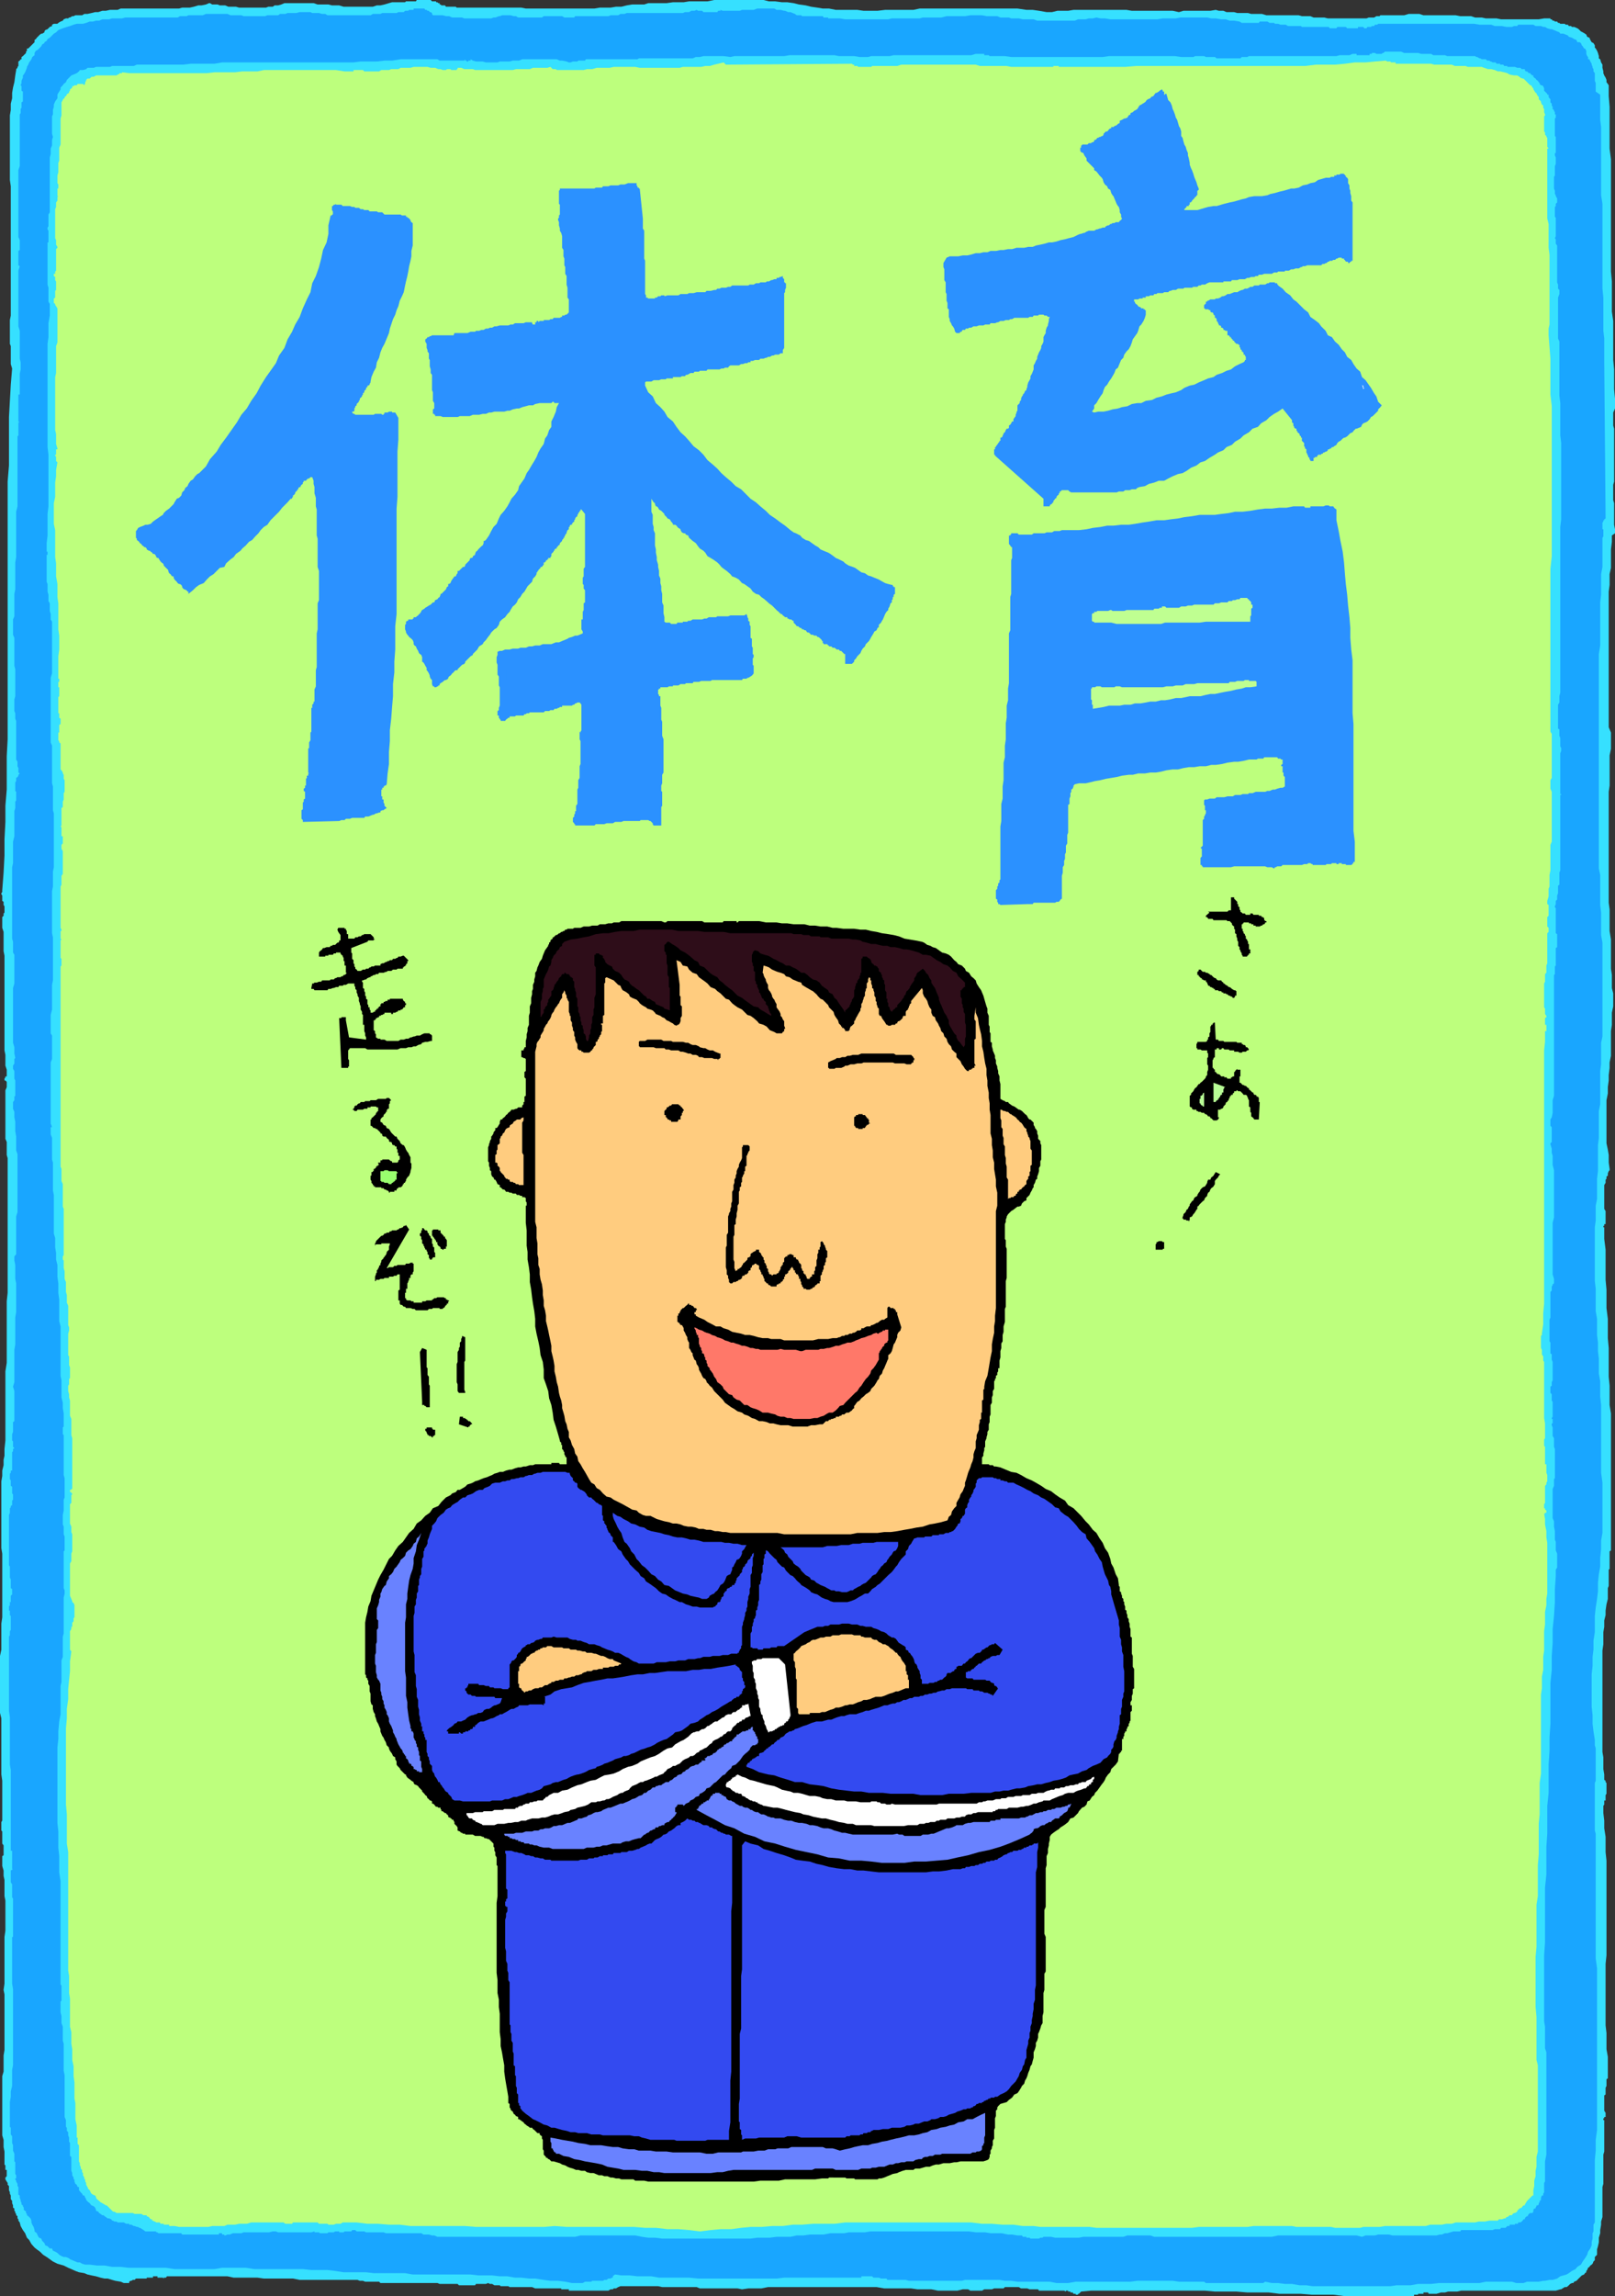
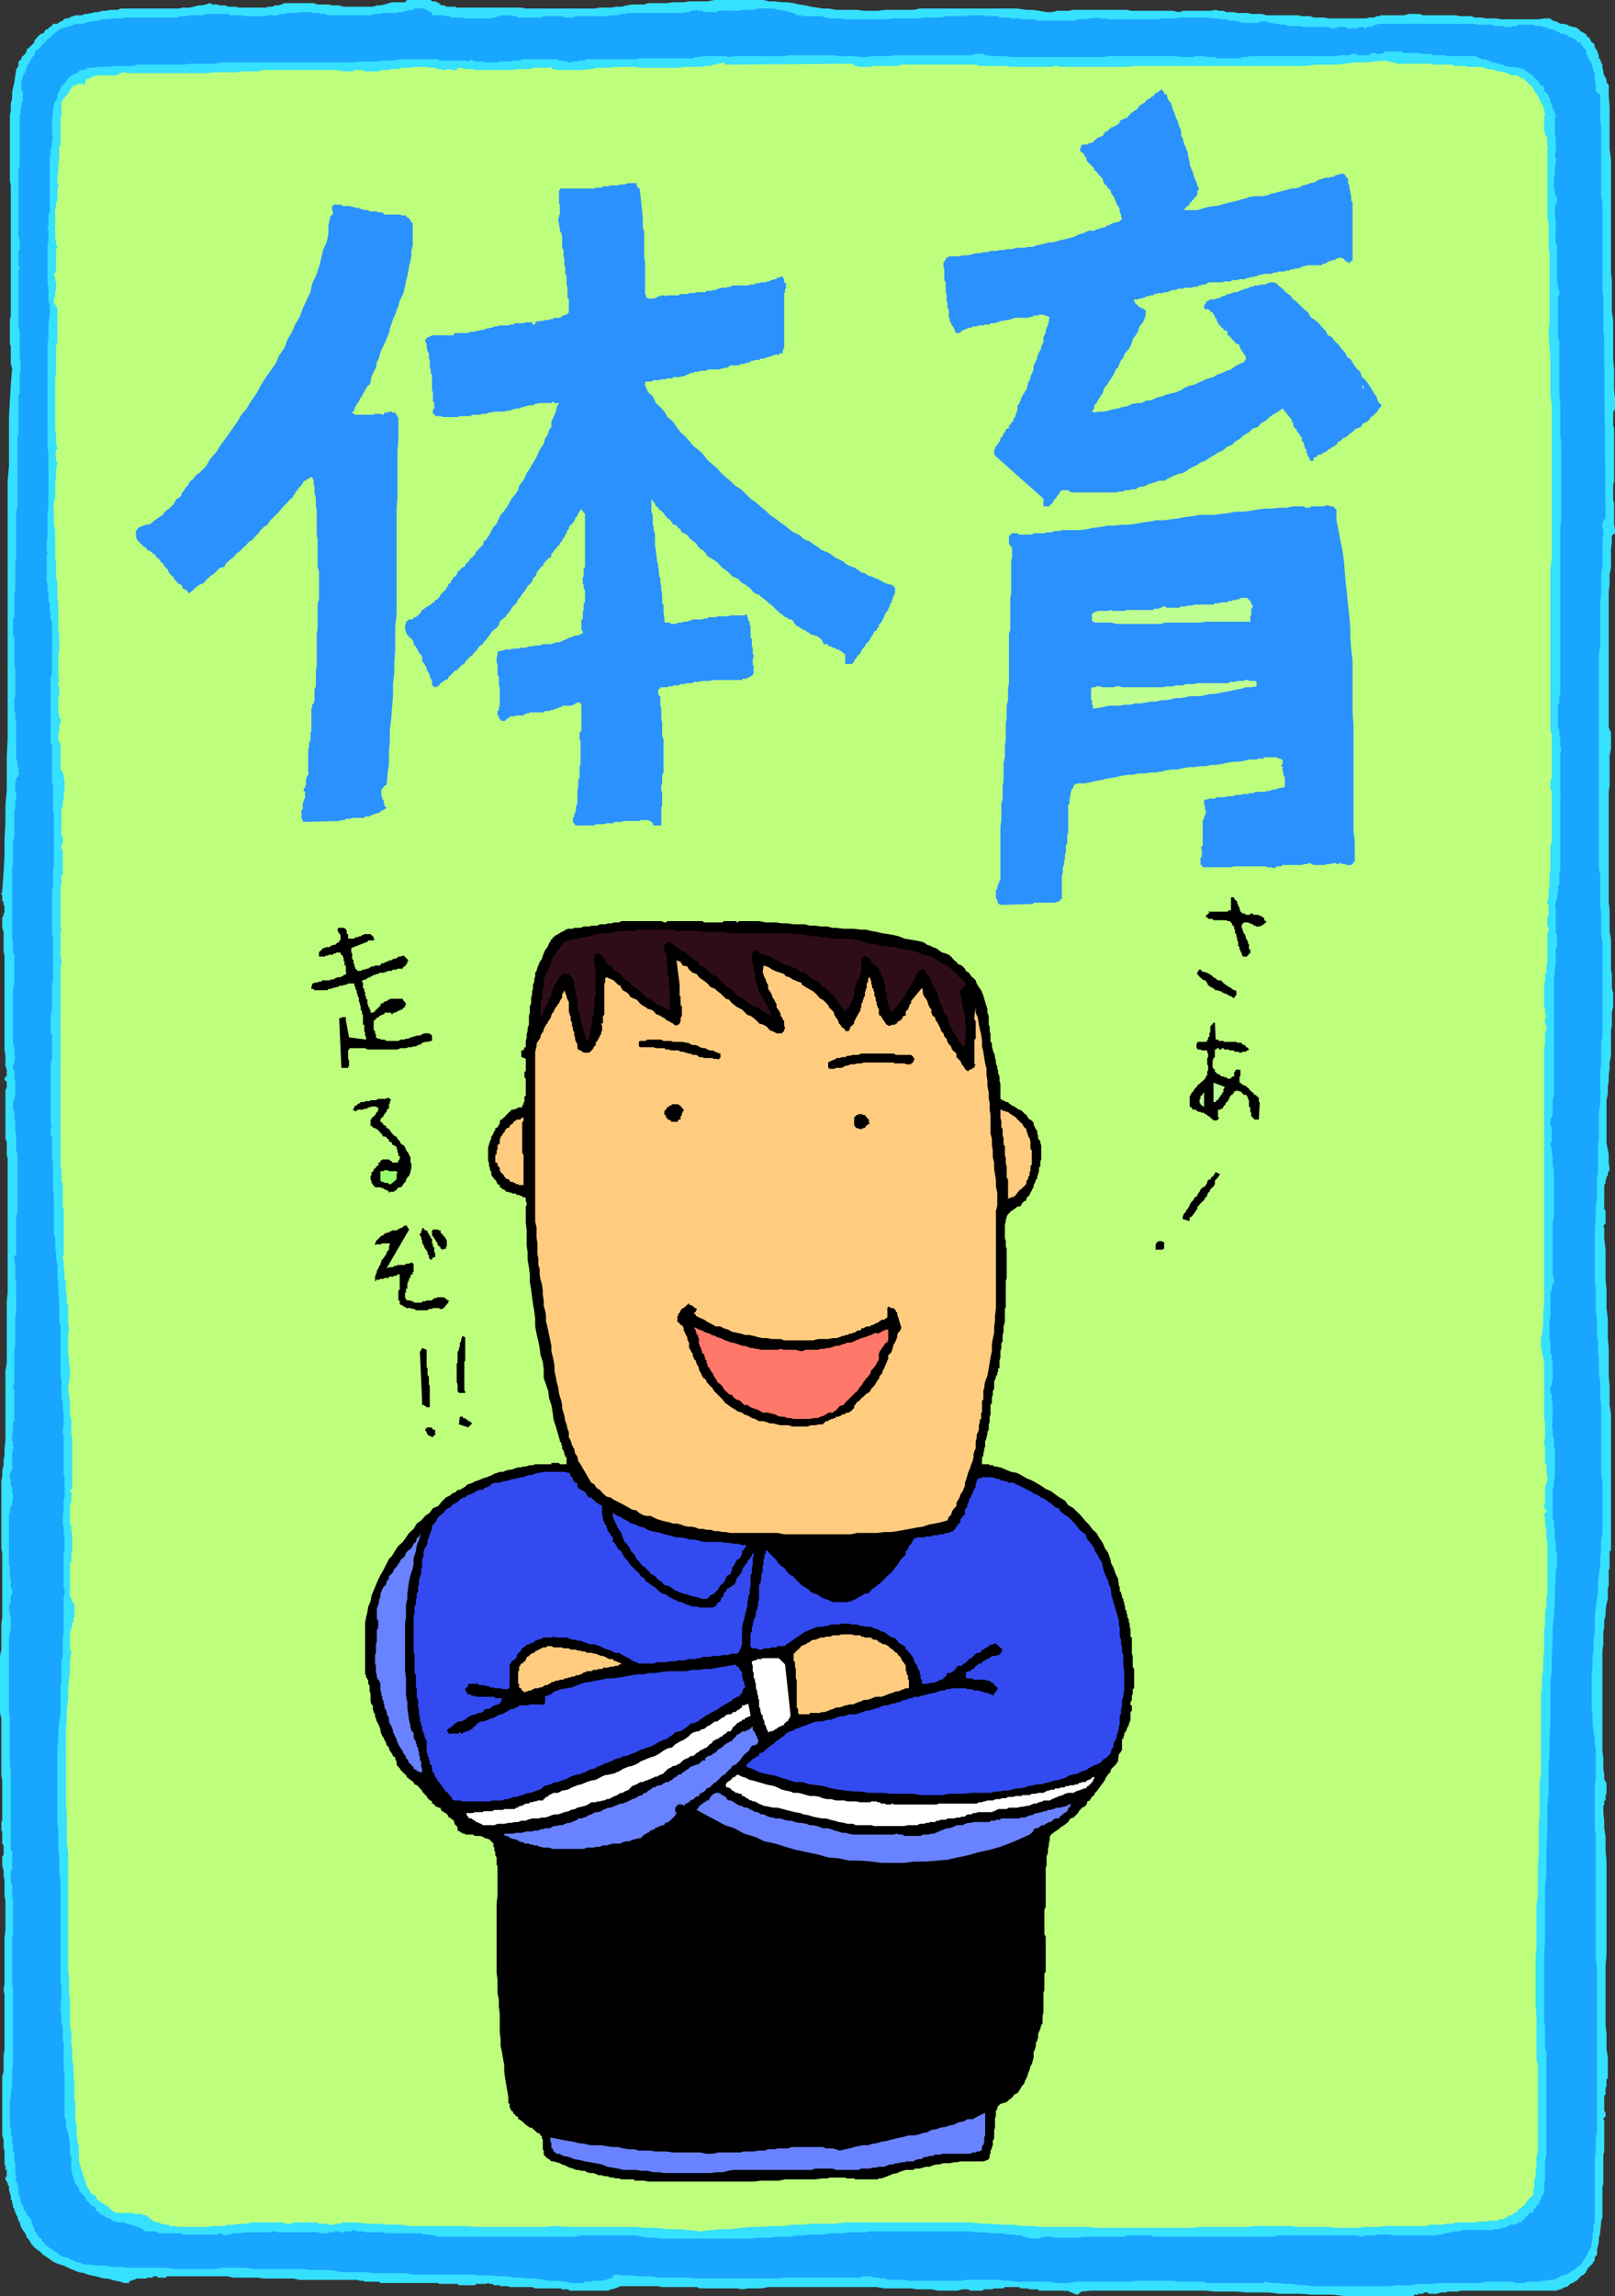
<svg xmlns="http://www.w3.org/2000/svg" width="360" height="511.5">
  <rect width="100%" height="100%" fill="#333333" stroke="none" />
-   <path fill="#36e0ff" d="M103 1.7h13.203l1 .202H132.5l1.203-.203h2.399L137.3 1.5h1.199l1.203-.3 1.2-.2h2.699l.898-.3h4.102L150 .5h2.402l1.2-.2h4.101l1.5-.3h11l1.2.3h1.398l1.5.2h1.199l1.402.2 1.2.3 1.5.2 1.199.3 1.402.2 1.2.202h1.398l1.5.297h4.8l1.399.203h3.102L197.3 2.2h6.3l1.4-.298h21.8l2 .297h1.403l1.399.203 1.699.297h1.199l1.203-.297h2.399L239.3 2.2h11.8l1.2.203h9.101l1.399.297 1-.297h6L271 2.2l.703.203h1l.7.297h1.699l.699.203h2.402l.7.2h2.398l1 .3h7.199l.703.2h1.899l.699.3h2.402l.797.2h8.602l.5-.2h1.199l.5-.3h.699l.203-.2H313l1-.3h2.402l.899.3h7.199l1 .2h2.402l.899.3h1.5l.902.2h2.399l1 .199H343l1.203-.2h1.399v.2h.3l.2.3h.3l.2.2h.5l.199.3h.3l.2.2h1L349 5.5h.5l.203.3h.5l.2.2h.5l.699.3.3.2.5.5.399.2.5.3.3.2.2.5.5.202.199.5.3.5.403.2.297.5v.5l.203.199.297.5.203.5.2.699v.5l.3.2.2.702.3.5v.7l.2.8v.399l.199.5.3.5.2.5v.5l.3.398.2.301v2.402l.199 2.399v9.3l.3 2.399v25l.2 2.2v6.702l.3 2.098v8.7l.2 2.1v4.4l.199 2.1V91l-.398.902v2.899l.199.699v11.8l-.2.7v3.402l.2.7v4.8l.199 1v.899l-.7.5v1.398l-.198 1.703v4.098l-.301 1.402v2.399l-.2 1.5V162l.5 1.2v3.6l-.3 1.5v6.7l-.2 1.402v24.7l.2 1.5v4.8l.3 1.899v6.5l.2 1.398v2.903l.3 1.199v2.898l-.3 1.403v2.699l-.2 1.398v5.5l-.3 1.5v1.203l-.2 1.598v1.2l-.199 1.5v1.402l-.3 1.5v9.597l.3 1.403.2 1.199V259l.199 1.402v.297l-.2.203-.199.5v.5l-.3.2v.5l-.2.199v.699l-.3.5v5.3l.3.5v2.9h-.3v.402h-.2v.3h.2V276l.3 2.402v6.7l.2 2.199v4.101l.3 2.399v4.3l.2 2.2v6.398l.199 2V313l.3 1.902v30.5l-.3.2v3.898l-.2.2v3.6l-.199.5v2.4l-.3 1.202-.2 1.399v1l-.3 1.199v1.402l-.2 1.2v2.699l-.199 1.398v22.602l.2 1.199v2.602l.199 1.199v1.199l.3.2v.3l.2.2v2.402l-.2.3v1.2h-.3V402l-.2.3v1.602l.2 1.7v1.699l.3 1.898v3.403l.2 1.898v21.102l-.2 1.898v13.7l.2 1.702v3.598l.3 1.7v4.8l-.3.2v1.5l-.2.402v1.5l-.3.199v3.398l.3.5v.903h-.3v.3h-.2v.399h.2v7l-.2.699v6.5l-.199.7v6.702l-.3 1v.7l-.2 1.199v.699l-.3 1v1l-.2.902-.203.7v1.199l-.297.3-.203.2v.699l-.297.3-.203.5-.2.2-.3.2-.2.3-.3.2-.2.5-.198.202v.297l-.301.203-.2.297-.5.203-1.199 1.2-.5.199-.199.3h-.3l-.403.2-.297.3-.203.2-.297.199h-.402l-.5.3-.301.2h-.2l-1 .3h-21.097l-.902.2h-2l-.7.2h-.898l-1 .3H318.5l-.2-.3h-1v.3h-1.198v.2h-.899v.3h-15.601l-2.399-.3h-4.8L290 511h-4.797l-2.402-.3H278l-2.398-.2H270.8l-2.2-.2h-25.398l-2.203.2-.5.5h-.2v.2h-.5v-.2h-.5l-.198-.3h-.5v-.2h-.5v-.2h-.5v.2l-.399-.2h-5.601l-.2-.3H229.5l-.5-.2h-1.398l-.5-.3H224l-.297.3h-2.101l-.5.2h-1.7l-.5.3h-2.601l-.5-.3h-1.2l-1.199.3h-4.3l-1.5-.3H204.5l-1.398-.2h-6l-1.7-.3h-24.199l-1.5.3h-2.902l-1.399.2-1-.2H156l-.7-.3h-7.698l-.899-.2h-8.402l-.5.2-.5.3h-.5l-.2.2h-.5l-.5.3h-8.8v-.3h-1.7v-.2h-5.8l-.7-.3h-5l-.3-.2h-1.7l-.199-.198h-1.199l-.5-.301h-.5l-.402-.2-.5.2h-2.2l-.199.3h-3.601l-.301-.3h-4l-.5-.2H84.8l-.3-.3h-3.098l-.5-.2h-.699l-.5-.199H66.801l-1.5-.3h-6.5l-1.399-.2h-5.3l-1.399-.3h-13.5l-.203.3h-.5v.2l-.2-.2h-1.198v-.3h-1v.3h-1.399v.2h-2.402l-.301.3h-.398l-.301.2h-.2l-.3.199v.3h-1.2l-.699-.3-1.199-.2-.703-.199-1-.3h-.7l-.898-.2-1-.3-1-.2-.902-.203-.7-.297-1.198-.203-.801-.297-.899-.402-.699-.3-1-.5-.703-.2-.7-.2-1-.5-1.398-1-.8-.5-.7-.698-.699-.5-.5-.403-.703-.797-.5-.902-.5-.5-.398-1-.5-.7-.5-.898-.2-.8-.3-.403v-.297l-.2-.203v-.5l-.3-.199v-.3l-.2-.2v-.3l-.199-.2v-.5l-.3-.2v-.5l-.2-.5v-.5l-.3-.398v-.8l-.2-.403v-.297l-.203-.5V487l-.297-.3v-.4L1.5 486l-.297-.5H1h.203v-.398l.297-.301v-1.399h-.297v-1L1 482.2v-2.898l-.2-1V476.7l-.3-1v-13.2l.3-1v-3.598L1 456.7v-12.398l-.2-1 .2-1.399V431.5l.203-1.398v-6.7l-.203-1v-3.601l-.2-.899V416.7l-.3-1v-2.2l.3-.2v-2.198l-.3-.403V408l-.2-.2v-1.898l.2-.3v-8.903l-.2-1.398v-12.5l-.3-1.2v-12.699l.3-1.402v-5.8l.2-1.4v-14.198l-.2-1.2V330l.2-1.2v-1.198l.3-1.2V325.2l.2-.898v-1.5l.203-1.899V305.5l.297-1.898v-13.7L1.703 288v-30l-.203-.7v-2.898l-.297-.703v-10.797l.297-.703V241l-.297-.3H1v-.4l.203-.3v-.2H1.5v-1.5l-.297-.898V235L1 234v-21.098l-.2-1v-4.3l-.3-.903v-2.398L.8 204v-.5l.2-.2v-1.398l-.2-.3v-.7l-.3-.203V199.5l-.2-.3v-.2l.2-.3v-.4l.3-3.898.2-3.8V187l.203-3.898V179.5l.297-3.598V168.5l.203-3.8v-57.4L2 103.7V92.901l.203-3.601.2-3.602.3-3.597-.3-1v-4l-.2-.5V71.3l.2-1V41.5l-.2-1.398V25.699l.2-1.199v-1.398l.3-1.2V20.7l.2-1.199.3-1.2.2-1.5.199-1.198v-.2l.3-.3v-.2l.2-.203v-1l.3-.199.2-.3H4.8v-.5l.3-.2.7-.7v-.3L6 11.3v-.5h.3l.7-.698.203-.2.297-.3.203-.2v-.5L8 8.7l.203-.297.2-.203.3-.297.2-.203.3-.199h.2l.5-.3V7l.199-.3.5-.2.5-.5.5-.2v-.3L12 5.3h.8l.2-.198.5-.301.5-.2.203-.3.5-.2h.5l.2-.199h.199l.5-.3h.3l.399-.2h1.5l.5-.3h.699l.902-.2.801-.203h.7l.898-.297h.8L24.5 2.2h1.703l.7-.297h13l.699-.203H42.3l.902-.199 1-.3h.7l1-.2.699-.3h.199l.5.3h1.2l.5.2h1.203l.7.3h1.699l.699.2h6l.5-.2h1l.402-.3H62l.703-.2.7-.3h6.5l.898.3h2.402l.797.2h1.602l1 .3h6.5L84 1.2h.8l.903-.2 1-.3.7-.2H90.3l.2-.2h2.203l.2-.3H96l.3.3h.903v.2h.297l.203.2H98V1h.203l.2.2h.8l.2.3h2.199l.199.2H103" />
+   <path fill="#36e0ff" d="M103 1.7h13.203l1 .202H132.5l1.203-.203h2.399L137.3 1.5h1.199l1.203-.3 1.2-.2h2.699l.898-.3h4.102L150 .5h2.402l1.2-.2h4.101l1.5-.3h11l1.2.3h1.398l1.5.2h1.199l1.402.2 1.2.3 1.5.2 1.199.3 1.402.2 1.2.202h1.398l1.5.297h4.8l1.399.203h3.102L197.3 2.2h6.3l1.4-.298h21.8l2 .297h1.403l1.399.203 1.699.297h1.199l1.203-.297h2.399L239.3 2.2h11.8l1.2.203h9.101l1.399.297 1-.297h6L271 2.2l.703.203h1l.7.297h1.699l.699.203h2.402l.7.2h2.398l1 .3h7.199l.703.2h1.899l.699.3h2.402l.797.2h8.602l.5-.2h1.199l.5-.3h.699l.203-.2H313l1-.3h2.402l.899.3h7.199l1 .2h2.402l.899.3h1.5l.902.2h2.399l1 .199H343l1.203-.2h1.399v.2h.3l.2.3h.3l.2.2h.5l.199.3h.3l.2.2h1L349 5.5h.5l.203.3h.5l.2.2h.5l.699.3.3.2.5.5.399.2.5.3.3.2.2.5.5.202.199.5.3.5.403.2.297.5v.5l.203.199.297.5.203.5.2.699v.5l.3.2.2.702.3.5v.7l.2.8v.399l.199.5.3.5.2.5v.5l.3.398.2.301v2.402l.199 2.399v9.3l.3 2.399v25l.2 2.2v6.702l.3 2.098v8.7l.2 2.1v4.4l.199 2.1V91l-.398.902v2.899l.199.699v11.8l-.2.7v3.402l.2.7v4.8l.199 1v.899l-.7.5v1.398l-.198 1.703v4.098l-.301 1.402v2.399l-.2 1.5V162l.5 1.2v3.6l-.3 1.5v6.7l-.2 1.402v24.7l.2 1.5v4.8l.3 1.899v6.5l.2 1.398v2.903l.3 1.199v2.898l-.3 1.403v2.699l-.2 1.398v5.5l-.3 1.5v1.203l-.2 1.598v1.2l-.199 1.5v1.402l-.3 1.5v9.597l.3 1.403.2 1.199V259l.199 1.402v.297l-.2.203-.199.5v.5l-.3.2v.5l-.2.199v.699l-.3.5v5.3l.3.5v2.9h-.3v.402h-.2v.3h.2V276l.3 2.402v6.7l.2 2.199v4.101l.3 2.399v4.3l.2 2.2v6.398l.199 2V313l.3 1.902v30.5l-.3.2v3.898l-.2.2v3.6l-.199.5v2.4l-.3 1.202-.2 1.399v1l-.3 1.199v1.402l-.2 1.2v2.699l-.199 1.398v22.602l.2 1.199v2.602l.199 1.199v1.199l.3.2v.3l.2.2v2.402l-.2.3v1.2h-.3V402l-.2.3v1.602l.2 1.7v1.699l.3 1.898v3.403l.2 1.898v21.102l-.2 1.898v13.7l.2 1.702v3.598l.3 1.7v4.8l-.3.2v1.5l-.2.402v1.5l-.3.199v3.398l.3.5v.903h-.3v.3h-.2v.399h.2v7l-.2.699v6.5l-.199.7v6.702l-.3 1v.7l-.2 1.199v.699l-.3 1v1l-.2.902-.203.7v1.199l-.297.3-.203.2v.699l-.297.3-.203.5-.2.2-.3.2-.2.3-.3.2-.2.5-.198.202v.297l-.301.203-.2.297-.5.203-1.199 1.2-.5.199-.199.3h-.3l-.403.2-.297.3-.203.2-.297.199h-.402l-.5.3-.301.2h-.2l-1 .3h-21.097l-.902.2h-2l-.7.2h-.898l-1 .3H318.5l-.2-.3h-1v.3h-1.198v.2h-.899v.3h-15.601l-2.399-.3h-4.8L290 511h-4.797l-2.402-.3H278l-2.398-.2H270.8l-2.2-.2h-25.398l-2.203.2-.5.5h-.2v.2h-.5v-.2h-.5l-.198-.3h-.5v-.2h-.5v-.2h-.5v.2l-.399-.2h-5.601l-.2-.3H229.5l-.5-.2h-1.398l-.5-.3H224l-.297.3h-2.101l-.5.2h-1.7l-.5.3h-2.601l-.5-.3h-1.2l-1.199.3h-4.3l-1.5-.3H204.5l-1.398-.2h-6l-1.7-.3h-24.199l-1.5.3h-2.902l-1.399.2-1-.2H156l-.7-.3h-7.698l-.899-.2h-8.402l-.5.2-.5.3h-.5l-.2.2h-.5l-.5.3h-8.8v-.3h-1.7v-.2h-5.8l-.7-.3h-5l-.3-.2h-1.7l-.199-.198h-1.199l-.5-.301h-.5l-.402-.2-.5.2h-2.2l-.199.3h-3.601l-.301-.3h-4l-.5-.2H84.8l-.3-.3h-3.098l-.5-.2h-.699l-.5-.199H66.801l-1.5-.3h-6.5l-1.399-.2h-5.3l-1.399-.3h-13.5l-.203.3h-.5v.2l-.2-.2h-1.198v-.3h-1v.3h-1.399v.2h-2.402l-.301.3h-.398l-.301.2h-.2l-.3.199v.3h-1.2l-.699-.3-1.199-.2-.703-.199-1-.3h-.7l-.898-.2-1-.3-1-.2-.902-.203-.7-.297-1.198-.203-.801-.297-.899-.402-.699-.3-1-.5-.703-.2-.7-.2-1-.5-1.398-1-.8-.5-.7-.698-.699-.5-.5-.403-.703-.797-.5-.902-.5-.5-.398-1-.5-.7-.5-.898-.2-.8-.3-.403v-.297l-.2-.203v-.5l-.3-.199v-.3l-.2-.2v-.3l-.199-.2v-.5l-.3-.2v-.5l-.2-.5v-.5l-.3-.398v-.8l-.2-.403v-.297l-.203-.5V487l-.297-.3v-.4L1.5 486l-.297-.5H1h.203v-.398l.297-.301v-1.399h-.297v-1L1 482.2v-2.898l-.2-1V476.7l-.3-1v-13.2l.3-1v-3.598L1 456.7v-12.398l-.2-1 .2-1.399V431.5l.203-1.398v-6.7l-.203-1v-3.601l-.2-.899V416.7l-.3-1v-2.2l.3-.2v-2.198l-.3-.403V408l-.2-.2v-1.898l.2-.3v-8.903l-.2-1.398v-12.5l-.3-1.2v-12.699l.3-1.402v-5.8l.2-1.4v-14.198l-.2-1.2V330l.2-1.2v-1.198l.3-1.2V325.2l.2-.898v-1.5l.203-1.899V305.5l.297-1.898v-13.7L1.703 288v-30l-.203-.7v-2.898l-.297-.703v-10.797l.297-.703V241l-.297-.3H1v-.4l.203-.3v-.2H1.5v-1.5l-.297-.898V235L1 234v-21.098l-.2-1v-4.3l-.3-.903v-2.398L.8 204v-.5l.2-.2v-1.398l-.2-.3v-.7l-.3-.203V199.5l-.2-.3v-.2l.2-.3v-.4l.3-3.898.2-3.8V187l.203-3.898V179.5l.297-3.598V168.5l.203-3.8v-57.4L2 103.7V92.901l.203-3.601.2-3.602.3-3.597-.3-1v-4l-.2-.5V71.3l.2-1V41.5l-.2-1.398V25.699l.2-1.199v-1.398l.3-1.2V20.7l.2-1.199.3-1.2.2-1.5.199-1.198v-.2l.3-.3v-.2l.2-.203v-1l.3-.199.2-.3H4.8v-.5l.3-.2.7-.7v-.3L6 11.3v-.5h.3l.7-.698.203-.2.297-.3.203-.2v-.5L8 8.7l.203-.297.2-.203.3-.297.2-.203.3-.199h.2l.5-.3V7l.199-.3.5-.2.5-.5.5-.2v-.3L12 5.3h.8l.2-.198.5-.301.5-.2.203-.3.5-.2h.5l.2-.199h.199l.5-.3h.3l.399-.2h1.5l.5-.3h.699l.902-.2.801-.203h.7l.898-.297h.8L24.5 2.2h1.703l.7-.297h13l.699-.203H42.3l.902-.199 1-.3h.7l1-.2.699-.3h.199l.5.3h1.2l.5.2h1.203l.7.3h1.699l.699.2h6l.5-.2h1l.402-.3H62l.703-.2.7-.3h6.5l.898.3h2.402l.797.2h1.602l1 .3h6.5L84 1.2h.8l.903-.2 1-.3.7-.2H90.3l.2-.2l.2-.3H96l.3.3h.903v.2h.297l.203.2H98V1h.203l.2.2h.8l.2.3h2.199l.199.2H103" />
  <path fill="#19a6ff" d="M96.5 3.402h2.203l.7.2h.699l.699.3H103l.5.2h6l.5-.2h.402l.801-.3h.2l.5-.2h1.898l.699.2h.5l.5.3h5.3l.403-.3h4.098l.5.3H128l.203-.3h7.399l.5-.2h1.699l.5-.3h.902l.5-.2h12.5l.5-.203h.899l.5-.297h.699l.5-.203.3.203h.899l.3.297h3.102l.2-.297h.5V2.2l.5.203h3.8l.5-.203H168l.8-.297h3.802l.5.297H174l.8.203h.2l.703.297h.5l.5.203.5.2.399.3h1l.199.2h4.601l.2.3h1v.2h2.601l1.2.199H198l.8-.2h6.2l.703-.199h4.098l1.199-.3h4.102l1.199-.2h2.601l1 .2h2.399l.699.3h1.902l.5.2h1.7L228 4.3h2.402l.801.3h8.399l.699-.3H242l.703-.2h.899l.8-.199.899.2h1l1.199.199H258l1.203-.2h2.899l1-.199h6l.898.2h1l1.203.199h1l.899.3h1l1.199.2.5.3h3.8l.2-.3h1.699l.5.3h1l.203.2h.7l.5.199h1.199l.5.3H290l.203.2h6l.2.3h1.5l.199-.3H300l.3.3h2.403V6h1.2l.199.3h.5l.199-.3h.8l.2-.2h.5l.199-.3h.5l.203-.2h21.399l1.199.2h2.601l.801.3h1.598l1 .2H337l.5-.2h.703l.2-.3h3.398l.5.3h1.199l.5.2h.402l.5.3.7.2h.3l.5.2.7.3.5.2.199.3h.699l.5.2.5.202.203.297.7.203.5.297.5.203.199.5h.5l.3.2.2.5.199.199.3.5h.2l.3.5V12l.2.5.199.2v.5h.3l.2.5.3.5v.202l.2.5v.2l.203.3v.5l.297.399V18l.203.5v1.902l1 .7v5.597l.2 1.602V43.5l.3 1.902v18.899l.2 2v7.398l.199 1.703V80.7l.3 34.801-.3.2v.202h-.2v.297l-.199.203v1.5h.2v1.598l-.2.3v6.5l-.3 1.602v4.598l-.2 1.7v9.6l-.3 1.9v47.8l.3 1.402v6.7l.2 1.699v5l.3 1.699v20.902l-.3 1.399v4.8l-.2 1.5V246l-.3 1.5v6l-.2 1.602v5.8l-.203 1.7v4.5l-.297 1.5v3.3l-.203 1.5v12l.203 1.7v5L356 293.8v3.601l.203 1.7V301l.2 1.7v3.3l.3 1.7v3.402l.2 1.898v15.102l.3 2.199V341.5l-.3 1.7v1.902l-.2 2V349l-.3 1.7-.2 1.902v1.898l-.203 1.7-.297 1.902L355.5 360v3.602l-.297 1.898v2l-.203 1.602v2l-.2 1.898v7.2l.2 1.902V384l.203 1.7.297 1.902v1.199l.203.699v7.2l-.203.5v10.6l.203.7v27.8l.297 2.2v36l-.297 2.2v2.402l-.203 2.097v13.903l-.297.5v1.5l-.203.398v1.2l-.2.8v.7l-.3.702-.5.7-.2.699-.5.8-.5.7-.398.699-.8.5-.399.5-.8.402-.7.5-.5.297-.703.203-.7.2-.698.5-1 .3h-.7l-1 .2H344l-1 .199h-2.598l-.8.3H338l-1-.3h-5.797l-1.402.3h-9.098l-1.703.2h-2.898l-1.7.3h-3.101l-1.399.2h-17.3l-1.399-.2h-1.5l-1.703-.3h-1.598l-1.5-.2H283.5l-1.5-.3-.398.3H268.8l-.399-.3H262.8l-1.399-.2H253.5l-1.5.2h-12.2l-1.698.3H235.5l-1.5-.3h-7.2l-1.398-.2H224l-1.2-.199h-7.698l-.7.2h-11.8l-.7-.2h-4.101l-.2-.3h-1.199l-.5-.2h-1.199l-.3-.3H192v.3h-17.2l-1.698.2h-17.5l-2-.2h-6.7l-1.699-.3h-3.101l-1.7-.2H138.5l-1.398-.203-.301.203-.2.2v.3h-.199l-.3.2h-.5l-.399.3h-.5l-.3.2H132l-.2.199h-1.398l-.5.3H127.5l-1.5-.3-1.598-.2h-1.699l-1.5-.199-1.902-.3h-1.399l-1.699-.2h-1.402l-1.7-.3h-1.699l-1.699-.2h-3.101l-1.7-.203H92l-1.7-.297h-7l-1.698-.203h-5l-1.899-.297L73 505.7h-3.598l-1.902-.2H56.703l-1.902-.3H49.5l-1.7.3h-8.898L37 505.2h-8.398l-1.7-.2H25l-1.7-.3h-1.698L20 504.5h-1l-.7-.2-.5-.3h-.5l-.5-.2-.698-.3-.5-.2-.2-.198-.699-.301h-.5l-.5-.2-.5-.3-.402-.399-.5-.3-.5-.2-.2-.5h-.5l-.5-.5-.5-.203-.199-.5-.5-.5-.199-.5-.5-.199-.3-.5-.2-.5-.5-.398v-.301l-.203-.7-.297-.5-.203-.5v-.402l-.2-.5-.3-.297-.2-.203-.3-.199v-.3l-.2-.2v-.3l-.198-.2-.301-.2v-.5l-.2-.3v-.2l-.3-.198v-.301l-.2-.5v-.2l-.199-.5v-.5l-.3-.199V487.2l-.2-.199v-.5l-.3-.5v-.2l-.2-.3v-.2h.2v-.698l-.2-.301V481.7l-.199-.199v-1.7l-.3-.698v-1.2l-.2-.5v-1.5l-.3-.402V474l-.2-.2v-5.5l.2-1.198v-1.2l.3-1.203v-3.597l.2-1v-17l-.2-1.2V431.5h.2v-8.598l-.2-.203v-2.898l-.3-.5v-2.602l.5-.297h-.2v-4.101h-.3v-18l-.2-1.2v-10.5l-.203-1.5v-16.5l.203-.3v-.899l.2-.3V360l-.2-.2v-1H2v-.898l.203-.3v-.7h.2V355.5l.3-.3V354l-.3-.2v-1.898l-.2-.5V349L2 348.7v-11.2l.203-.5v-1l.2-.2v-.3l.3-.2v-1l.2-.198v-1.2l-.2-.203v-1.5l-.3-.199v-1.2l-.2-.3v-1.2l.2-.198v-.5h.3V323.5l.2-.2v-.5l.3-.198-.3-.301v-1.2l-.2-.199V319.5l.2-.5v-2.2l.3-.198v-6.7l-.3-1 .3-1V300.7l.2-1.199v-6l.199-1.2v-6.398l-.2-1v-3.101l-.199-1v-.899l.399-.5V271l.3-1v-12.898l-.3-.801v-3.102l-.2-1.199v-2.098l-.199-1V247.7l-.3-.699v-1.5l.3-.398v-.801l.2-.2V240.7l-.2-.398v-1.7l-.3-.5v-.699l.3-.5v-1l.2-.203-.2-1v-1.398l-.3-1v-12.2l.3-1V212.7l-.3-.5v-2.398l-.2-.7V193.2l.2-.898V187.5l.3-1.2v-5.6l.2-.7v-1.398l.199-.301v-1.899l-.2-.203v-1.898l.2-.301v-.7l.3-.198.2-.301v-.2l.3-.3-.3-.2v-1l-.2-.402v-1l-.3-.5v-8.597l-.2-.5v-1.2l-.199-.5v-2.601l.2-.7v-6l-.2-.8v-6.2l-.3-.699V138l.3-.7v-5l.2-1v-6l.199-1.198V114l.3-1.2V97.2l.2-.2v-2.898h.3l-.3-.2v-6h.3v-4.601l.2-1v-1.602l-.2-.797V73.7l-.3-1V60.301l.3-1-.3-.2v-3.199l.3-.203V53.5l-.3-.7V37.903l.3-.902V25.5l.2-.3v-.9L4.8 24v-1.2l.3-.198v-2.2l-.3-.203v-1L4.6 19l.2-.5V18l.3-.7v-.5l.2-.198.3-.5.399-1v-.2l.3-.5.2-.5.3-.402.2-.3.203-.5.5-.4v-.5L8 11.3l.402-.198.801-.801.2-.399.5-.3v-.2l.5-.3.199-.403.5-.297.5-.5.199-.203L12 7.5l.5-.3.5-.5 1-.4.902-.3.7-.2.8-.3.7-.2H18.5l.703-.198L20 4.8h.703l.7-.2h.699l.699-.3h1.5L25 4.1h2.203l.7-.199h11.699l.5-.3h1.5l.398-.2h3.203l.7-.3h4.8l.7.3H53.8l.5.2h4.8l.5-.2H62l.402-.3h1.2l.5-.2H66l.8-.203h2.403l.399.203h1.5l.699.2h.699l.5.3h9.602l.5-.3H84.8l.402-.2h3.2L88.8 2.7H90l.3-.297h.7l.203-.203h1v-.297h2.399l.199.297h.3l.2.203h.3l.2.297H96l.3.203v.2l.2.3" />
  <path fill="#36e0ff" d="m328.8 12.5.302.2h.199l.5.3H330l.3.2h.903l.297.3h.5l.203.2h.2l.3.202h.7l.199.297h.8v.203h.7l.199.297H336v.203h1.703l.5.2h.7l.3.3h.7v.2l.199.3h.3l.399.399h.3l.2.3.3.2h.2v.3l.199.2.3.199.2.3.3.2.2.3.203.2v.2l.297.3h.203l.297.2.203.5v.5l.2.202.3.297.2.203v.2h.3v.5l.2.3.199.2v.699l.3.3v.399l.2.3v.5l.3.2v.2l.2.3v.5h.199v.7l-.2.202v3.899l.2.199v3.602h-.2v.5l.2.5V36.5l-.2.5v2.102l-.199.3V42l.2.5v.7l.199.3v.2l.3.5v.902l-.3.3v.5l-.2.2V48.3l.2.199v4.102l-.2.5.2.199v1l.3.398v8.203l.2.5v.899l.3.3v.899l-.3.8v9.102l.3.7v12l.2 1.699V97l.199 1.7v17l-.2 1.702v36.899l-.198.8v1.399l-.301.5v5.3l.3.2v1.402l.2.5v1.899l.199.3v.7l-.2.5v9.101h.2v.2h-.2v16.8l-.198.5v2.7l-.301.199V199l-.2.5v.902l-.3.297v.703l-.2.5v.2l.2.199v5.601l.3.2V211l-.3.2v3.902l-.2.199V217l-.199.2v26.902l-.3 1v2.8l-.2 1-.3.5v1.399l.3.3v3.301l-.3.297v.203l.3 1v.899l.2.699v2l.3 1.2v10.5l-.3 1.202v11.5l.3 1v1l-.3.2v.199l-.2.3v.899l-.3.3v5.7l-.2.5v4.8l.2.302v2.398l.3.2v1.202l.2.5v4.098l-.2.402v.797l-.3.203v1.399l.3.3V312l.2.3v3.302l-.2.3v.2h.2v1h-.2v.398l.2.5v1.902l.3.5v1.899l.2.5v6.5l-.2.199v1.5l-.3.7v6.5l.3.702v1.2l.2 1V343l.199.5v1.902l.3.7v3.097l-.3.5v1.403l-.2 2.898v2.902l-.199 3.098-.3 2.902V366l-.2 2.902V372l-.3 2.902V384l-.2 3.102V390l-.199 3.102v6.3l-.3 2.899v6.199l-.2 2.902v6.2l-.3 2.898v12.2l-.2 2.902V450.3l.2 1.199v4.8l.3.9V480l-.3 1.5v4.5l-.2.3v2.102l-.203.297v.403h-.297l-.203.5v.5l-.297.199v.3l-.203.2v.3l-.2.2h-.3v.199l-.2.3v.2h-.3l-.2.3v.4l-.198.3h-.5l-.301.2-.2.3v.2h-.199l-.3.202-.2.297v.203h-.3l-.2.297-.199.203-.3.2h-.5v.3h-.7v.2H336.5v.3h-.5l-.398.399h-1l-.2.3h-1.199l-.5.2h-7l-.203.3H324l-1.398.399h-.5l-.7.3h-.5l-.699.2h-9.8l-.801-.2h-2.399l-.703.2h-2.098l-.8.3-1.2-.3h-17.5l-1.402.3h-26.2l-.898-.3h-5.101l-.899.3H241.5l-1 .2h-5.297l-.902-.2h-1.7l-.199.2h-.5l-.3.2h-1.899l-.203-.2h-.7v-.2h-.8l-.2-.3h-1l-1.198-.2h-.899l-1.5-.3h-2.402l-1.2-.2H217.5l-1.5-.198h-22l-1.2.199h-3.597l-1 .199h-3.101l-1.5.3H180.5l-1.398.2h-1.5l-1.399.3h-3.101l-1.5.2H168.8l-1.5.2h-19.7l-1.601-.2h-1.5l-1.398-.2-1.5-.3h-12.2l-1.199.3H97.5l-.7-.3h-.5l-.698-.2h-1.2l-.5-.3H86l-.5-.2h-3.898l-.399-.198H79.5l-.297-.301H78.5l-.2.3h-1.5l-.198.2h-1v-.2h-.899l-.3.2h-1.2L73 497.5h-1.7l-.198-.2h-1v-.198l-.7.199H62l-.5-.2h-.7l-.8.2h-5.7l-.5.199h-1.898l-.699.3h-.5l-.5.2H50v-.2h-.5v-.3h-.7v.3h-8.198l-.2-.3h-5.101l-.2-.2h-.3v-.198h-2.399L32 496.8l-.297-.2-.5-.3H31l-.2-.2h-.3l-.5-.199h-.2l-.5-.3h-.5v-.2h-.698l-.5-.3h-1.399l-.203-.2h-.5l-.297-.203H25l-.2-.297-.5-.203H24l-.398-.297-.301-.203-.2-.199h-.3l-.399-.3-.3-.2-.2-.3-.5-.2v-.2l-.199-.5-.3-.3-.5-.2-.2-.198L20 490.8l-.297-.2-.5-.5v-.199l-.203-.3-.2-.5h-.3l-.2-.403-.3-.297-.398-.5v-.703H17.3l-.2-.5-.3-.199-.2-.5v-.5h-.199v-.398l-.3-.5v-.5l-.2-.5V480.5l-.3-.2v-2.898l-.2-.3v-.903l-.199-.5V475l-.3-.3v-.7l-.2-.2v-1.5l-.3-.698V462.3l-.2-1v-6l-.203-.7v-3.1l-.297-.8v-1.598l-.203-.801v-2.399l.203-.203v-3.398l-.203-.2v-23l-.297-2V413.5L13 411.602V408l-.2-1.898V389.3l.2-1.899V385.7l.203-2.199.297-1.598v-6.3l.203-.903v-4.797l.297-.8v-4.5l.203-.7v-8l.2-.902v-.7l-.2-.5v-8.198l.2-.2v-3.101l-.2-.5v-1.7l-.203-.5V337.5l.203-1v-2.398l.2-.5V329.3l-.2-.7v-8.9l-.203-.2V318l.203-.2v-2.898L14 313.7v-1.2l-.297-1.2v-3.8l-.203-1v-11l-.297-1.2v-4.8L13 288v-2.098l-.2-1.5v-2.601l-.3-1.2v-1.5l-.2-1.199v-2.101l-.3-1v-8.602l-.2-1V259l-.198-.7v-4.8l-.301-.8v-1.598h.3l-.3-.801v-13.602l.3-.797V230.7l-.3-.5v-4.097l.3-1.2v-5.5l.2-1v-9.601l-.2-.899V198.5l.2-1v-3.3l.199-1v-12l-.2-.7v-5.3l-.198-.7v-8.398l-.301-.7V151l.3-1v-11.5l-.3-.5v-1.2l-.2-.698v-1.7l-.3-.5V132.5l-.2-.7v-1.698l-.199-.5v-6h.2v-.7h-.2V121l.2-1.7v-4.8l.199-1.7v-11.5l-.2-1.698v-23l.2-1.5V72l.3-1.7v-2.6l-.3-.5v-3.098l-.2-.7V54h.2v-2.598l-.2-.3v-.403l.2-.297v-2.601l.3-.5V35.1l.2-.8v-1.2l.3-.699V31.2l.2-.699-.2-.7v-3.898l.2-.402v-1l.199-.7v-.5l.3-.698.2-.301.3-.399v-.8l.2-.403.203-.297.297-.5V19.5l.5-.5.203-.3.5-.4.2-.5 1-1 .5-.198.699-.301.5-.399.199-.3h.699l.703-.2.297-.3h1.402l.5-.2H24.5l.5-.203h4.8l.7-.297h10.3l1.7-.203h5.3l1.7-.297h29.3l1.602-.203H84l1.703-.199h1.7l1.898-.3H97.5l.5.3h5.5l.203-.3v.3H104v.2h.402v-.2h.5v-.3l.5.3.7.2h1.5l.699.202h2.601l.5-.203h2.2l.699-.199h1.402l.7-.3h7.699l.699.3h.5l1 .2.5.202h.402l.5-.203h1l.2-.199h1.5l.199-.3h11.5l.3-.2h12l.7-.3H156l.8-.2h4.5l1.5.2.903-.2h11.098l1.199-.2h10l1 .2h3.402l1.2.2h1.898l.703-.2h4.098l.902-.2H216.5l1-.3h1.902v.3h1l.2.2H224l1.402.2h20.399l1.402-.2h14.7l1.398.2H266l.402-.2h2l.399.2h2l.402.3h5.297l.3-.3h1.2l.402-.2h19.5l.7-.2h2.199l.699-.3h.902v.3h2.899v.2-.5h.5v-.2h.699l.3.2h1.2l.203-.2h.2l.3-.3h3.598l.699.3h3.102l.699.2H319l.5.3h2.602l.5.2h6.199" />
  <path fill="#bdff7d" d="M315.203 14.2H319l.703.202h3.899l.699.297h2.402l.5.203h3.098l.5.2.902.3h.7l.8.2.7.3h.5l.898.2.699.199.5.3 1 .2h.703l.5.3.2.2.5.199h.199l1.5 1.5h.199l.3.5.2.2v.202l.199.297.3.5h.2v.203l.3.5.2.2v.5l.203.199.297.3v.2l.203.5.297.199v.5l.203.3v.7l.2.5v.2l-.2.202v3.399l.2.199v.5l.3.3v.2l.2.2v2l.3.402h-.3v15.597l.3 1.203V55.2l.2 1.5v15.602l-.2.898v1.5l.399 5.203v8l.3 2.598v33.402l-.3 2.797V163l.3.5v9.8l-.3.5v1.9l.3.702V187.5l-.3.7v5.702l-.2 1v2.598l-.199.5v1.7l-.3 1v.702l.3.2V204l-.3.3v2.102l.3.297v.903l-.3.3v6.7l-.2.5v1.597l-.3.301v1.7l-.2.402v5.3l.2.297v1.203l.3.399v.3l-.3.2v1.5h.3v1.398h-.3v2.403l-.2 1.898v56.402l-.203 2.2V295l-.297 2.102v.3l-.203.2v2.699l.203.398v1l.297.5v.903l.203.3v12.5l.2 1.2v3.3l-.2.297v1.403l.2.199v3.898h.3v1.903l.2.5V330l-.2.3v.4l-.3.3v3.8l-.2.302V336h.2v.3l.3.2v.5h-.3v.2h-.2l.2 1.202v1.2l.3 1.5v1.398l.2 1.2V355l-.2 1.2v1.402l-.3 1.5v2.8l-.2 1.5v4.297l-.203 1.403V372l-.297 1.5v2.602l-.203 1.398v17.602l-.297 2.097v7l-.203 2.102v6.8l-.2 2.399v6.902l-.3 1.899v9.398l-.2 2.203v11.2l.2 2.199v9.601l.3 1.2V479.3l-.3 1.199v2.2l-.2.902v1.199l-.3 1v1.2l-.2.902v1.2h-.198l-1.2 1.199-.3.5-.2.3v.2h-.3l-.2.199-.199.3-.5.2-.5.5v.2l-.5.3h-.203l-.297.2-.203.3h-.5l-.2.2-.3.202h-.2l-.198.297h-.301l-.5.203h-.7l-.199.297H332l-1 .203h-1.398l-.801.2H324.5l-.898.3h-1.2l-1 .2h-2.601l-1 .3h-9.098l-1.203.2h-3.598l-.699.199h-5.601l-.899-.2H289l-1-.199h-8.598l-1.402.2h-10.797l-1.5.199h-21.3l-1.5-.2h-11l-1.5-.199H228l-2.098-.3H223.5l-2.398-.2h-2.2l-2.402-.3h-28.098l-2.402.3h-4.797l-2.402.2h-2.098l-2.203.3h-2.398l-2.399.2h-2.402l-2.098.199-2.203.3h-2.398l-2.2.2-2.402.3-2.398-.3-2.399-.2h-2.402l-2.598-.3h-2.402l-2.399-.2h-15.101l-2.7-.199-2.398.2h-15.101l-2.399-.2H91.5l-2.398-.3h-2.399l-2.402-.2h-2.399l-2.402-.3h-3.098l-.5.3h-1l-.5.2h-1.199l-.203-.2h-1.898l-.301-.3h-5.5l-.2.3h-1.5l-.398-.3H56l-1 .3h-1.7l-.898.2h-1.699l-.703.3h-2.7l-.898.2h-6.5l-1-.2h-1.199v-.3H36.5v-.2h-.7l-.198-.3H34.8l-.2-.2h-.199l-.3-.203h-.2v-.297h-.3l-.2-.203-.199-.297-.5-.203v-.199H32l-.5-.3H30l-.398-.2H26l-.5-.3h-.297l-.203-.2-1.2-1.2h-.198l-.301-.198-.5-.301-.399-.2-.3-.3-.5-.399-.2-.3v-.2l-.199-.3-.5-.2-.3-.203-.2-.297-.203-.5-.297-.203-.203-.5-.297-.5v-.398L19 486v-.5h-.2v-.398l-.3-.5v-.5l-.2-.2v-.5l-.3-.3v-.403l-.2-.297v-.5l-.198-.402v-3.598l-.301-.3v-1.403h-.2V473.5l-.3-1.398V468.5l-.2-1v-3.598l-.199-1.402v-2.2l-.3-1.398V456.5l-.2-1.2v-2.6l-.3-1.2v-6.3l-.2-1.2v-3.8l-.199-1.2v-26.398l-.3-1.903v-6.5l-.2-2.199v-17l.2-2.2v-2.1l.3-2.2v-2.2l.2-2.1.199-1.9v-2.198l.3-2.2-.3-.402v-4.098l.3-.5v-.5h.2v-.902l.3-.3v-.7l.2-.2v-2.698l-.2-.5-.3-.2v-.203l-.2-.5-.3-.699v-7.2l.3-.5v-1.698l.2-.5V341.8l-.2-.5v-1.2l-.3-.699v-4.3l.3-.301v-1.7l.2-.199v-.203h-.2v-.297h-.3v-.5h.3v-.203h.2v-11.297l-.2-.703v-3.597l-.3-.7V312l-.2-.7v-.698l-.199-.7V308.7l.2-.297V307.2l.199-.199v-2.398l-.2-.5V302.2l-.199-.297v-4.8l.2-.7v-.703l-.2-.5v-4.297l-.3-.703v-1.7l-.2-.7v-2.198l-.3-.7V283.2l-.2-.699v-1.7l-.203-.198v-.7l.203-.3V269.3l-.203-.5v-5l-.297-.7v-2.699l-.203-.5V215.3l.203-.2v-1.5l-.203-.199V209.5l.203-.2-.203-.198v-1.7h.203v-.3l-.203-.403V197.5l.203-.398v-2l.297-.403v-5.097l-.297-.5v-.903l.297-.297v-1.601h-.297v-2l-.203-.2.203-.199V180l.297-.2v-1.198l.203-.5v-1.403l.2-.297v-2.601l-.2-.301v-.898L14 172.3v-.2l-.297-.5-.203-.199v-5.8l-.297-.2v-.3l-.203-.2V163.2h.203v-1.7l.297-.2v-1.198l-.297-.2v-1H13v-3.601l.203-.2v-2H13v-1.199h.203v-.703H13v-5l.203-1.5v-3.097L13 140.199v-5.797L12.8 133v-2.898l-.3-1.7V125.5l-.2-1.398v-6l-.3-1.403v-4.597l.3-1.403V107.5l.2-1.398v-1.403l.3-1.699-.3-.3v-.9l-.2-.3v-.2h.2v-1.198h.3v-.2l-.3-1V96.7l-.2-.898V84l.2-.898v-6l.3-.801v-7.602l-.5-.797V67.7l-.3-.2v-1l.3-.2v-1.5l.2-.198v-1.903l-.2-.297V61.7l-.3-.2V61h.3v-.5l.2-.2v-4.8l.3-.3V55l-.3-.5v-1l-.2-.398v-6.5l.2-.5v-1l.3-.403v-.797l.2-.203h-.2V42h.2v-.898l-.2-.301v-1.7l.2-.699v-2.101l.203-.5v-2.899l.297-.703v-5.797l.203-.703v-2.898l.297-.5v-.2h.203v-.199h.2v-.3l.3-.2.2-.3v-.2h.3V20.7h.2v-.297l.199-.203v-.297l.3-.203.2-.199v-.3h.3l.2-.2h.5l.199-.3H18.5l.3.3.2-.5v-.2l.203-.3v-.2l.297-.3h.5l.203-.2.2-.198h.5l.5-.301H26l.203-.2h.2l.3-.3h.5v-.2l1.598.2h17.3l1.7-.2h4.601L54 15.903h3.402l1.399-.3h16.101l1.899.3h2v-.3h2.101l.301.3H84.5l.5-.3h1.703l.5-.2h1.598l.5-.3H91.5l.703-.2h3.098l.699.2h1l.703.3h.5l.5.2h.7l.199-.2h.8l.2.2h1.199v-.2H102v-.3h.8l.7.3h1.902l.5.2h8.399l.699-.2h3.102l.699-.3H122l.703-.2.5.5h.7l.199.2h6l.699-.2H132l1-.3h2.902l.899-.2h4.8l1 .2h8.899l.703-.2h4.098l.902-.203h1l1-.297.899-.203 1.199-.297.5.5 28.101-.203.2.203h.3v.297h.7l.199.203h2.902l.2-.203H200l.902-.297H217.5l.902.297h6l1 .203h9.399V14.7H236v.203h14.8l2.403-.203h37.7l2.398-.297h4.3l2.2-.203 2.199-.297h2.402l2.098-.203 2.402-.199.301.2h.7l.199.202h1v.297h4.101" />
  <path fill="#2b91ff" d="m260 20.902.203.7.2.699.5.5.3.699.2.8.199.4.3.8.2.7.3.5.2.702.199.7.3.5.2.699v1l.3.398.2.801.199.7.3.5.2.702.3.7v.5l.2.699.203 1v.398l.297.801.203.402.297.797.203.703.2.5.3.7.2.699.3.699v.3l-.3.2v1h-.2v.2l-.3.202-.2.297-.5.5v.203h-.203v.2h-.297v.5H265v.3h-.5v.2l-.5.5v.199h2.902l.7-.2 1-.3.699-.2 1.199-.199h.703l1-.3.7-.2 1.199-.3 1-.2.699-.203 1-.297.902-.203.7-.297 1.199-.203h1.699l1.199-.199.703-.3 1-.2 1-.3.899-.2.699-.2 1-.3h.699l1-.2.902-.5 1-.198.7-.301 1-.2.699-.5.699-.199 1-.3h.902l.301-.2h.7v-.3h.5v-.2h.699l.199-.203h.8v.203h.2v.2H300v.3l.3.2.2.3v.899l.3.5V42l.2.5v.5l.203.7v1l.297.402v13h-.297v.199H301l-.2.3h-.3v-.3h-.5v-.2h-.2v-.199h-.198v-.3h-.5v-.2h-.7l-.3.2h-.2l-.3.3h-.399l-.3.2h-.5l-.2.199H296l-.297.3h-.203l-.297.2h-.402l-.301.3h-3.098l-.5.2h-.5l-.199.199H290l-.5.3h-.7l-.5.2h-.5l-.5.3h-.898v.2h-1.5l-.199.2H284l-.5.3h-1.7l-.5.2h-.698l-.2.3h-.5l-.3.2h-.7l-.5.202H278l-.5.297h-1.2l-.5.203h-1.198l-.2.297h-1.699v.203h-3.101l-.5.2-.5.3h-.7l-.3.2h-.399l-.3.3H266l-.297.2H264l-.2.199h-1.198l-.5.3h-.7l-.5.2h-.199l-.3.3h-.903l-.297.2H258l-.2.199h-.5l-.198.3h-.7l-.3.2h-.7v.3h-.699v.2H254l-.297.2h-.902v.5H253v.3l.203.2.297.202.203.297.297.203h.203l.2.297h.5v.203h.3v.2h.2v1l-.2.699-.3.699-.5.8-.403.4-.297 1-.203.5-.5.702-.5.7-.2.699-.3.8-.398.7-.5.5-.5.699-.2.7-.5.5-.3.702-.399 1-.5.399-.3.8-.403.7-.297.5-.5.699-.402.7-.5.5-.301.702-.2.7-.5.699-.5.8-.398.7-.5.5V91l-.5.7.5.202.899-.203H246l1-.199 1-.3 1.203-.2.899-.3 1.199-.2 1-.5 1.199-.2h.902l1-.5 1.399-.198 1-.5L259 88.3l1-.399 1.203-.3.899-.2 1.199-.5.699-.5 1.203-.5 1-.203 1-.5 1.2-.5.898-.398 1.199-.3.703-.5 1.2-.398 1-.5 1-.301.898-.7 1-.5.902-.402.297-.297V80.2h.203v-.7l-.203-.3V79h-.297v-.5H277v-.2h-.2V78l-.3-.2v-.3l-.2-.2v-.5h-.3v-.198h-.398l-.5-.5v-.2h-.301v-.3h-.2v-.2h-.199v-.3h-.3v-.2l-.2-.203h-.3v-1h-.399l-.3-.199h-.2v-.3l-.3-.2h-.2v-.3l-.203-.2h-.297v-.2l-.203-.3v-.2l-.297-.3v-.398L271 70.8h-.2v-.5l-.3-.2v-.199l-.2-.3h-.3l-.2-.2v-.3h-.198l-.301-.2h-.7V68.7h-.199v-.797h.2V67.7h.199v-.5h.3V67h.2l.5-.3h1l.199-.2h.5l.5-.2.402-.3h.301l.5-.2.399-.3h.5l1-.398h.699l.5-.301.5-.2H277l.5-.3h.5l.402-.2.301-.199h.5l.399-.3h1l.199-.2H282l.5-.3h.3l.2-.2h1.203v.2h.5v.3h.2v.2l1 .699.699.8 1 .7.699.898.699.5 1.703 1.703.899.7.5 1 1 .699L294 72l.5.7 1 1 .5 1 .902.402.7 1 .8.699.7 1 .699.699.5 1 .902.7.5.902.7 1 .8.699.399 1.199.8.7.7 1 .5.702.699 1.2.5.699.402 1.199.797.8-.297.4-.5.5v.3l-.203.2-.2.202-.5.5-.3.297-.398.203-.301.5-.5.5-.399.2-.5.199-.3.3-.2.5-1 .399h-.199l-.5.5-.203.3-.5.2-.7.7-.5.3h-.198l-.301.2-.5.5-.399.202-.3.297-.2.403-.5.3-.199.2h-.3l-.2.3h-.3v.2H296v.199l-.297.3h-.203l-.297.2H295l-.2.3h-.3v.2h-.7v.199h-.198v.3h-.5v.2h-.301v.7h-.7v-.2l-.199-.2v-.3l-.3-.2v-.3l-.2-.2v-.198l-.199-.301v-.7l-.3-.199v-.3l-.2-.2V98.7l-.3-.297-.2-.203v-.7H290v-.3l-.297-.2v-.3l-.203-.2-.297-.2V96H289v-.5h-.2l-.3-.2v-.198l-.2-.301v-.5l-.3-.2v-.5L285.902 91l-1 .7-.902.5-1 .702-.7.7-1.198.699-.7.8-1.199.399-.8.8-1.2.7-.703.7-1.2.702-.698.7-1.2.5-.699.699-1.203.5-.7.5-1.198.699-1 .7-1 .3-.899.7-1.203.5-1 .702-.898.5-1 .2-1.2.5-1 .5-.902.5h-1.2l-1 .398-1.198.3-.899.5-1.203.2-.5.2-.297.3h-.902l-.5.2h-1l-.399.3h-1l-.5.2h-10.101l-.399-.2-.3-.3h-1.399l-.3.3h-.2v.402H236v.297l-.297.203-.203.297v.203l-.297.2-.203.3-.2.2v.3l-.3.2v.199h-.2l-.3.3v.2h-1.398v-1.7L221.8 101.5v-.2h-.2v-1.198h.2v-.5h.2v-.2l.3-.3v-.2h.2V98.7l.3-.297V98.2h.2v-.7h.203l.297-.3V97l.203-.3v-.2l.297-.2.203-.5.2-.3h.3l.2-.2v-.5l.3-.198.2-.301.199-.399h.3v-.5l.2-.3.3-.403v-.297l.2-.5V91.7l.199-.199v-1.2l.5-.5v-.3l.3-.398V88.8l.2-.5.199-.2v-.199l.3-.3.2-.5.3-.2V86.7l.2-.5v-.297l.203-.703.297-.5.203-.398v-.5l.297-.5.203-.5.2-.5v-.899l.3-.5.2-.5.3-.5V79.5l.399-1 .3-.5.2-.5v-.398l.3-.5.2-.5v-1l.199-.403.3-.5v-.5l.2-.699.3-.5v-.2l.2-.8v-.398l.199-.5h-.398l-.301-.301h-.5l-.2-.2h-1l-.199.2h-1l-.199.3h-.703l-.297.2h-3.101l-.5.3h-.399l-.3.2h-.7l-.5.199H223l-.5.3h-.2l-.5.2h-1l-.198.3h-1l-.399.2h-1l-.5.2H217l-.5.3h-.5l-.2.2h-.5l-.198.3h-.5l-.2.2v.202h-.3l-.2.297h-.699l-.3-.297-.2-.703-.3-.5-.2-.199L212 72l-.297-.5v-.398l-.203-.5v-1.7l-.297-.203V67.5L211 67v-1.5l-.2-.398v-2.2l-.3-.5V60l-.2-.5v-.898l.7-1.2.703-.3h1.899l1-.2h1l.898-.203 1-.297h.902l.801-.203h.899l.699-.297H222l1-.203h.703l1-.199h.899l1-.3h1.699l.902-.2h1l.7-.3 1-.2.898-.2 1-.3h.699l1-.2.902-.3 1-.2.7-.198 1.199-.301 1-.5.5-.2H241l.5-.199h.203l.5-.3.5-.2h1.2l.5-.3h.199l.5-.2h.199l.5-.203h.5l.199-.297.5-.203h.203l.297-.297h.203L248 49.7h.402l.301-.199h.7l.199-.3.3-.2.2-.3-.2-.4v-.5l-.3-.5v-.5l-.2-.698-.199-.2-.3-.5-.2-.5-.3-.703-.2-.5-.203-.2-.297-.5-.203-.7-.5-.3-.2-.5-.5-.398-.3-.5-.2-.7-.198-.3-.5-.5-.301-.403-.399-.5-.5-.297V37.5l-1.699-1.7v-.5l-.5-.698-.203-.5-.5-.2-.2-.3v-.7h.2v-.5h.203V32.2h1.2l.3-.297h.5l.2-.203h.199l.3-.199v-.3h.2l.3-.2.2-.3h.199l.3-.2h.2l.3-.2h.2L246 30v-.2l.5-.5h.3l.2-.198.203-.301.297-.2h.203v-.3h.5l.2-.2.5-.199.3-.3.399-.2v-.5l.5-.203.5-.297h.199l.5-.203.3-.5.399-.199v-.3l.5-.2.3-.3.403-.2.297-.2.203-.3.297-.5.402-.2.301-.198.5-.301.2-.2.199-.3.3-.2.5-.199.2-.3.5-.2.199-.3.3-.403h.2l.5-.297.199-.203.5-.297.203.297v.203h.297v.7h.203v-.2H260" />
  <path fill="#2b91ff" d="m258.3 22.8.2.7.3.8.2.4.203.5.297.5v.702l.203.5.297.5.203.7.2.5.3.5.2.699.3.699.2.5v.5l.199.7.3.5.2.702.3.5.2.399v.8l.199.7.3.5.2.699v.902l.3.797v.703l.2.5v1.399L264 42h-.2v.5h-.198v.7h-.301v1.702l-.7.7v.3h-.5v.2l-.5.5v.199l-.199.3v.399l-.199.3v.2l-.3.3v.4l.3.3h.2v.2h.199l.3.3h3.598l.203-.3h1.2l.3-.2h.899l1-.3.898-.2.8-.2.903-.3 1-.2h.899l1-.3.699-.2 1-.198.699-.301 1-.2.703-.3 1.2-.2.699-.199h1l.898-.3.703-.2h1l.7-.3 1-.2.898-.203 1-.297.699-.203 1-.297.703-.203 1-.199.899-.3 1-.2.898-.3.8-.4 1.2-.3.703-.2h.2v-.3h.3v-.2h.2v-.198h.5v.199l.199.5.3.199v.3l.2.4.199.5v.5h.3v1l.2.402V46.3l.3.5v4.8l-.3.5v2.6l-.2.301-.3.2h-.7l-.199.3h-.5l-.199.2h-2l-.203.202h-.5l-.2.297h-.3l-.2.203h-.198v.297l-.301.203h-.899l-.5.2h-1l-.699.3h-1l-.902.2-.5.3-1 .2h-.7l-.898.199-1 .3h-.703l-1 .2h-.7l-1 .3h-1.597l-.8.2-.903.199h-.7l-1 .3-.698.2h-.7l-1 .3-.699.2-1 .2h-.902l-.5.3h-1l-.7.2-.699.3h-1l-.199.2H265.5l-.297.202h-.703l-.5.297h-.398l-.5.203h-.5l-.5.297h-.7l-.199.203H260l-.5.2h-.5l-.5.3h-.5l-.398.2-.5.3h-.7l-.5.2h-.5l-.5.199h-.5l-.699.3h-.902l-.5.2h-1.7v.3h-.5v.2h-.5v.199h-.699l-.199.3h-.5L248 66h-.297v.3l-.203.2v.2h-.297v.5l.297.3v.2l.5.5h.203l.5.202h.2l.3.297h.899l.5.203h.199l.3.2h.2l.3.3h.2l.199.2v.3h.3l.2.2v.199l.3.3v.899l-.3.3v.2l-.2.5-.3.5-.2.7-.5.5-.5.702-.198.7-.5.699-.5.5v.699l-.399.8-.5.4-.3.8-.403.7-.297.5-.203.702-.5.7-1 1-.2.699-.198.5-1 1.398-.5.5-.2.703-1 1-.5.7-.199.699-1 1-.402.699-.5.7-.301.202v.297l-.2.203v1.5h.2v.2l.3.199v.3l.2.2h2.703l.2-.2h1.199l.5-.3H246l.3-.2h.903l.5-.199h1.2l.3-.3h.399l.5-.2h.3l.399-.3 1-.2.699-.203 1-.297.902-.5 1-.203 1-.199.899-.3 1-.2.902-.5 1-.5 1-.2.899-.3 1.199-.2.699-.5 1.203-.5.797-.398h.902l1-.5 1.2-.5.699-.5 1-.5.902-.203 1-.5.899-.5 1-.398.699-.301 1.199-.7.703-.5 1-.5.7-.398 1-.5.699-.703v-.297l-.2-.203-.3-.5-.7-.699-.199-.5-.3-.2-.5-.5v-.3l-.2-.398-.5-.5h-.203l-.297-.5-.402-.5v-.2l-.5-.5L276 74.7l-.2-.5-.5-.297-.198-.402-.301-.3-.2-.5-.5-.2-.699-.7-.199-.5-.3-.5h-.2l-.3-.5-.2-.398-.5-.5-.203-.3.203-.2H272l.203-.203h.5l.2-.297h.3l.2-.203h.199l.3-.297h.2l.3-.203h.399l.3-.199.2-.3h.3l.2-.2H276l.3-.3h.903l.297-.2h.203l.297-.2h.402V66l.301.3h.7l.199-.3h.5v-.2h.699l.3.2h.7v-.2h.699v-.3h.3l.2.3h.203v.2h.297l.703.7.7.8 1 .7.5.5.898.902 1.5 1.5.902.699.7.699.8.7.899.702.5.797 1 .703.398.7 1 .699.703.699.5.8 1 .9.7.702.5.797.699.703.699.899.5.8.699.7.5.699.703 1 .5.7.7.902.199.8.5.899.699.699.5.8-.5.4-.2.5-.5.3-.199.2-.3.5-.399.202-.3.5-.5.2-.403.5-.5.3v.2l-.5.199-.5.5-.5.3-.398.399-.5.3-.5.5-.5.2-.7.7-.5.3h-.5l-.199.2-.203.5-.5.202-.5.297-.5.403-.5.3-.2.2h-.5l-.5.5-.198-.5-.2-.2-.3-.5v-.5l-.2-.203-.3-.5-.2-.199-.199-.5-.3-.5-.2-.5-.3-.5h-.2v-.898l-.203-.5-.297-.2-.203-.5-.297-.5L289 92.7l-.2-.5-.3-.5v-.2l-.2-.5-.3-.5v-.2l-.2-.5-.198-.3-.301-.398-.2-.301-.3-.5-.399-.399-.8.2-1.399 1.398-.703.5-1.5 1.5-.7.2-.698.702-1 .7-1.399 1-1 .699-.402.5-1 .5-.7.5-1 .699-.898.5-.5.2-1 .702-.902.5-.801.5-.898.2-.7.5-1 .699-.699.5h-1l-.703.5-1 .5-.7.398-.898.301-1 .5-.699.2-.703.202-.797.5-.703.5-.898.2-.5.3-1 .2-.7.3-.699.2-1 .199-.703.3-.7.2-.698.3h-2l-.399.2H247.5l-1 .199h-4.797l-.902-.2h-1.7l-.699-.198h-1.699L236 106.8l-1-.2v.5h-.2l-.3.2v.199h-.5v.3h-.398l-.301-.3h-.7l-.5-.2-.199-.198h-.3l-.399-.301-.3-.2-.2-.3-.3-.2-.2-.199-.203-.3-.297-.2h-.203l-.5-.3-.2-.2v-.203l-.3-.5-.2-.297-.3-.203-.398-.199h-.301l-.2-.5-.3-.3v-.2l-.2-.2-.199-.3-.5-.2-1.699-1.698v-.5h.2v-.5l.3-.2v-.5h.2V97.7l.3-.199h.2l.199-.3V97h.3l.2-.3v-.2l.3-.2.2-.3.199-.2v-.3l.3-.2v-.5h.2l.3-.898.399-.8.3-.7.5-.703v-1l.403-.898.297-.5.5-1 .203-.7.2-.699.3-1 .5-.703.2-.898.5-.5.199-1 .5-.7v-1l.199-.699.5-.703.3-1 .2-.699.5-.7.199-.698v-1l.3-.903.2-.5.203-1 .297-.699.203-1 .297-.7.203-.698v-1.903H236v-.297h-.297V67.7h-.203v-.2h-.297v-.3h-2.601v.3h-.7l-.5.2h-.699l-.3.202-.403.297h-.297l-.5.203h-.402l-.301.297h-1.898l-.5.203H224l-.5.2h-1l-.2.3h-1l-.5.2h-.698l-.2.3h-1l-.199.2H218l-.297.199H217l-.5.3h-.898l-.5.2h-.5l-.2-.2v-.5l-.3-.199-.2-.5v-.3l-.3-.403v-.5l-.2-.297V67.2l-.199-.5v-3.797l-.3-.203v-2l-.2-.398V60l.7-.2 1.199-.3.699-.2 1-.198h1.902l.7-.301 1-.2.898-.3h.8l.899-.2 1-.199h.902l.801-.3h.899l.699-.2 1.199-.3h1.703l.7-.2 1-.203h1.199l.699-.297 1-.203.699-.297h1.203l.7-.203 1-.199.898-.3h1l.699-.2 1.203-.5h.5l.2-.2h1l.199-.3h.3l.2-.2.5-.3h1l.398-.398h.3l.5-.301.2-.2h.5l.203-.3.297-.2h.203l.5-.199.2-.3h.3l.399-.2h1l.199-.3h.8l.399-.2V50.2h.3v-.297l.2-.203v-.2h.3V48h-.3v-.2l-.2-.3-.3-.398v-.5l-.398-1-.301-.5-.2-.403-.3-.5-.2-.5-.199-.199-.3-.5-.2-.5-.3-.5v-.2l-.2-.5-.5-.5-.199-.5-.3-.398-.2-.3-.203-.2-.297-.5-.203-.5-.297-.5-.402-.203-.301-.5-.2-.5-.3-.398-.2-.301-.5-.5-.198-.398-.5-.5-.2-.5v-.5l.399-.2.5-.5.5-.203.199-.5h.5l.5-.5.5-.199.203-.5.5-.3 1-.4.399-.5.3-.3.5-.398.399-.301.3-.5h.5l.399-.399.3-.5.5-.3.7-.7.5-.203.203-.297.5-.402.5-.5.2-.3.699-.7.5-.2.199-.5.5-.5h1M143.3 48.7v2.202l.302.5v6.2l.199.5V65.5l.199.3v.5h.3l.2.2h1.5v-.2h.402l.301-.3h.5l.2-.2h.699v.2l.699-.2h2.402l.5-.3h1.5l.399-.2h1l.699-.198h1.902l.297-.301h.902l.801-.2h.399l.3-.3h.5l.399-.2h1l.5-.199h.5l.402-.3h3.598l.3-.2H168l.5-.3h.703l.297-.2h1.203l.2-.203h.5l.5-.297h.199l.5-.203h.5v-.297h.5l.199-.203H174l.5-.199v.402l.3.297v.703h.2v.2h.203v1l-.203.5v.5l-.2.199V77.5l-.3.5v.7h-.5l-.398.3h-.801l-.399.2h-.3l-.5.3h-.399l-.3.2h-.2l-.5.202h-.703l-.297.297h-.902l-.5.203h-.5v.297h-.5l-.2.203h-.5l-.5.2h-.398l-.5.3h-1.902l-.301.2-.2.3h-.698l-.301.2h-.5l-.399.199h-2.699l-.203.3H156l-.2.2h-1l-.198.3h-.7l-.3.2-.399.199h-.3l-.2.3H152l-.297.2H150v.3h-1.398l-.2.2h-1l-.5.2h-1.199l-.5.3H144l-.2.2v.702l.7 1.5 1 .899.703 1.5 1 .898.899 1 .699 1.203 1.199 1 .8 1.2.903 1.199 1 .898.899 1 1 1.203 1.199.899 1 1 .902 1.199 1.2 1 1 .902.898 1 1 .899 1.199 1 1 1 1.203.699 1.2 1.2.898.902 1.199.8 1 .899 1.203 1 .899.898 1.199.801 1.199.902 1 .7 1.203 1 .7.5.5.199 1 .5.398.5.8.5.7.199.699.5.703.5.7.402.5.5.699.297 1 .403.5.3.699.5.5.399.699.3 1 .5.402.399.801.5.899.3.5.2 1.398 1 .8.2.7.5.703.202.7.297 1 .403.5.3.898.5.699.2.8.199h.2v.3h.203v.2h.297v1.5l-.297.199v.5H199v.5l-.2.2v.5l-.3.202-.2.7-.3.5v.3l-.398.399-.301.5-.2.5-.3.699-.2.3-.199.4-.5.5v.5l-.3.202-.2.5-.5.297-.199.403-.3.5-.2.3-.203.399-.297.5-.5.5-.203.199-.2.5-.5.5-.3.5-.2.5-.698.7-.301.5-.399.402v.3l-.5.5h-1.5V145.7h-.199l-.203-.2-.297-.3-.203-.2h-.297l-.203-.3h-.5l-.2-.2-.3-.2h-.398l-.301-.3h-.5v-.2h-.2l-.199-.3h-.8v-.2h-.2v-.5h-.199v-.198l-.5-.5-.3-.2h-.2l-.203-.3h-.5l-.297-.2h-.402l-.5-.5H180l-.2-.203-.198-.297h-.301l-.2-.203h-.3l-.2-.297h-.199l-.3-.203-.2-.199h-.3l-.2-.3-.5-.5v-.4h-.199l-.3-.3H176l-.297-.2h-.203v-.3h-.5l-.2-.2-.3-.198-.2-.301h-.3v-.2h-.2l-.198-.3-.301-.2-1.2-1.199-.699-.5-.199-.203-.8-.699-.7-.5-.5-.5-.703-.2-.7-.5-.5-.698-1.398-1-.5-.2-.699-.8-.703-.403-.797-.297-.402-.5-.801-.703-.7-.5-.5-.398-.398-.5-.5-.5-.699-.5-.8-.5-.7-.399-.5-.8-.402-.403-.801-.5-.398-.5-.5-.699-.7-.5-.8-.7-.2-.5-.5-.198-.199-.301h-.3l-.403-.2-.297-.5v-.199l-.5-.3-.203-.2-.2-.3-.3-.2h-.5v-.203l-.2-.297-.198-.203-.301-.5-.5-.199-.2-.3-.5-.5v-.2l-.699-.7-.5-.3-.199-.398-.3-.301h-.2l-.203-.5v-.2l-.297-.199-.203-.3-.297-.5V114l.297.7v2l.203.702v.7l.297.699v2.699l.203.902v.7l.2 1v.699l.3 1v.5l.2.898v1l.3.703v1l.2.7v.898l.199.8v1.9l.3.702v1.7l.2.898v1l.3.2h.899l.3.3h1.2l.199-.3h1.203v-.2h1l.2-.2h.5l.5-.3h2.097l.5-.2h.5l.5-.3h1.602l.3-.2h2.399l.5-.198h3.101l.5-.301.2.5v.199l.199.3v.5l.3.2v.7l.2.3v2.602l.3.199V144l.2.3v1.4l.199.202v.5l-.2.297v1.403l.2.199V150l-.2.3-.198.2-.301.2-.5.3h-.2l-.199.2h-.8l-.2.3h-6.699l-.3.2H156.3l-.5.202h-1.2l-.199.297h-1.5l-.199.203h-1l-.5.297H150v.203h-.898l-.301.2h-1.598v.3h-.3v.2h-.2v1l.2.199v.3h.3v2.098l.2.5v2.602l.199.5v3.101l.3.797v7.403l-.3.5v1.898l-.2.5v1.2l.2.202v3.098l-.2.3v4.102h-1.699l-.203-.3v-.2l-.297-.3-.203-.2h-.2l-.3-.203h-1.7l-.198.203H139l-.5.2h-1.398l-.5.3h-1.399l-.5.2h-1.902l-.301.3h-4.297v-.3H128v-.2l-.297-.3v-.903l.297-.297v-.402l.203-.3v-.5h.2v-1.2l.3-.398v-3.2l.2-.402v-1.7l.3-.5v-2.6l.2-.5v-5.098l-.2-.403V163l.2.2v-.2l.199-.3V157l-.2-.3-.199-.2h-.5l-.3.2h-.2l-.203.3h-.297l-.203.2h-2.2v.3h-.5l-.198.2h-.2l-.3.202h-.5l-.2.297h-.699l-.3.203h-.903l-.297.297h-3.101l-.2.203h-.5l-.199.2h-.3l-.2.3H115l-.2.2h-1.198v.3h-.301l-.2.2-.3.199-.2.3h-1v-.3h-.199v-.2l-.199-.199v-.5h-.3v-1l.3-.203v-.5l.2-.5v-4.097l-.2-.403v-2l-.3-.398v-2.2l-.2-.5v-1.199l.2-.5v-.703l.5-.199h.5l.699-.3h1l.699-.2h1.199l.5-.2h1.203l.7-.3h.699l.699-.2h1l.699-.3h1.902l1-.398h.7l.699-.301.5-.2.699-.3.3-.2.7-.199.703-.3h.5l.5-.2.7-.3v-.403l-.301-.5V138h.3v-1.7l.2-.398v-1.5l.3-.203V131.5l-.3-.398v-.801l-.2-.2V128.7l.2-.297V126.7l.3-.398V114.5l-.8-1h-.2v.3h-.199v.2l-.3.3v.2l-.2.2v.3l-.3.2-.2.3v.2l-.203.202v.297l-.297.203-.203.297v.203h-.297l-.203.2v.3h-.2v.5l-.3.2-.2.5v.199l-.3.3v.2l-.2.199v.3h-.198v.2l-.301.3v.2l-.5.5v.2l-.2.3h-.199v.2l-.3.202v.297h-.2l-.3.203v.297h-.2v.203l-.5.5v.5l-.199.2v.199h-.5v.3H122v.2h-.297v.3h-.203v.2h-.297v.5L121 126l-.2.3h-.3v.2l-.5.5v.2h-.2v.3h-.198v.402l-.301.5-.5.5-.2.7-1 1-.398.699-.3.5-.5.5L116 133l-.5.5-.297.7-.402.5-.5.402-.5.8-.2.399-.5.5-.5.699-.699.5-.5.5-.199.7-.5.702-.5.297-.703.703-.297.5-.402.5-.5.7-.5.5-.2.398-.8.5-.399.7-1 1v.202l-.5.297-.199.203-.3.297-.2.203-.203.2-.297.3v.2l-.203.3-.5.2-1 1v.199h-.398l-.301.199-.2.3-.3.2-.2.3-.199.2-.3.2-.2.3v.2l-.5.3h-.199l-.3.2-.2.202-.5.297-.203.203v.297h-.297v.203H97.5l-.297.2h-.402v-.2H96.5l-.2-.5v-.902l-.3-.3-.2-.5v-.2l-.198-.5-.301-.5-.2-.2v-.5l-.3-.5-.2-.398-.199-.3-.3-.2v-1l-.2-.5-.3-.203-.2-.199-.199-.5-.3-.5-.2-.5-.3-.2-.2-.3v-.398l-.203-.5-.297-.301-.5-.399-.203-.3-.2-.2-.3-.5v-.203l-.2-.5v-1l.2-.199v-.5l.3-.2h.2v-.3h1v-.2h.203v-.3h.5l.2-.2.3-.198.2-.301h.199v-.2l.3-.3v-.2l.2-.199.5-.3.199-.2.5-.3.3-.2.399-.203.3-.297.2-.203h.3l.2-.5.5-.199.203-.3.297-.2.203-.5v-.2h.2l1-1 .199-.5.3-.198v-.5h.2l.3-.2.2-.5.199-.3.3-.403.2-.297h.3l.2-.5.199-.203v-.5h.3l.7-.699.203-.2h.297l.203-.3v-.2l.297-.3.203-.2.5-.5v-.198l.2-.301h.3l.2-.2v-.199l.5-.3v-.2l.199-.5.3-.203.2-.297.199-.203.3-.297.2-.203.3-.199.2-.5v-.5H108l.3-.2.7-1 .5-1 .5-.898.703-.703.5-1.199.399-.8.8-.9.7-1 .5-.898.398-.8.8-.903.7-1 .203-.898.7-1 .5-.7.5-1.199.5-.703.699-1.199.5-.8.5-.9.398-1 .5-.898.703-1 .297-1.203.5-.699.402-1.2.5-.698v-1.2l.5-1 .5-1.203.2-1 .5-.898h-1l-.2-.301h-.199l-.3.3H120.3l-1 .2-.5.3h-.899l-.699.2-.8.2-.7.3h-.5l-.902.2-.7.3h-.5l-.699.2h-2.199l-.703.202h-.5l-.7.297h-.698l-.801.203h-1.399l-.699.297H102.5l-.5.203h-3.297l-.5-.203H97v-.297h-.2V92.2h-.3v-1l.3-.199v-1.2l-.3-.5v-1.898l-.2-.5V83.5l-.3-.398V82.3l-.2-.7v-1.4l-.198-.297V78.7l-.301-.398V78l-.2-.5v-.898l-.3-.5v-.5l.3-.2.2-.3h.3l.2-.2H96l.3-.203h4.802l.199-.5h2.902l.7-.297h1l.199-.203h.699l.5-.199h.5l.5-.3h.5l.402-.2h.5l.5-.3h.5l.7-.2h1.898l.5-.2h.5l.5-.3h1.902l.5-.2h1.399v.2l.199.3h.5v-.5h.3v-.3H120v.3l.3-.3h.903v-.2h1.2l.3-.198h.5l.2-.301h1.398l.3-.2h.2v-.3h.5l.199-.2h.3l.5-.5V66.7l-.3-.398v-2.2l-.2-.699V61.5l-.3-.5v-1.5l-.2-.398v-1.5l-.198-.5v-1.403l-.301-.5v-2.597l-.2-.7-.3-.5v-.5l-.2-.703V49.5l-.199-.5v-.3l.2-.2V48l.199-.2v-2.198l-.2-.2V42.5l.2-.2V42h7.699l.3-.2h1.403l.2-.3h1.199l.5-.2h1.699l.5-.198h.902L140 40.8h1.902v.5l.2.199v.3h.3v.2h.2l.699 6.7" />
  <path fill="#2b91ff" d="m140.902 47.8.301.5v1.4l.2.702v1.2l.199.699v5.8l-.2.7v5.8l.2.5V67.2l.3 1v.703h3.301l.5-.203h2.2l.199-.297H150v.297l.3-.297h.5V68.2h.7l.203-.297h1l.2-.203h1.5l.199-.199h.199l.5-.3h.5l.699-.2.5-.3h1.703l.7-.2h1l.699-.2H162l.8-.3h1.602l.5-.2h1l.7-.3h1l.699-.2h.5l.402-.198h1.7l.5-.301.5-.2.699-.3.5.8V67.7l-.301.5v.903l-.2.5V70.8l-.199.3v1.2l-.3.199v3.602l.3.5-1 .5-1 .199-.902.199-.7.5-1.198.3h-.801l-.899.2-1 .2-.902.3-1 .2-1 .3-.898.2-1 .202-.899.297h-1l-1 .203-.902.297-1 .203-.899.2h-1l-1 .3-.902.2-1.2.3h-.698l-1.2.2-.8.199H145.5l-1 .3h-.898l-1.2.2h-.8l-.2.3h-.199v.2h-.3v.5h-.2v1.398l.2.301v.402l.3.297v.903l.899 1 .5 1 1 .898.699 1.2.699 1 1 1.202.703.899.899 1 .8 1 1.899 1.898.902 1.203.797.7 1.203 1.199.7 1 1.199.699.699.902 1.199 1.2.703.8 1.2 1.2 1 .699.898.898.8 1 1.2 1 .902.703 1 .899.899.8 1 .899 1 1 .898.902 1 1 .902.7.801.5.7.5.699.199.5.5 1.398 1 .703.199.797.2.703.5.5.5 1.399 1 .699.202.699.5.5.5.703.399.797.3.902.2.5.5.7.5.5.5 1 .199.699.2.5.5.902.3.7.402.5.5h1l.5.5.898.2.699.3.8.5.2.2h.203l.297.199.203.3H194l.203.2.2.3h.5l.3.2h.2l.199.199h.3l.2.3h.699l.3.5h.2l-.2.2v.5l-.3.5v.402l-.2.297-.199.203-.3.5-.2.2v.5l-.5.5-.199.5-.3.5-.2.199-.3.5-.2.199-.203.3-.297.2-.203.5-.297.2-.203.5-.5.202-.2.297-.3.203v.5l-.7.7-.198.3-.301.2-.2.5-.199.199v.5l-.5-.2-.699-.3-.5-.2-.5-.3-.5-.2-.703-.199-.5-.3-.5-.2-.398-.3-.5-.2-.5-.203-.5-.5-.5-.297h-.7l-.199-.402-.5-.3-.5-.5-.703-.2-.5-.5h-.2l-.5-.2-.698-.5-.5-.198-.2-.5-.5-.301-.699-.399h-.3l-.5-.5-.403-.3-.797-.403-.402-.297-.301-.203-.898-.699-.801-1-.899-.7-1-.698-.902-.801-.797-.399-.902-1-1-.5-.899-.902-1-.8-.699-.7-1.203-.7-.7-1-1-.398-1-1-.898-.5-.699-.902-1-1-1-.5-.902-.898-.7-.801-2-1.399-.699-1L152 115l-.797-.7-.902-1-2.399-2.398-.699-1-1-.902H146l-.297-.3-.203-.2h-.297v-.2H145v-.3h-.2l-.3-.2h-.2v-.3h-.698l-.5.5v.3h-.301v2.802l.3 1V114l.2 1v1.902l.3 1.2.2 1V120l.199 1v2.102l.3 1.199v1l.2 1v1.199l.3.902.2 1v.899l.203 1.199v1l.297 1.2v1l.203 1.202V139l.297.902v1.2l.203.3.2.2h2.699l.199-.2h1l.199-.3h1.203v.3l.5-.3.5-.2h.2l.5-.203h.5l.5-.297h.398l.5-.203h1l.5-.297h3.101l.2-.203h1.5l.398-.199h.8l.403-.3h.5l1.5.5v1.902l.2.3V144l.199.5v1l.3.2v1.202l-.3.2v.5l-.2.5v.199l-.199.3-.3.2-.2.3h-.3l-.403.2h-4.098l-.699.199H157.5l-.5.3h-2.2l-.398.2h-1l-.699.3h-1l-.5.2H150l-.2.2h-.698l-.5.3-.5.2h-.5l-.399.3h-.8l-.403.2-.5.202-.7.5v1.2l.2.699v2l.203.699v1.2l.297.702v1.2l.203.699v1.5L146 163v8.602l-.297.699v4.8l-.203.301v.7l-.297.199v.5l-.203.3v.2l-.2.199h-.3v.3l-.7.7-13 1.2-.198-.2v-.3l-.2-.2v-.3l-.3-.2v-.5l-.2-.2v-1.698l.2-.2v-1l.3-.5v-.5l.2-.203V175l.199-.3v-7.2l.3-.7v-5.5l.2-.5v-3.1l.3-.5v-2.598l-.3-.301v-.2h-.2v-.199h-.3v-.3h-.2v-.2h-.199l-.5.2-.699.3-.5.2-.3.5-.403.199h-.797l-.402.3h-.5l-.5.2h-.5l-.5.199h-.399l-.8.3h-.399l-.5.2H121.5l-.5.3h-1.2l-.5.2h-1.198l-.5.2h-.899l-.703.3h-.5l-.5.2h-1l-.398.3v-.3l-.301-.2v-.7l-.2-.3v-4.5h-.3v-2.398h-.2v-.5l-.199-.301v-.2l-.3-.199v-.8l.3-.2.2-.203h.699l.3-.297h3.602l.2-.203h1.699l.5-.297h.898l.5-.203h2.402l.5-.199h.5l.7-.3h.199l.5-.2h1l.402-.3h.5l.7-.2h.3l.5-.2h.7l.199-.3h.5v-.2h.199v-.3h.3l.2-.2v-.198h.3v-.5h.2v-.5H132v-.5h.3v-.2h.2V139l-.2-1v-12l-.3-1.2V115l-.2-1v-5.3l-.198-1.2v-1.2h-.301v-.198h-.2v-.2h-.3v-.5l-.2.2v.3h-.199v.2l-.3.199v.3l-.2.2v.3h-.3v.2l-.2.199v.5h-.199v.7l-.3.3v.5l-.2.2v1.202l-.3.2v.3l-.2.2-.203.5-.297.199v.3l-.203.2-.297.3-.203.2-.2.5v.5l-.3.398h-.2l-.3.301-.2.5-.198.2v.202l-.301.5v.297l-.2.203-.3.2-.2.3v.2l-.199.5-.3.199v.5h-.2l-.3.3v.399l-.2.3v.5h-.199v.2h-.3v.2h-.2v.3l-.3.2v.3h-.2v.2H122v.5h-.297v.202l-.203.297-.297.203v.2l-.203.3-.2.2-.3.5-.2.199h-.3l-.2.3-.5.5v.2l-.198.5-.301.199-.2.3h-.199l-.3.2-.5.5-.2.5-.199.2v.5l-.3.202-.2.297-.3.203-.2.2-.203.3v.5l-.297.2h-.203v.699l-.5.699-.7.8-.5.4-.198.5-.801.702-.399.5-.5.7-.5.8-.5.399-.5.8-.699.7-.203.5-.7.398-.5.801-.5.402-.5.797-.698.703-.5.2-.7.699-.199.8-.8.399-.7.5-.203.7-.7.5-.8.5-.2.5-.698.702-.7.5-.5.2-1.699 1.699-.203-.2-.297-.5-.203-.3v-.2l-.297-.5-.203-.199-.2-.3v-.2l-.3-.203-.2-.5v-.5l-.3-.199v-.3l-.2-.5-.198-.2v-.5l-.301-.2-.2-.3v-.2l-.3-.5-.2-.198v-.301l-.199-.399-.3-.3v-.7l-.2-.5-.3-.203v-.297l-.2-.203v-.199l.2-.3v-.2h.3l.2-.3v-.4l.3-.3h.399l.3-.2v-.3h.2l.3-.2.2-.198H96l.3-.301v-.2l.2-.3h.3l.2-.2.203-.199h.5l.297-.3.203-.2v-.3l.2-.2h.3l.2-.203v-.297l.3-.203.399-.5.3-.5.2-.5.5-.398 1-1 .398-.5.3-.5.2-.2.5-.699.5-.5.203-.5.5-.203.5-.699.5-.5.2-.5.5-.2.5-.8.398-.398.3-.5.5-.5.2-.5.5-.5.5-.403.199-.5.5-.5.203-.5.5-.699.7-.7.3-.5.2-.5.699-.698.5-1 .699-.7.3-.902.7-.8.5-.9.699-1 .203-.898.7-.8.5-.903.5-1 .5-.898.5-1 .699-.7.199-1.199.5-.703.699-1 .5-1 .203-.898.5-1 .5-.899.5-1 .2-1 .699-.902.5-1 .5-.898.5-1 .199-1 .3-.903.399-1 .5-.898.3-1h.403v-.2h.297v-.8l-.297-.2v-.199H127l-.2-.3v-.5l-.3-.2h-.2V86.7h-1.698v.203h-.7v.2h-.3l-.2.3h-.5v.2l-.199.3h-3.402l-.5.2h-.899l-.699.199h-.8l-.7.3H115l-.7.2-.698.3h-.801l-.899.2h-.5l-1 .199h-.699l-.703.3h-2.2l-.898.2h-1.5l-.699.3h-5.5v-.5l.2-.3v-.398l.3-.5V85.5l-.3-.5v-1h-.2v-1.7L98 81.903v-.8l-.297-.403v-.5l-.203-.297V79.2l-.297-.5v-1.2H98l.402-.2 1-.198.5-.301h.899l.8-.2H102l1-.3h.703l.5-.2 1-.199h.7l.699-.3.699-.2h.5l1-.3.699-.2h.5l.703-.203h1.399l.699-.5H115l.703-.297h.7l.8-.203h.399l1-.199h.699l.5-.3.199.3h2.902l.301-.3h.399l.5-.2h.699l.3-.3h.2l.3-.2H127l.203-.2h1.7l.3-.3h.399v-.2h.3v-.3l.2-.2v-.698h-.2v-.5l-.3-.2v-.3l-.2-.2v-.3h-.199v-.403h-.3v-1l-.2-1v-1.398l-.3-.5v-.899l-.2-.8v-.7L128 61.7V61l-.297-.7v-1l-.203-.5v-.698l-.297-1v-1.403l-.203-.5v-.898l-.2-.801v-4.3l-.3-.9v-3.898h.3l.2-.203h1.203l.2-.297h4.8l.297-.203h.902l.301-.199.2.2h1.199l.3-.2h.399l.3-.3h.7L138 43h.5v-.3h1.203l.297.3h.203l.2.2v.5l.3.202v.797l.2 3.102m-55.7-.501.5.5h3.598l.3.2h.899v.3h.3v.2h.2l.203.2.297.3v.2l.203.3.297.2v5l-.297 1.202v1.2l-.203 1-.297 1.199L91 60.5l-.2 1-.3 1.2-.2.902-.3 1.5-.398.898-.5 1-.301 1.2-.399.902-.3 1-.5 1-.399 1.199-.3.898-.2 1-.5 1.203-.5 1.2-.5.898-.402 1-.301 1.2-.5 1-.2 1.202-.5.899L82.8 84l-.198 1v.2l-.2.3v.2l-.3.202h-.2v.297l-.3.203v.297l-.2.203-.199.2v.3l-.3.2v.3l-.2.2v.199l-.5.5v.3l-.203.2v.199l-.297.3-.203.2v.3l-.297.2v.2L79 91v.5l-.2.2h-.3v.202l.3.297h.2l.203.203h4.098l.3-.203H85l.203.203h.297V92.2h.203v-.297h.7l.3-.203h.7v.203h.699l.699 1.2v4.8l-.2 2.7V110.7l-.199 2.602v23.5l-.3 2.699v5.2l-.2 2.702v2.399l-.3 2.601v2.7l-.2 2.398-.199 2.602-.3 2.597v2.403l-.2 2.398v2.7l-.3 2.1-.2 2.4-.203.3h-.297v.2H85.5v.3h-.297v.402H85v1.5h.203v.7h.297v.699l.203.3v.399l.5.5-.5.3-.203.2h-.297l-.402.2v.3H84.5l-.5.2h-.2l-.5.3h-.198l-.5.2-.5.202h-.7l-.199.297H78.5l-.5.203h-.898l-.301.297h-.7l-.5.203-8.101.2v-.403l-.297-.297V180.5l.297-.2v-1.5l.203-.198v-.5l.297-.2v-1.5l-.297-.203v-.5L68 175.5v-.5h.203v-1.5l.2-.2v-.5h.3v-.5h.2l-.2-.198V166.8l.2-.2v-1.199l.3-.5V163.2l.2-.199v-5.3h.199v-.7l.3-.3v-.4h.2v-2.698l.3-.7v-3.601l.2-.7v-7.5l.199-.902v-5.797l.3-.703v-6.5l-.3-.898V120l-.2-.7v-5.8l-.199-.7v-1.898l-.3-1V108.5l-.2-.7v-.698l-.3-.801h-.399l-.3.3h-.2l-.3.2-.2.3h-.5v.2l-.203.199v.3l-.297.2-.203.3v.2h-.2l-.3.2v.3h-.2v.2l-.5.5v.202l-.198.297-.301.203v.297l-.2.203v.2h-.3l-.7.8-1.199 1.2-.699.898-.703.7-.5.5-.7.702-.698 1-.801.5-.7.7-.5.699-.699.699-.699.8-.703.4-.7.8-.8.7-.398.5-1 .702-.5.7-.7.5-1 .898-.402.8-1 .2-.7.7-.698.702-.801.5-.7.7-.699.8-1 .399-.699.5-.703.699-1 .8v-.5h-.2l-.198-.3-.5-.2-.301-.198-.2-.301v-.2l-.199-.3-.3-.2h-.2l-.3-.199-.2-.3-.5-.5-.199-.403v-.297h-.3l-.2-.203-.203-.297-.297-.203-.203-.5V127l-.297-.3-.203-.2-.5-.5v-.2l-.2-.3-.3-.2-.2-.198-.198-.301-.301-.5h-.2l-.3-.2v-.199l-.2-.3-.199-.2h-.3l-.2-.3-.3-.2-.2-.203h-.199l-.5-.297v-.203l-.3-.297h-.2L32 121.7l-.297-.199-.203-.3-.297-.2-.203-.3-.2-.2-.3-.2v-.3l-.2-.2v-1.5l.2-.198.3-.5.403-.2.797-.3.402-.2h.5l.7-.203.5-.5.699-.5.3-.199.7-.5.5-.3.199-.4.5-.5.703-.5 1-1 .2-.398.5-.8.5-.2.5-.5.199-.703.5-.5.199-.5.5-.398.199-.5.5-.7.5-.3.5-.7.5-.5.402-.199 1.5-1.5.899-1.601 1.5-1.7.902-1.5 1.2-1.601 2.398-3.398 1-1.7L55 91l1-1.7 1.203-1.698.899-1.7L59.3 84l1-1.398 1.199-1.7.703-1.703 1.2-1.699.699-1.898 1-1.7.699-1.601 1-1.7.699-1.902.902-2 .801-1.597.399-2 .8-1.602.7-2 .5-1.898.398-1.903.8-1.699.403-1.898v-1.903l.5-2.199H74v-.2h.203v-.698L74 46.8v-.899h.203l.2-.3h.3l.2-.2v.2h1.199l.3.3H78l.5.2h.5l.203.199H80l.402.3h.5l.301.2h.899l.3.3H84l.3.2h.903" />
  <path fill="#2b91ff" d="M85.703 49.2v.3h.7l.3.2h.2l.3.202h.899l.3.297h.399l.3.203.2.5v.5l.3.2v.5l.2.5v3.3l-.2.5v.7l-.3.5V58.8l-.2.3v.399l-.3.5v.7l-.2.3v.5l-.199.402v1.5l-.3.5v.399l-.2.5v.5l-.3.199v.5l-.2.5-.199.2v.3l-.3.5-.2.402v.797l-.3.203v.5l-.2.5L86 70.3v.5h-.297l-.203.5v.5l-.297.5-.203.2v.2l-.2.5v1l-.3.5-.2.402v.5l-.3.5v.5l-.2.199v.5l-.198.199-.301.8-.2.2-.3.7-.2.5v.5l-.199.5-.3.402-.2.8-.3.399-.399 1-.3.5-.2.5-.3.398-.2.801-.203.402-.5.297-.297.703-.203.5-.2.5-.3.399-.2.5-.3.5-.398.5-.301.5-.2.398-.3.5-.399 1-.5.5-.3.403-.2.5v1l.2.199v.5h.3v.199h1.2l.199-.2H78l.3-.198h1.403L80 94.8h2.602l.199-.2h2v-.3h.699l.5-.2.703.7v2.7l-.3 2.402v36l-.2 2.598v5L86 145.902v2.7l-.297 2.597v2.403L85.5 156l-.297 2.7-.203 2.1-.2 2.7v2.602l-.3 2.398-.5 2.2-.2 2.6-.5 2.4v1.902h.302v.699l.199.3v.7h-.7l-.3.199h-.2l-.5.3h-.699l-.5.2h-.5l-.402.3h-1l-.2.2H74l-.297.2h-3.3l-.301-.2h-.899v-.2h-.3v-.8l.3-.7.2-.698v-1.2l.199-.5v-.703l.3-.699v-1l.2-.7v-.698l.3-.5v-1.903l.2-.699v-1.2l.199-.8v-1.898l.3-.7v-3.8l.2-.5v-.5l.3-1.2v-.703l.2-1v-1.898l.199-.7V152.7l.3-1.199v-2.7l.2-1.198V142.8l.3-.899v-5.8l.2-.7V131.8l.203-1v-1.899L73 128.2v-4.597l-.2-.903v-5.597l-.3-.7v-3.601l-.2-.899V110.2l-.3-1v-1.7l-.2-.7v-.898l-.198-.8v-.903l-.301-.699-.2-1v-1.2h-.3v.2h-.7l-.199.3h-.3v.2l-.2.3v.7h-.199v.5h-.3v.2h-.2l-.3.202v.297H68l-.297.203-.203-.203-.297.903-.703.5-.7 1-.5.5-.5.898-.698 1-.7.5-.199.7-.8.902-.403.5-.797.699-.703.8-.7.7-.5.699-.698.5-.7.7-.5 1-1 .402-.402.8-.797.7-.703.5-1.398 1.398-.7.5-.5.7-1 .702-.699.5-.703.7-1.2 1.199-1 .699-.698.8-.5.2-.5.5-.7.5-.5.2-.199.202-.703.297h-1l-.5-.297h-.2l-.5-.203-.198-.5-.5-.199-.2-.5-.5-.2-.5-.3-.199-.5-.5-.398-.3-.801-.403-.2-.297-.5-.902-.902-.301-.5-.2-.5-1-1-.5-.199-.198-.5-.5-.5-.5-.2-.399-.198v-.301h.2v-.2h.5v-.3h.898v-.2h.3v-.199h.2l.3-.3 1.399-1.7 1.703-1.601 1.7-1.7L42 110.903 43.5 109l1.402-1.898 1.5-1.7L48 103.5l1.5-2 1.402-1.598 1.5-2L53.801 96l1.402-1.898 1.5-2.2 1.2-1.902 1.398-1.898 1.199-2.2L62 84l.902-1.898 1.2-2.2L65.3 78l1-2.098 1.2-2.202.902-2.199 1-2.098 1-2.402.7-1.898.898-2.2.8-2.402.7-2.2.703-2.398.7-2.402h-.2v-.398l.2-.301v-1.399h.3v-.5l.2-.203v-.5l.199-.297V48.5l-.2-.2V48l-.199-.2h1.899v.2H78l.3.3h.7l.203.2H80l.203.2h.7l.3.3h.899l.5.2H84.5l.3.3h.403l.5-.3" />
  <path fill="#fff" d="m304.102 86.402-.2.297-.3-1v.203h.3v.5h.2" />
  <path fill="#2b91ff" d="m144.5 89.3.703.5-.703-.5m153.402 26.602.5 2.399.399 2.199.5 2.402.3 2.399.2 2.601.199 2.2.3 2.398.2 2.402.3 2.598.2 2.402v2.2l.203 2.597.297 2.403v11.8l.203 2.399v23.8L302 187.5v4.5h-.297v.3h-.203v.2l-.297.2H300v-.2h-.898v-.2h-.7v.2h-.5v-.2h-1l-.199.2h-1l-.203.2h-2.898v-.2h-.2l-.3-.2h-.5l-.2.2h-.699l-.5.2h-4.3l-.301.3h-.899l-.3.2h-.2l-.203.3-.5-.3h-1l-.5-.2h-6.898l-.7.2h-6.3v-.2h-.2v-.3h-.3v-1.598l.3-.301v-1.7l-.3-.199.5-.5V182.7l.3-.297v-.5l.2-.203v-.199l.199-.3v-.7h-.2v-1l-.199-.2v-1l.2-.198h.5l.5-.2h1.199l.402-.3h1.7l.699-.2h1.199l.5-.3h1.199l.5-.2h1.203l.2-.203h.8l.7-.297H282l.5-.203h.5l.703-.297h.5l.5-.203.7-.199h.5l.5-.3v-2.098l-.301-.301v-.7h-.2V170.7h-.3v-.297l.3-.203v-1h-.3l-.2-.199h-.5l-.199-.3h-2.902l-.2.3h-1.199l-.3.2h-1.7l-1.199.3-1.203.2h-.898l-1.5.202-1.2.297-1.402.203h-1l-1.2.297h-1.398l-1.199.203H265l-1.2.2-1.198.3h-1.2l-1.402.2-1.2.3-1.198.2h-1.2l-1.199.199h-1.5l-1.203.3h-.898l-1.5.2-1.2.3-1.199.2-1.203.199-1.2.3-1.198.2-1.2.3-.902.2h-1.5l-.898.2-.301.3v.2l-.2.5-.3.202v.5l-.2.297v.703l-.199.5v1.2l-.3.199v6.199l-.2.5v1.902l-.3.5v1.5l-.2.399v1l-.199.5v.898l-.3.5v1.203l-.2.7v5.097l-.3.203-.2.297-.203.203h-.5l-.297.2h-4.8l-.2.3h-1l-6.203.2-.2-.2h-.3v-.3l-.2-.2v-.5l-.3-.203v-1.898l.3-.301v-.5l.2-.2v-.5l.3-.198v-.5l.2-.2v-11.8l.203-1.2v-3.8l.297-1.2V175.2l.203-1.398v-3.899L224 168.7v-2.597l.203-1.403v-3.597l.2-1.2V157.2l.3-1.199v-2.598l.2-1.203v-11.097l.3-.7V133l.2-.7v-7.5l.199-.5v-2.398h-.2v-.203h-.199v-.199l-.3-.3v-1.9h.3v-.198h.2v-.301h1.398l.3.3H230l.402-.3h2.399l.5-.2h1.199l.5-.3h1.203l.5-.2h3.797l1.703-.199 1.399-.3 1.699-.2 1.5-.3h1.402l1.7-.2h1.699L253 116.7l1.703-.297 1.399-.203 1.699-.297h1.699l1.402-.203 1.7-.199 1.398-.3 1.703-.2 1.7-.3h3.398l1.402-.2 1.7-.2 1.398-.3H277l1.703-.2 1.7-.3 1.597-.2h1.5l1.703-.198h1.598l1.5-.301h2.402l.2.3h1.199v-.3H295l.5-.2h.703l.2.2h.8l.2.3.199.2.3.199v2.402" />
  <path fill="#2b91ff" d="m295 114.7.203 1.5.5 1.202.297 1.2v1.199l.203.898.2 1.203.3 1.2.2 1.199.3 1.199v1l.2 1.2.199 1 .3 1.402v3.398l.2.902.3 1.2V138l.2 1v1.2l.199 1.202v3.297l.3 1.203v3.399l.2 1.398v1.203l.5.5v27.399L300 181v3.3l-.2 1.5v4.302l-.198.199h-.801l-.399.3h-.8l-.399.2h-4.101l-.5-.2h-5.5l-.7.2h-1.5l-.5.3h-5.5l-.5-.3h-5.699l-.5.3h-1l-.402.2h-.301l-.2-.2v-.8l-.3-.399v-.5l-.2-.5V181.5l.2-.3v-.9l.3-.3h.5l.2-.2h4.3l.302-.3h.699l.5-.2.199-.198h.203l.5-.301h.7l.5-.2h1.898l.5-.3h1.902l.5-.2h1.899l.5-.199.3-.3h.2l.5-.2.199-.3.5-.2.199-.203.3-.297V174.7l-.3-.199v-2.398l-.2-.5V169.2l.2-.199v-1l.3-.2v-.3l.2-.2v-.5h-.2v-.5h-.3v-.698h-.2v-.2h-.198v-.3h-.301v-.2h-.7v.2h-1l-.199.3h-.199v.2h-.3v.5l-.903.199-1.2.3h-.8l-1.2.2h-.898l-1 .3H278l-1.2.2-.8.199h-.898l-1.2.3-1 .2H272l-1.2.3-.8.2h-.898l-1.2.2H266l-.797.3H264l-.898.2h-1.2l-.699.3H260l-1 .2h-1.898l-1.2.202h-2.199l-.902.297h-.5l-.301.203h-.398l-.5.297h-1.899l-.5.203h-.5l-.5.2h-.203l-.5.3h-1l-.2.2h-1l-.398.3h-1.199l-.5.2H240l-.7.199h-1.198l-.2.5-.3.5-.2.199v.5l-.199.5-.3.2v.5l-.2.5v1.702l-.3.5v6.2l-.2.5V187l-.203.2v.702h-.297v.797l-.203.203v1.899l.203.3v.2l.297.199-.297.3v.5l-.203.2v.7l-.297.3v.7l-.203.5v.902h-.2v1.199l-.3.3v1.598h-.7l-.198.301h-1l-.2.2h-3.601l-.5-.2h-3.598v-.5l-.3-.2v-3.898l.3-.203v-.699l.2-.5v-1.7l.3-.198v-.801l.2-.2V187.7l-.2-2.398V176.7l.2-2.199v-3.8l.199-2.2v-4.3l.3-1.9.2-2.198v-2.2l.3-1.902v-2.098l.2-2.203v-1.898l.199-2.2V143.5l.3-1.898V137.3l.2-1.899V122.7l.699-1.2h1.203l.797-.3h2.602l.699-.2h2.402l.5-.3h1.399l.5-.2H240l.5-.2h.5l.5-.3h.5l.402-.2.5-.3.5-.2v.2h1l.2.3h1.199l.199-.3h.5v-.2h1.203l.5-.198h3.098l.699-.301h3.203l.399-.2h1.5l.5-.3H259l.5-.2h.5l.703-.199h1.2l.699-.3h.699l.3-.2H265l.5-.3h6.703l.7-.2h2.898l1-.203h.699l.902-.297h1l1-.203.7-.297H282l1-.203 1-.199h.703l.899-.3h.8l.899-.2H288l1-.3h6" />
  <path fill="#2b91ff" d="M281.3 132.7v.3l-.198.2v6l-.301.3v.402h-.2v.797h-2.398l-.703.203h-9.898l-.399-.203h-4.8v.203h-2.2v.2h-3.8l-.5.3h-12v.2h-1v.3h-.7l-.203-.3v-.5l-.297-.2v-.703l-.203-.297V138.7l-.297-.199v-4.3h.297l.203-.298h3.098l.3.297h4.5l1-.297h3.102l1.2-.203h2.199l.699-.199H260l1.203-.3h.899l1.199-.2h1l.902-.3h1.2l1-.2h1.199l1-.2h3.101l1.399-.5h2.199l.902-.3h1.2l1.199-.2 1-.198.699 1.597" />
  <path fill="#bfff91" d="M278.703 138.5h-9.902l-1.399.2h-7.699l-.902.3h-9.899l-1.199-.3h-3.8v-.2h-.301l-.2-.2v-1.5l.2-.198h.3v-.301h.5l.2-.2H247l.5-.199h.203l.297.2h2.602l.5-.2h6l.199-.3h1l.199-.2h.5v-.3h.703l.297.3h2.8l.5-.3h1l.5-.2h.903l.5-.203h4.297l.3-.297h.903l.5-.203h1.399l.3-.297h.7l.199-.203h.5l.5-.199h.5l.199-.3h1.5l.203.3h.2v.2l.3.202.2.297v.5h.3v.703l-.3.2v1.5l-.2.199v1.199" />
  <path fill="#2b91ff" d="M281.8 149.3h-.198v3.602l-.301.2-.2.3v.2h-.3v.3h-.2v1.2h-2.199l-.199.199-1.402.199-1 .3-1 .2-1.399.3-1 .2H271l-1 .2-1.2.3-1.198.2h-2.399l-.902.3h-1l-1.399.2-1 .202h-1.199l-1.203.297-.898.203h-1.2l-1.199.297-1.203.203h-2.2l-1.198.2-1 .3h-1.2l-1.199.2-1.203.3-.898.2-1.2.199-1 .3-.902.2v-.7l-.297-.199V158.2l-.203-.297v-3.3l.203-.301v-.2l.297-.199V152.7h.203v-.797h.2v-.203h.3v-.199h.2v-.3l.3-.2.399-.3h11.3l.5-.2H258l.5-.2h4.3l.5.2h2.2l.5-.2h3.3l.5-.3h1.7l.5-.2h.902l.5-.3v.3h.2v.2h.5v-.2h.5v-.3l.199.3h.5l.3-.3h1.2l.199-.2h1.902l.301-.198h1.899v.199h.699" />
  <path fill="#bfff91" d="m280.102 152.902-1.399.2h-1l-.902.3-1.2.2-1.199.3-1.199.2-1 .199-1.402.3h-1l-1 .2-1.2.3h-2.398l-.902.2-1 .199h-1.2l-1.199.3-1.199.2h-.902l-1.2.3h-1.199l-1 .2-1.199.2H253l-1 .3h-1.398l-1 .2h-2.399l-1.203.3-1.2.2-1.198.202V157h-.2v-1l-.199-.2v-2.398h.2v-.3h.699l.3-.2h.899l.3.2h2.801l.301-.2h.899l.5.2h9.101l.797-.2h1.402l.7-.203h1.5l.699-.297h1.902l.7-.203h7l.199-.297h1.199l.5-.203h1.402l.297-.199h.902v.2h1.5l.2.202v1" />
  <path d="M278.203 203.8h.5v-.3h.5l.2.3h1.199v.2h.5l.199.3h.3v.2h.2v.5H282v.2h.3v.3h-.3v.2l-.2.202h-.198l-.301.297h-.2l-.3.203h-.899v-.203h-.5v-.297h-.5v-.203h-.5v-.199h-1.199v.2H277v.202h-.2v1h.2v.5l.203.2v.3l.297.2v.199l.203.3v.5l.297.2v.199l.203.3v.5h.2v1.2h.3v.902h-.3v.297h-.2v.203H278v.2h-1v-.2l-.2-.203v-.297l-.3-.5v-.203l-.2-.199v-.5l-.3-.3v-.9l-.2-.3v-.398l-.198-.5v-.5l-.301-.2v-.8l-.2-.2v-.5l-.3-.203-.2-.297v-.203l-.5-.5h-.5l-.199-.199H270.5l-.2-.3h-1v-.2h-.198v-.2h-.301v-.3l.8-.7-.3-.198h4.3l.301-.301h.5v-2.899h.7v.297l.199.203.3.297.2.203v.5H276v.5l.3.2v.5l.2.199v.3l.3.2.2.199h.5l.203.3h.5m-114.5 1.4h.5v.3h.2l.3-.3h4.5l1.5.3h2.399l1.199.2h1.199l1.402.202h2.399l1.199.297h1.203l1.2.203h1.5l1.199.297h.898l1.5.203h2.402l1.399.2H193l1.203.3 1.2.2 1.199.3 1.398.2 1.203.199 1.2.3 1.199.5 2.398.399 1.5.3.5.2.703.5.7.2.5.3.699.2 1.398 1 .8.202.7.297.5.403.703.8.5.399.399.5.8.3.7.7.199.5.699.398.5.801.5.402.5.5.203.7.5.8.5.7.2.5.3.699.399 1.398.3 1 .2.5v.903l.3.699v2l.2.398v1.203l.199.297v1.903l.3.199v.8l.2.7V234l.3.7.2.5v.5l.199.5v.702l.3.7v.3l.2.7v.5l.3.699v.898l.2.801v3.3l.5.302.5.199.203.199h.5l.2.3.3.2.399.3.5.2.3.2.399.3.3.2h.2l.5.3.699.7.3.202.2.297.203.403.297.3h.203l.7.7v.5l.3.5v.199l.2.199.3.5v.5l.2.5v.7l.5.5v.5l.199.402v3.199l-.2.398v1l-.3.5v.703l-.2.7-.199.5v.5l-.3.199-.2.699-.3.5v.5l-.2.2-.203.5-.297.5-.203.5-.5.5-.2.202v.5l-.5.2-.5.5-.198.5-.5.199h-.301l-.399.3-.5.399-.5.3-.699.7-.3.5v.2l-.2.5v.5l-.203.5v3.3l.203.3v1.4l.2.5v6.5l-.2.702v5.7l-.203.5v2.898l-.297 1v1.2l-.203.702v1.399l-.297.5v1L223 301v1.402l-.2.7v1.699h-.3v.699l-.2.3v.5l-.3.2v.5l-.2.2v.3l-.198.2v1.702l-.301.5v.899l-.2.5v1.199l-.3.5v2.102l-.2.5v1.199l-.199.5v1.199l-.3.5v.5l-.2.7v.202l-.3.7v1.199l-.2.3v.5l-.199.7v.5l-.3.398v1.5h1.5l.199.203h.699l.3.297H222l1 .203 1.203.5 1.2.5 1.199.2 1 .5 1.199.699 1.199.5.902.5 1.2.699 1 .7 1.199.5.902.702 1 .7 1.2.699.699 1 1.199.699 1.699 1.7 1 1.202.703.7.899 1.199.8.699.7 1.2.699 1 .5 1.202.699 1 .5 1.399.203 1 .5.898.5 1.5.5.903.2 1.5v.199l.199.199v1l.3.2v.3l.2.5v.402l.3.297v.5l.2.203v.5l.199.5v.7l.3.199v.5l.2.5v.5l.3.398v.5l.2.5v.703l.199.5v1.7l.3.199v3.601l.2.5v2.399l.3.5v4.3l-.3.2v1l-.2.5v.898l-.3.5v.703h.3v1.2l-.3.3v1.899l-.2.199v.3l-.198.2v.5l-.301.2v.3l-.2.2v.5h-.3v.202l-.2.297v.5l-.199.203v.5h-.3V390h-.2v.3l-.3.2v.2h-.2l-.199 1.702-.5.7-1 1-.203.699-.5.5-.5.699-.2.5-.3.5-.398.5-.5.7-.5.702-.5.5-.2.5-.5.399-.5.8-.5.2-.199.699-.5.5-.5.2-.703.8-.2.402-1 1-.698.2-.5.8-.5.399-.399.3-.8.5-.403.399-.5.3-.7.5-.5.4-.3.5v.702l-.2.797v.403l-.198.8v.899l-.301.699v2l-.2.7v8.6l-.3.7v5.3l.3.7v7.7l-.3.5v3.6l-.2.7v4.3l-.199.802v1.597l-.3.5-.2.703-.3.797-.2.403v.8l-.199.7-.3.5v.699l-.2.699-.3.7v1.202l-.2.7-.203.8-.297.399-.203.8-.297.7-.203.699-.2.5-.3.5-.2.7-.5.5-.198.402-.5.8-.301.399-.7.3-.5.7-.699.5-.5.5-.699.199-.703.2-.5.5-.2.3v.402l-.3.297v1.203l-.2.5V474l-.198.5v1.902l-.301.5v1l-.2.399v.3l-.3.5v.7l-.2.199v.5l-.199.5-.3.2-.899.3h-5.101l-.899.2h-.5l-1 .202h-1.402l-1 .297h-.7l-.699.203-.699.297h-.8l-.7.203-.703.2h-1l-.398.3h-1.7l-.699.2-.8.3-.403.2-1 .199-.7.3-.5.2-.698.3-.7.2h-.5l-.3.199h-5l-.2-.2h-1.699l-.3-.198H184.8l-.2.199h-1.398l-1.5.199H175l-1.398.3H169.5l-1.5.2h-23.5l-.898-.2h-2l-.399-.3H138.5l-.5-.2h-.7l-.698-.198h-.5l-.7-.301h-.699l-.5-.2h-.703l-.7-.3-.5-.2h-.698l-.801-.199-.399-.3h-.8l-.7-.2h-.5l-.699-.3-.703-.2-.5-.203-.5-.297-.7-.203-.5-.297-.698-.203-.7-.199h-.5l-.5-.5h-.199l-.203-.3h-.297v-.2l-.203-.2-.297-.3v-.898L121 478.8v-2.102l-.2-.297v-.5l-.3-.203-.2-.199v-.3h-.5l-.698-.7-.301-.2-.2-.3h-.5l-.199-.2-.5-.3-.199-.2-.3-.198-.2-.301-.3-.2-.403-.3-.297-.2h-.203v-.5l-.5-.199-.2-.3-.3-.2-.2-.5-.3-.203-.2-.297v-.203l-.198-.199v-.8l-.301-.2v-1.398l-.2-1.2-.3-1.703-.2-1.199-.199-1.5v-1.398l-.3-1.7-.2-1.203-.3-1.398v-1.5l-.2-1.602v-4.097l-.199-1.5V445.5l-.3-1.5v-2.898l-.2-1.602v-15.598l.2-1.5V415.7l-.2-.199v-1.7l-.3-.5v-.698l-.2-.301v-.7l-.203-.199v-.703l-1-1h-.2l-.5-.199h-.3l-.2-.3h-.198l-.5-.2h-1.2l-.5-.3h-1.699v-.2h-.5l-.203-.2h-.2l-.3-.3-.5-.2v-.698l-.2-.301-.5-.5v-.399l-.198-.3v-.2h-.301l-.2-.3h-.199v-.2h-.3l-.2-.203v-.297l-.3-.203-.2-.297h-.199l-.3-.203-.2-.199h-.3v-.3l-.2-.2v-.3h-.5l-.203-.2h-.297l-.203-.2-.2-.3-.3-.2h-.2v-.5l-.3-.198h-.2l-.198-.301-.301-.2-.2-.5-.3-.199-.2-.3-.5-.5v-.2l-.199-.203-.5-.5-.199-.297-.3-.203-.5-.199-.2-.3v-.2l-.5-.3-.203-.2-.297-.2-.402-.3-.301-.5v-.2h-.2l-1-1-.198-.398-.5-.5-.2-.3v-.7l-.3-.5v-.402l-.5-.3-.2-.5-.5-.7-.199-.5v-.2l-.5-.5-.203-.698-.297-.5-.203-.5-.297-.403-.203-.5-.2-.5v-.5l-.3-.699-.2-.5-.3-.5-.2-.7-.198-.5v-.398l-.301-.5-.2-.703v-.797l-.3-.203-.2-.699v-1.7l-.199-.5v-1.198l-.3-.5v-.7l-.2-.203v-.297l-.3-.203v-.5l-.2-.199v-11.5l.2-1.2.3-1.198.2-1.2.5-1.203.199-1.199 1.5-3.598.5-1 .699-1.203.5-1 .703-1.398.7-.7.699-1.199.699-1 1-.902.699-1 .703-1 1-.898.7-1.2 1-.703.898-1 1-.699.699-1 1.203-.5.7-.898 1-1 1-.5.398-.403.8-.297.399-.5h.5l.703-.402.5-.3.5-.5.7-.2.5-.2.5-.3.699-.2.699-.3.5-.2.699-.198.703-.301.5-.2.5-.3.7-.2.5-.199h.699l.699-.3.8-.2H114l.8-.3.7-.2h.5l.703-.203h.5l.899-.297h.699l.5-.203h3.601v-.297h1.7l.199.297h1.5v-1.5l-.301-.2v-.2l-.2-.3v-.5l-.198-.2v-.198l-.301-.301v-.899h-.2v-.5l-.3-.3v-.2l-.399-1.402-.5-1.7-.5-1.5-.199-1.6-.3-1.7-.5-1.5-.2-1.598-.5-1.5-.5-1.402v-1.898l-.203-1.7-.5-1.5-.2-1.601-.3-1.5-.398-1.7-.301-1.601v-1.7l-.2-1.698-.3-1.7-.2-1.402-.199-1.7-.3-1.698v-1.7l-.2-1.601-.3-1.7v-1.699l-.2-1.402v-3.398l-.199-1.7v-3.8h.2v-.7l-.2-.3v-.7l-.3-.203h-.5v-.297H116l-.297-.203h-.5l-.203-.297h-.7l-.3-.203h-.398l-.301-.199h-.5l-.2-.3-.199-.2h-.3l-.5-.5h-.2v-.5l-.5-.2-.199-.5-.3-.5h-.2l-.203-.5-.297-.198-.203-.5v-.7l-.297-.203v-.5l-.203-.5V259l-.2-.3v-3.098l.2-.5v-.2l.203-.5v-.203l.297-.5v-.5l.203-.199.297-.5v-.2l.203-.3.2-.2v-.5h.3l.2-.198.3-.5.2-.301v-.399l.199-.5h.3l.2-.3.3-.2.2-.203.199-.297.3-.203.2-.297.3-.203.2-.199.199-.3h.5l.5-.2h.203l.297-.3h.902v-.4l.301-.3v-.5h.2v-1.2l.3-.198V240.3l-.3-.301v-1.2l.3-.198v-2.7l-.3-.203h-.2l-.3-.199h-.2V234h.5v-.2l.2-.3v-.2h.3v-1.398l.2-.8v-.7l.199-.703V229l.3-.7v-2l.2-.698v-1.403l.3-.699v-1.2l.2-.8v-.7l.199-.5v-.898l.3-.703v-.5l.2-.699v-.8l.3-.4.2-.8.199-.398.3-.801.5-.7.2-.699.203-.5.297-.703.5-.699.203-.3v-.2l.2-.2v-.3l.3-.2v-.3l.2-.2.3-.198v-.301h.2l.5-.5h.199l.3-.2.2-.199h.199l.3-.3h.2l.3-.2h.2l.199-.3h.3l.2-.2h1.203l.297-.203h1.402l.7-.297h1.199l.699-.203h1.203l.5-.297h1.2l.699-.203h.8l.399-.199H138l.5-.3h8.902l.7.3h.3l.399-.3h7.699l.5.3h4.102l.199-.3h2.402m-86.101 3.6v.302H79l.203-.301h.5l.297-.2h.402l.301-.3h.2l.3-.2h1.399l.699.7v.3l.3.2h-.3v.199h-1.2l-.199.3-3.601 1.4v1l.199.202v1.2l.3.3v.7l.2.199v.5l.203.199v.3l.297.2.203.3h.7l.5-.3h.5l.199-.2h.5l.3-.3h.2l.199-.2h.5l.3-.198h1.2v-.301l.402-.2h.297l.5-.3h.203l.2-.2h.3l.2-.199h.5l.199-.3h.5l.3-.2h.2l.199-.3h.5l.5-.2H90l1 1v.2h-.2v.5l-.3.199v.3h-.2v.2H90v.199h-.2v.3h-1.198l-.2.2h-.8l-.399.3h-.8l-.2.2H86l-.5.2h-1l-.2.3h-.5l-.198.2H83.3l-.5.3h-.2v.2h-.199l-.5.202-.3.297h-.2l-.5.203h-.199v.297l.2.203v1.2l.3.199v.5l.2.3v.7l.199.199v.5l.3.2v1l.2.202v.5h.3v.5l.2.2v.5h.5l.199-.2h.3v-.3h.2v-.2h.2v-.203h.3v-.297h.2v-.203h.3v-.5h.2v-.199h.5v-.3h.203L86 223h.402v-.3h.5v-.2h2.899v.2l.199.3.3.2v.3h.2v.402h-.2v.5H90l-.2.297-.198.203H89.3v.2h-.5l-.2.3h-.199l-.3.2h-.5v.3h-.399v-.3h-1.5v.3H85.5l-.297.2H85l-.2.199h-.3v.3h-.2l-.3.2h-.2v.3h-.198v.2H83.3v2.199l.3.2v.5l.2.202v.7l.5.3h.5v.2h.902l.5.3H88.8l.5-.3h.7l.5-.2h.5l.5-.3h.203l.5-.2h.2l.5-.203h.699l.5-.297.5-.203H95.8v.203h.2l.3.297v1.203H96l-.7.2h-.5l-.698.199-.2.3-.699.2-.5.3h-.5l-.5.2H91l-.5.199h-1.2l-.698.3h-6.7l-.5-.3H78l-.2.3-.198.2v1.902l.199.297v1.403h-.2v.3h-1.5l-.5-11.101h.5v-.2h1v.7l.7 3.8 3.8.5v-.5l-.199-.402v-.5l-.199-.5v-1.398h-.3v-2.2l-.2-.199v-.5l-.3-.5v-.703l-.2-.5v-.199L80 223v-.7l-.297-.5v-.3l-.203-.398v-.5l-.297-.301v-.399l-.203-.3v-.5h-1.398l-.5.3h-.5l-.2.2h-.8l-.2.3h-.5l-.5.2h-.199l-.5.199h-.5l-.203.3h-2.898l-.2-.3h-.5v-.2l.2-1h.3l.2-.199h.5l.5-.203h.5l.199-.297H73.5l.203-.203h.7l.3-.297h.2l.3-.203h.7l.199-.199h.3l.2-.3h.199l.3-.2.2-.3h-.2v-1.598h-.3v-1h-.2v-.7l-.199-.3v-.2l-.3-.203-.2-.297v-.203h-1v.203h-.5l-.199.297h-1v.203H72.5v.2h-1.398v-.903l.199-.297.3-.203.2-.199.199-.3h.3l.5-.2h.7l.203-.3H74l.203-.2h.5l.5-.5h.2l.199-.2v-.3h.3v-1.2l-.3-.398-.2-.3-.199-.5.2-.403H76.8v.203h.3v.2l.2.3v.7h.3v.699" />
  <path fill="#2e0d19" d="m189.203 209.102.899.199h.699l1 .199.5.3.902.2 1 .3h1l.7.2.898.2h1l.699.3h1l.902.2 1 .3h.7l1 .2.699.202 1 .297.902.5h.7l1 .203 1.398 1 .8.399.7.5.902.3.5.399.7.8.8.4.399.8.8.7.7.702v1h-.301v.2h-.2v.199h-.199v.3h-.3V222l.3.5v1l.2.402v.5l.199.297v.703l.3.5v1.899l.2.5v2.601l-.2.5v1.399l-.3.5-.399-.5-.5-.7-.3-.199-.399-.8v-.403l-.5-.5-.3-.5L212 229l-.297-.5-.203-.5v-.7l-.297-.5-.203-.5-.5-.698-.2-.5-.3-.7-.2-.5-.198-.402-.301-.8v-.4l-.2-.5-.3-.698-.399-1-.5-.7-.3-.5v-.5l-.399-.5-.3-.703-.5-.5-.2-.398-.5-.5-.902.699-.301.2-.2.3v.2l-.3.5-.2.202v.5l-.198.297-.301.403-.2.3-.3.5v.2l-.2.199-.199.3-.3.2-.2.5v.199l-.3.3-.2.5-.199.2-.3.5-.903.902v.5h-.297l-.203.297-.297.203-.203.2-.2.3-.3-.3-.2-.403v-.297l-.3-.203v-.699l-.2-.3v-.7h-.198v-1.398l-.301-.5v-1.2l-.2-.3v-.7l-.3-.203v-.297l-.2-.203v-.5l-.199-.199v-.3l-.3-.2-.2-.2v-.5l-.3-.3v-.2h-.2l-.199-.198h-.3l-.2-.301-.3-.2-.2-.3v-.399H194v-.3h-.297v-.2h-.203l-.297-.3h-.902v.3l-.301.2v3.097h-.2v.5l-.198.301v.402l-.301.297v.203h-.2v.5l-.3.2v.3l-.2.5v.399l-.199.3V222l-.3.5-.2.2v.3l-.3.5v.2l-.2.202v.297l-.199.203-.3.297-.2.203-.3.2v.5l-.403-.7-.5-.703-.5-.699-.5-.8-.5-.4-.398-.8-.801-.398-.2-.5-1.398-1-.5-.7-.703-.5-.797-.203-.703-.5-.5-.5-.7-.5h-.698l-.5-.398-.7-.5-.699-.301-.703-.398h-.797l-.703-.5-.7-.301-.698-.399-.7-.3-.8-.5-.399-.2-.8-.203-.903-.297-.5-.5-.7-.203-.3.203-.2.297v.203l-.198.297v1.602l.199.3v.5l.199.2v1l.3.199v1.902l.2.297v.403l.3.3v.5l.2.2v.199l.203.3v.5l.297.2v.199l.203.3v.2l.297.5h.203v.2l.2.3.3.2v.5l.2.202.3.297v.203l.2.5v.2l.199.3v.2l.3.3v.399l-.699-.399-.8-.5-.903-.5-.5-.5-1-.203-2.098-1.5-.5-.398-1-.5-1.199-1.2-.703-.5-.898-.699-.5-.5-.7-.5-.5-.703-1-.5-.699-.5-.703-.699-.5-.5-1-.398-.398-.801-.801-.399-.899-.8-.5-.403-.699-.5-1-.5-.5-.5-.703-.5-.7-.398-.698-.5h-.301l-.2.199-.199.3-.3.2v1.402l.3.297v.5h.2v1.903l.199.5v2.097l.3.5v2.203l.2.2v5l-.5-.2-.7-.203-.199-.297-.5-.203-.699-.297-.5-.203-.203-.5-.5-.199-.7-.5h-.5l-.3-.5-.398-.2-1.2-1.198-.5-.301-.5-.399-.5-.3-.5-.5-.199-.403-.5-.297-.5-.203-.402-.5-.301-.5-.5-.5-.398-.199-.5-.2-.5-.5-.2-.5-.5-.198-.5-.301-.5-.5v-.399h-.199v-.3l-.3-.2v-.5h-.2L134 212.7h-.297l-.203-.297h-.7v.297h-.3v2.403l.3.398v6l-.3.8v2.102l-.2.5v1.2l-.3.5v1.199l-.2.5V229l-.198.5v.7l-.301.5v.402l-.2.8h-.3l-.2-.5v-.5l-.199-.5-.3-.203v-.699l-.2-.5v-.5l-.3-.2v-.5l-.2-.5v-.698l-.199-.301v-.399l-.3-.5v-1l-.2-.203V222.5l-.3-.5v-.898l-.2-.5v-.301l-.203-.399V218.7l-.297-.297v-.5h-.203v-.203h-.297v-.199H127v-.3h-.2v-.2h-.5l-.3-.3h-.2v.3h-.5v.2h-.198v.3l-.301.2-.2.202-.199.5-.3.297-.2.403-.3.3v.2l-.2.5v.199l-.199.3-.3.2v1l-.2.199-.3.5-.2.2v.5l-.203.3v.402l-.5.5v.297l-.297.203v.7l-.203.3-.2.2v.199l-.3.3V223.2l.3-.699v-1l.2-.7v-.5l.203-.398V218.2l.297-.699.203-.5.297-.5.203-.5.2-.7.3-.198.2-.801v-.399l.3-.5.2-.5.5-.5.199-.5.5-.402.199-.5.5-.3v-.4l.5-.5 1.402-.5 1.5-.198 1.399-.301 1.199-.2 1.5-.5 1.601-.199h1.2l1.5-.3 1.398-.2h2.703l1.399-.3h7.199l1.402.3h4.399l1.398.2h4.3l1.5.3h13.602l.5.2h1.7l.5.199h1.199l.5.3h1.902l.2.2h1.699l.699.3h3.902" />
  <path fill="#ffcc7f" d="M173.102 230.2h1.199l.199-.298.3-.203v-.5h.2V229l-.2-.5v-1l-.3-.398-.2-.5-.3-.301v-.399l-.2-.5-.198-.3-.301-.403-.2-.297v-.703l-.3-.5-.2-.5-.199-.199-.3-.5v-.2l-.2-.5-.3-.5-.2-.198-.199-.5v-.7l-.3-.5-.2-.5v-.203l-.3-.5-.2-.5V217l-.203-.3.203-1.598.7.199.5.199.699.5.699.3.5.2.699.2.8.3.403.5.797.2.703.5.5.202.7.297.699.203.199.5.8.5.7.399.5.3.402.2.797.699.402.5.5.5.5.2.5.5.7.702.199.5 1 1 .199.7.3.5.5.699.2.699.5.5v.2h.203v.3H188l.203.2.2.3v.2h.8v-.2h.2v-.3l.199-.5.3-.2.5-.5v-.5l.2-.2.199-.5.3-.5.2-.398.3-.5.2-.3v-.403l.199-.297v-.703l.3-.5V223l.2-.5v-.2l.3-.5v-.698l.2-.5v-.301l.203-.2v-1l.297-.402v-.5l.203-.5.297.203v.5h.203v.7l.2.5v.5l.3.199v.3l.2.5v.7l.3.5V223l.2.2v.5l.199.5v.202l.3.297v1.203l.2.399h.3l.2.5.199.3.3.399.2.3.3.5h.2l.199.2h.5l.3-.2h.7l.203-.3H200v-.2l.203-.3h.2l.3-.2.5-.5v-.198l.2-.301h.5v-.899l.199-.3.3-.2v-.203l.2-.297v-.203l.199-.297v-.203l.3-.199v-.5l2.399-2.898.203.5v.699L206 222l.402.5.301.5.2.7.3.702.399.5v.7l.3.699.5.3.2.7.5.699.199.5.3.5.2.7.5.5.199.702.5.5.203.7.297.5.5.5.203.699.5.5.5.398v.801l.399.402.5.5.3.7.399.5.3.5.5.5H216v-.301h.5v-.2h.3v-.199h.403v-.5h.297l-.297-.5v-5.3l.297-.2V227.5l-.297-.398v-.801l.297-1.899v1.2l.5 1.199.203 1.5.2.898.3 1.203.2 1.5v1.2l.3 1.199.2 1.398.199 1.203.3 1.2v1.398l.2 1.2v1.202l.3 1.5v1.2l.2 1.199v1.398l.199 1.203v4.098l.3 1.2v1.402l.2 1.199v1.5l.3 1.199v1.402l.399 2.399v1.5l.3 1.398v2.903l-.3 1.199v21.601l-.2 1.7v1.199l-.198 1.199v1.402l-.301 1.399-.2 1.199v1.5l-.3 1.402-.399 2.399-.3 1.699-.5 1.2-.2 1.202v.5l-.199.2v2.199l-.3.199v2.7h-.2v1.402l-.3.199v.5l-.2.699v1l-.203.5-.297.7v.702l-.203.7v1.5l-.297.699L217 324v.7l-.2.8-.3.7-.2.702-.3.7-.2.5-.198.699-.301 1-.2.5V331l-.3.7-.2.5-.5.702-.199.7-.3.5-.399.699v.699l-.5.5-.5.7-.203.8-.5.402-.297.797-1.402.403-1.399.3-1.199.2-1.5.5-1.402.199-1.5.3-1.2.2-1.601.3-1.5.2h-1.398l-1.5.199h-4.5l-1.5.3H174.8l-1.5-.3h-10.5l-1-.2h-.7l-1-.198h-.699l-1-.301h-.902l-.7-.2h-1l-.698-.3-1-.2h-.7l-1-.199-.699-.3-.902-.2h-.8l-.898-.3-1-.2-.7-.203-1-.297-.402-.203-1-.5h-1l-.7-.199-.898-.5-.5-.5-1-.2-.5-.3-.902-.5-.7-.398-2-1-.698-.5-.899-.2-.8-.703-.7-.797-.703-.402-.5-.8-.7-.4-.5-.8-.5-.898-.398-.7-.5-.8-.5-.903-.5-.699-.199-1-.5-.7-.203-1-.5-.898-.297-1-.402-.703V319l-.301-.7-.2-1-.3-.698-.2-1.2-.198-.703-.301-1V313l-.2-1-.3-.898-.2-.801-.199-1.399-.3-1-.2-1.203-.3-1.199v-1.2l-.2-1.198-.199-.903-.3-1.199v-1.2l-.2-1-.3-1.398-.2-1-.203-.902-.297-1.2v-1.198l-.203-1.2-.297-1V289.7l-.203-1.2v-1l-.2-1.398-.3-1-.2-1.2V282.7l-.3-.898v-1.5l-.2-.899V277l-.198-1.2v-2.398l-.301-1.203v-37.898l.3-1.2v-.5l.2-.5.199-.199.3-.5.2-.3v-.403l.3-.5.2-.297.203-.402v-.3l.297-.5.203-.4.297-.3.203-.5.2-.2.3-.5.2-.5v-.198l.3-.5.2-.2.199-.5.3-.5.2-.203.3-.5.2-.199.199-.5.3-.5.2-.2v-.8l.3-.398.2-.5.199.5v.199l.3.5v.5l.2.199v.2l.3.5v2.202l.2.5v.399h.203v1l.297.5v.699l.203.5v.5l.297.402v.797l.203.403v.5l.2.5.3.5v.898l.2.3.3.2h.399v.3h.3l.2.2h1.199l.3-.2.2-.3H132v-.2l.3-.3v-.2l.5-.5v-.698h.2l.203-.2v-.3l.297-.2v-.3l.203-.2v-.203l.297-.297v-.5l.203-.203v-1.398H134V228h.402v-1.7l.301-.198v-7l.2-.2v-1l.3-.203 1.598.703 1 1 .5.2.199.5.3.5.403.199.5.3.5.399.2.5.5.3 1 .4.5.5.199.3.5.402.5.297.398.203.3.297.7.203.5.2.5.5.203.3 1 .399.399.3.5.2.5.5.5.199.5.3.398.2.3.3.5.2.2-.2h.203l.297-.3.203-.5v-.7l.297-.5v-2.1l-.297-.298V222l-.203-.2v-2.398l-.7-5.5.903.399.5.8 1 .2.399.699.8.7.899.3.5.7.699.5.703.5.5.402.7.8 1 .399.5.5.699.5 1.199 1.199.699.2.703.8.5.402.7.5 1 .5 1.199 1.2.699.199.699.5.8.699.403.5 1 .3.7.4.699.8 1 .402.5.297" />
  <path d="M275.602 220.8v1h-.301v.2l-.2.3h-.3l-.2-.3h-.199l-.3-.2h-.2l-.3-.3h-.2l-.199-.2h-.5v-.198h-.3l-.2-.301h-.5l-.203-.2h-.7v-.3h-.3v-.2h-.2l-.3-.199h-.2l-.198-.3h-.301v-.2l-.2-.3v-.2l-.3-.203v-.297h-.399l-.3-.203h-.2v-.297h-.3v-.203h-.2v-.199h-.199v-.3h-.3v-.7l.3-.2v-.3h.399l.5.5h.5l.199.2h.3l.5.3.2.2H270l.5.5.3.202h.2l.203.297.297.203h.703l.2.297.3.203v.2h.2l.3.3.399.2.3.3h.2l.3.2.2.199.5.3h.199l.3.2M271 231.602h.5l.203.3h1l.2.2h2.699l.199.199h1v.3H277l.203.2h.297l.203.3v.2H278l.203.199.2.3-.2.2H278l-.297.3H277l-.2.2h-.5l-.3-.2h-.898v-.3h-1l-.2-.2h-1l-.199-.3h-.3l-.2.3h-.5v-.3h-.5v.3h-.402v1.7l-.301.2v.202l-.2.297v1.703h.2v.2l.3.199v.5h.2l.203.3.297.2h.203l.297.199.203.3h.7v.2h.5l.199.3h.8v-.3h.2l.199-.2h.3v-1h.2v-.198l.5-.5v.199h.699v1.5h-.2v1.398h.2l.5.5h.203l.297.203h.203l.5.5h.2v.297l.3.203.5.5h.2v.2l.199.3h.3l.2.2v.199h.3l.2.3v.899h.199v.3l-.2 3.602h-1l-.199-.3-.199-.2-.3-.203v-.797l-.2-.203v-1l-.3-.199v-1.398l-.2-.301v-.2l-.203-.3v-.2l-.297-.199h-.5l-.203-.3-.5-.5h-.5l-.2-.2h-.198v.2h-.5v.3l-.301.2v.3h-.399v.2l-.3.199v.3l-.2.2v.3l-.3.2v.199h-.2l-.199.3v.2l-.5.5v.2l-.3.3h-.2l-.203.2h-.5v1.702h.203v.2l-.203.3-.297.2h-.703l-.5-.5h-.2v-.2l-.198-.203h-.301l-.2-.297-.3-.203h-.2l-.199-.297h-.5l-.3-.203h-.399l-.3-.199h-.2v-.3H266l-.297-.2v-.3h-.203l-.297-.2v-2.398l.297-.2v-.3l.203-.2.297-.3.203-.403.2-.297.3-.203.2-.297.3-.402h.2l.199-.3.3-.2.7-.7.199-.3v-.2l.3-.3v-.7l.2-.5v-.898l-.2-.3v-1.403l.2-.199v-.8l-.2-.2v-.5h-1.199l-.3-.2h-.7v-.3h-.199v-.898l.2-.301v-.2h1.898l.3-.199v-.3h.2v-.5l.3-.2v-.703l.2-.297V228.7l.199-.199v-.2h.3v-.3h.2v-.2h.3l.2 3.802M160.402 234.7h.2v1h-.2v.202h-.3v.297l-.2-.297h-.699l-.5-.203H157l-.5-.199h-.7l-.198-.3-.5-.2h-.7l-.5-.3h-.5l-.5-.2-.699-.2h-.5l-.5-.3h-1.601l-.5-.2h-.7l-.3-.3h-1.899l-.5-.2h-3.101v-.198h-.2v-1l.2-.2h1.199l.5-.3h3.101l.5.3h1.7l.398.2h2.203l.7.199h.5l.5.3.5.2h.699l.699.3.199.2.8.199h.403l.5.3.5.2h.7l.5.3 1 .4m43.199.8v.2h.199v.5h-.2v.5h-.3v.202h-.2v.2h-1l-.5-.2H199.5l-.5-.203h-6.5l-.5.203h-.898l-.7.2h-.8l-.7.3h-.5l-.199.2-.703.3h-1.2l-.3.2h-1.2v-.2h-.198V236.7l.5-.297.5-.203.699-.297.199-.203h.703l.5-.199h.7l.5-.3h.5l.699-.2h1.199l.699-.3h7.203l.5.3h3.399l.5.5" />
  <path fill="#b8fc96" d="M273.203 242.2h-.3v.202l-.2.297v.703h-.3v.5h-.2l-.203.2v.199l-.297.3v.2h-.203v.3h-.297v.2H271v.199h-.5v-4.3l2.703 1m-4.801 4.3h-.3v-.2h-.2l-.3-.3v-.2h-.2v-1h.2v-.698h.3v-.2h.2v-.3l.3-.2v3.098" />
  <path d="m87.203 245.102-.3.199v.5l-.2.199v1h-.3v.2h-.2v.5H86v.202l-.5.5v.297l-.297.203-.203.2-.2.3v.5l.403.2.297.5.5.199.203.5.5.199.2.3.3.5.899.9h.3l.2.5.5.5.199.5.5.402H90l.3.5.2.5.3.5.2.199.203.5.297.5V259l.203.2v1l-.203.702v.2l-.297.8-.402.399-.301.5v.3l-.2.2v.199H90v.3h-.2v.2l-.198.3-.301.2h-.5v.2h-.2l-.199.3v.2h-.5v.3h-1v.2h-.199v-.2l-.3-.3h-.2L86 265h-.297l-.203-.3H85v-.2h-1.398v-.2H83.3v-.3h-.2v-.2l-.3-.3v-.398l-.2-.301v-.899h.2v-.8h.3v-.2h.2v-.5h.3v-.203h.2v-.297h.2v-.203h.3v-.199h.2l-.2-.3v-.2h.5v-.5h.403v-.2h1.5l.2.2.3.2h.2v.3h1.199l.199-.3v-.2l.3-.2v-.8h-.3v-.7h-.2v-.698l-.199-.2v-.5h-.3l-.2-.3h-.3l-.2-.2v-.203l-.199-.297h-.3l-.2-.203v-.297l-.3-.203-.2-.199-.203-.3h-.5l-.297-.2v-.3l-.203-.2h-.2v-.2l-.8-.8h-.2l-.198-.2H83.3l-.5-.5h-.2v-1.398h.2v-.3l.3-.2.2-.203.3-.297.2-.203v-.297h.2v-.203l.3-.199v-.8H84l-.2-.2h-1.198v.2h-.7v.3h-.699l-.3.2h-1.2l-.203.3H79l-.2-.3h-.3l.3-.2.2-.3v-.2l.203-.2h.297l.203-.3.297-.2h.203l.2-.3h.8l.2-.2h1l.199-.198H83.8l.5-.301H86l.203-.2h.5l.5.5m65.199 2.099v.3h-.199v.402H152v.5l-.297.297v.703h-.5v.2l-.203.3h-1.398v-.3h-.301l-.2-.2h-.3v-.3h-.2v-.2h-.199v-.5h-.3v-.902l.5-.5v-.3h.199l.3-.2.2-.2h.3l.2-.3h1.402l.297.3h.203v.2l.297.2.203.3.2.2" />
  <path fill="#ffcc7f" d="M229.703 254.402v1.5l.297.399v3.199l-.297.2v1.202l-.203.2v.8l-.297.2v.5l-.203.199-.2.3v.7l-.3.199-.2.3-.3.2-.2.2-.198.3h-.301v.2h-.2v.3h-.3v.402h-.2l-.199.297v.203h-.3l-.2.297h-.5l-.199.203h-.3l-.2.2V262.8l-.3-.5v-2.399l-.2-.703V258l-.203-.7v-1.898l-.297-.5V253.5l-.203-.5v-1.5l-.297-.398v-1.5l-.203-.5v-1.903h.203l.5.301H224l.402.2h.301l.2.202.3.297h.2l.199.203.5.297.3.203.2.2.199.3.3.2.2.3.3.2.2.199.199.3.3.5.2.2.3.199v.5l.2.3v.2l.203.5v.2l.297.3v.2l.203.5v.202" />
  <path d="M194 250.3h-.297l-.203.302h-.297v.199H193v.3h-.2v.2h-.5v.199h-1v-.2h-.5v-.198h-.198v-.301h-.2v-1.899l.2-.203h.199v-.297h.5v-.203h1v.203h.5l.199.297.203.203v.2h.297v.3h.203v.7l.297.199" />
  <path fill="#ffcc7f" d="M116.703 248.902v.7l-.3.5v6.699l.3.5V264h-1l-.203-.2h-.5l-.2-.3h-.3l-.2-.2h-.5l-.198-.198v-.301h-.301l-.2-.2h-.3l-.2-.3-.199-.2v-.199l-.8-.8v-.2h-.2v-.703l-.199-.297-.3-.203v-.5l-.2-.199h-.3v-1.7l.3-.198v-.801l.2-.2v-1l.3-.199.2-.203v-1l.199-.199v-.3l.3-.2.2-.5.3-.2.2-.5.199-.3.3-.2.5-.198v-.301l.2-.2.5-.3.199-.399.5-.3.203-.2H116l.203-.3.5-.2" />
-   <path d="M166.402 258.7v1l-.3.202v1h-.2v.5l-.3.5v.2l-.2.199v1l-.199.199v.8l-.3.2v.7l-.2.3v2.602l-.3.5v.898l-.2.8v.7l-.203.7v1l-.297.202v2.2l-.203.398v5.102l.203.5v1.398l.297.7.203-.2h.2v-.3h.3l.2-.2.3-.2.2-.3v-.2h.199v-.3l.3-.2.7-.698v-.301l.199-.2h.3v-.199h.2v-.5l.3-.3h.2v-.2H168l.3-.203h.2v-.297h.703v.5l.297.2.203.3v.2l.297.3v.2h.203v.5l.2.199v.5l.3.199v.3l.2.2v.5l.3.2v.5l.2.3v.2l.199.202h.3l.2.297.3-.297h.7v-.203h.199l.3-.199v-.3h.2v-.2l.199-.3v-.4l.3-.3v-.2h.2v-.5l.3-.198v-.801l.2-.2.203-.199h.297v-.3h.203l.297-.2h.402l.301.2h.2v.5h.5v.199l.199.3h.3v.2l.2.3v.2l.3.199.2.3v.7l.199.2v.3l.3.2v.5h.2v.202h.3v.297l.2.203v.297l.199.203h.5v-.203l.3-.297h.2v-.5h.5v-.703l.203-.199v-.7l.297-.3v-1.2l.203-.5v-.898l.2-.3v-.7h.3v-.5l.2-.203v-1l.3-.199.2.2.199.3v.2l.3.3v.2l.2.5v.202l.3.297v1.403l-.3.199v.8l-.2.2v.5l-.3.199v.7l-.2.3v.2l-.199.3v.402l-.3.297v1.203h-.2v.5h-.5v.2H182v.199h-.297v.3h-.203v.2h-.297l-.203.3h-.2l-.3.2h-.7l-.198-.2h-.5v-.3l-.301-.2v-.3l-.2-.2v-.5l-.199-.199v-.5h-.3v-.5l-.2-.203v-.297h-.3l-.2-.203v-.199h-.199v-.5h-.3v-.3l-.2-.2v-.2h-.3v.2h-.2v.2l-.203.3-.297.2v.3l-.203.2-.297.202H175v.5h-.2v.5l-.3.2v.3h-.2v.2h-.3v.3h-.398v.2h-.301l-.2.199v.3h-1.199l-.3-.3h-.2l-.199-.2v-.199h-.3l-.2-.3-.3-.2v-.5l-.2-.203v-.297L170 284.2v-.297h-.297v-.402l-.203-.3v-.2l-.297-.3v-.7l-.203-.2h-.2l-.3-.3h-.2l-.3.3h-.2l-.198.2v.3l-.301.2v.5h-.2l-.3.2v.3l-.2.2-.199.202h-.3l-.2.297h-.3l-.2.203v.297l-.199.203-.3.2h-.2l-.3.3h-.2l-.203.2h-.5l-.297.3h-.402l-.301-.3v-.5l-.2-.403v-.5l-.3-.297V283l-.2-.7v-4.398l.2-.402v-2.398l.3-.5V271l.2-.5v-.2l.3-.5v-.5l.2-.5v-.698l.203-.5V265.5l.297-.5v-1l.203-.5v-.7l.297-.5v-.398l.203-.5v-.5l.2-.5.3-.5v-.402l.2-.5.3-.5.2-.5v-2.398l.199-.2v-.3h1.199l.3.3v.899l-.3.3v.2l-.2.3v.2l-.199.199v1.2" />
  <path fill="#99ff6e" d="M88.602 261.102v.3h-.2v1.399h-.3v.3h-.2v.2h-.3v.199h-.2l-.199.3h-.5l-.3-.3h-.7l-.203-.2H85v-.198h-.2v-2.2h.7l.203-.203h.7l.3.203h1.7v.2h.199" />
  <path d="m272 261.602-.297.3-.203.399-.297.3-.203.2-.2.3v.7l-.3.5-.2.199-.3.2-.2.3-.198.5-.301.2-.2.5v.202l-.3.297-.2.203-.199.5-.3.2-.7.699-.199.3-.3.2v.5l-.2.199-.3.5-.2.3-.203.2-.297.5-.5.2v.5l-.203.5v-.298h-.5l-.2-.203h-.5v-.199h-.198v-.3l.199-.5v-.2l.5-.5.199-.5.3-.2.2-.5.203-.198v-.301l.297-.399.203-.3.297-.2.203-.5.2-.203.5-.297v-.203l.3-.5.2-.199.199-.5.5-.5.5-.2.199-.3.3-.5v-.2l.2-.5h.5l.199-.5.3-.198.2-.2.3-.5.2-.3 1 .5M86.203 282.5h.2l.3-.2h.899l.3-.3h.5l.2-.2H90.3l.199-.3h.703l.297-.2h.5v.2h.203v1.7l-.203.3v.402h-.297l-.203.297v.5h-.297v.403l-.203.3v.2l-.2.3v1.2h-.3V288h-.2v1.2h.2v.3l.3.2h.7l.203.202h.5v.297h1.899v-.297h.699l.3-.203h1.2v-.199h.199l.3-.3h.403l.297-.2h1.402l.301.2h.2v.3h.199l.3.2h.2v.202h-.2v.5h-.3v.297h-.2v.203h-.199v.2l-.3.3h-.2v.2H98v-.2h-1.5l-.2.2h-.698l-.301.3h-2.598l-.3-.3H92l-.5-.2h-1l-.2-.3H90l-.2-.2-.198-.203H89.3l-.2-.297v-.703h-.3V287.5l.3-.2v-3.398h-.5l-.199.297h-.5l-.3.203h-.899v.297h-1l-.203.203h-.7l-.3.2h-.7v.3h-.198v-1l.199-.5v-.203l.2-.199v-.5l.3-.3v-.2l.2-.2v-.3l.3-.2v-.3l.2-.398v-.301l.203-.2.297-.3v-.2h.203v-.199l.297-.3.203-.5v-.2l.2-.203.3-.297v-.703l.2-.5V277H85v.2h-1.2l-.198.3v-.5l.199-.3v-.2L85 275.3h.203l.297-.198.203-.301H86l.203-.2h.5l.2-.3h.3l.2-.2h1l.199-.199h.199l.3-.3h.2l.5-.2.199-.3h.3l.2-.2.703 1-5 8.598M97 280.102h-.5v.199h-.2v.3h-.5v-.3h-.198v-.7l-.301-.199v-.5l-.2-.203v-.297h-.3v-.203l-.2-.297v-.203l-.199-.199v-.3l-.3-.2v-.7l-.2-.3v-.5l-.3-.2v-.5l.3-.198v-.5h.2v-.5h.3l.2.3.199.2h.3l.2.199v.3l.3.2v.3l.399.399v.3l.3.2v1l.2.2v.5l.3.202v1l.2.2v1m2.602-3.602v1.2h-.2v.5h-.5v.202h-.199l-.3-.203h-.2v-.297L98 277.7l-.297-.199-.203-.3v-.5h-.297v-.4H97v-.3h-.2v-.2l-.3-.3v-.2h-.2v-1.198h.2v-.2h1.203v.2h.5v.5l.7.699v.199h.3v.3l.2.2.199.3v.2m159.898.999v.7h-.297v.202h-1.601V277.2l.199-.199v-.3H258l.3-.2h.7l.203.2h.297v.8m-104.2 14.101v.3h-.198v.399h-.301v.5h.3v.3l.7.399 1.199.5.703.5 1 .5.899.5h1l.699.402 1 .297.902.5 1 .203 1 .2.899.3h1l.898.2 1 .3 1 .2h1.203l.7.199H174l.8.3h6.403l1.2-.3h2.199l1-.2h.898l.5-.199h.203l.5-.3h.5l.2-.2h.5l.5-.3h.5l.199-.2h.3l.399-.203.3-.297h.5l.399-.203v-.297h.5l.3-.203.403-.199H194l.203-.3h.2l.5-.2.5-.3h.199l.3-.2.2-.2.5-.3h.5l.199-.2.5-.3v-2.098l.199-.3h.3l.2.3h.703v.2h.297v.3h.203v.399H200v.5l.902 2.898-.199.703-.5.5-.203.5v.5l-.297.7-.203.5-.297.398-.203.8-.2.7-.3.5-.5.402v.797l-.2.403-.198.5-.301.699-.2.5-.3.5-.2.699-.5.5-.199.7-.3.3-.2.402-.5.797-.199.203-.5.5-.203.5-.5.399-.5.3-.5.5-.5.399-.398.5-.5.3-.301.4-.2.3-.199.2v.5l-.3.202-.2.297-.3.203-.399.297h-.5l-.3.203-.2.2h-.5l-.203.3h-.297l-.203.2h-.7v.3h-.3l-.398.2h-.301l-.2.199h-.3l-.2.3h-.5l-.699.7h-.699l-1 .199h-.902l-.801.3h-3.297l-1-.3H174l-.898-.2-.7-.198h-.8l-.7-.301-.902-.2h-.797l-.902-.5-.7-.199-.8-.5-.899-.3-.5-.403-1-.297-.699-.5-.703-.402-1.398-1-.5-.7-1.899-1.898-.5-.8-.5-.403-.203-.297-.5-.5v-.203l-.297-.5-.402-.199-.301-.5-.2-.5-.3-.5-.2-.398v-.301l-.198-.5-.301-.399-.2-.8-.3-.2-.399-1v-.402l-.3-.3-.2-.5-.3-.4v-1.198l-.2-.301-.199-.5v-.399l-.3-.5-.2-.5-.3-.5v-.5l-.2-.402-.203-.3h-.297v-.2h-.203v-.3h-.297v-.2H151v-1.398h.203v-.5h.297v-.301l.203-.2v-.199l.297-.3.203-.2h.2l.5-.5.3-.203.2-.297h.199v.297h.5v.203h.3l.2.2.199.3h.3l.2.2" />
  <path fill="#ff7869" d="m174 300.5.8.2h2.602l1 .3h.399l.8-.3h2.801l.5-.2h.7l.8-.2h.399l1-.3.5-.2H187l.703-.3.7-.2.5-.198h.699l.8-.301.399-.2.8-.3.399-.2.8-.199.7-.3.703-.2.5-.3.7-.2.199.2h.3v-.2h.2l.3-.203h.2l.199-.297h.5v-.203H198v2.403l-.2.199v.3h-.198l-.301.2-.2.199v.3l-.3.2-.2.3v.2h-.199v.2l-.3.3v.2l-.2.3v1.402l-.3.5-.399.7-.5.699-.5.5L194 306l-.5.7-.5.5-.5.702-.5.797-.398.403-.5.8-.5.399-2.2 2.199-.402.5-.797.2-.402.5-.5.5-.7.5h-.8l-.399.202-.8.5-.7.2-.699.3h-.703l-1 .2h-3.598l-.699-.2h-.703l-.7-.3h-.8l-.7-.2-.5-.3-.898-.2-.699-.203H170l-.797-.5-.703-.297-.7-.203-.5-.199-.698-.5h-.7l-1-1-.699-.2-.703-.5-.297-.5-.703-.198-1.2-1.2-.198-.5-.5-.5-.7-.5-.3-.703-.399-.5-.3-.699-.5-.7-.2-.198v-.301l-.203-.2-.297-.3v-.399l-.203-.3v-.5l-.297-.2v-.5L157 302.2v-.297l-.2-.402h-.3v-.5l-.2-.3v-.4l-.3-.3v-.2l-.2-.5v-1.198l-.198-.2v-.5h-.301v-.3l-.2-.403v-.297l-.3-.5v-.203l.5.203.5.297.699.203.5.297.5.203.703.2.5.3.7.2.5.3.699.2.5.199.5.3.699.2.699.3h.5l.5.2.703.199.7.3h.5l.699.2.699.3h.5l.699.2h.5l.5.2h3.8l.7-.2" />
  <path d="M103.703 297.902v5.2l-.203.3v6.2l.203.5v.199h-1.402l-.301-.399v-1.5l-.2-.5v-4l.2-.5V301.2l.3-.5v-.398l.2-.301v-.898l.3-.301v-.5l.2-.399v-.3l.703.3m-8.601 2.797v3.902l.199.199v1.5l.3.398v1.703l.2.297v4.801h-.7l-.3-.3h-.2v-.2h-.5v-.7l-.5-11.1.5-.9 1 .4m10.102 16.402v.199h-.3v.199h-.2v.3h-.3v.2l-2.102-.7.199-1.698h.703v.3h.5v.2H104v.199h.203l.2.3h.3l.5.5M97 319v.7h-.2v.202h-.3v.297h-.2l-.3-.297h-.398v-.203H95.3v-.199l-.2-.3v-.2l-.3-.3v-.4h.3v-.3h1.2v.3h.199v.2h.5v.5" />
  <path fill="#334af0" d="M127 328.102v.199l.203.5.297.3.203.2v.5L128 330l.203.3h.2l.3.2v.7l.2.3.3.2.2.202h.199l.5.297.3.203.2.297.199.203v.2l.5.5h.5l.199.3.3.2.7.699h.203l.297.3.5.2.203.199v2l.2.2v1l.3.202v.5h.2v.2l.3.3v.399l.2.3v.2l.199.3v.2l.3.199.2.3v.2l.5.5v1h.199l.5.7.5.902.699.5.3.699.7 1 .5.5.402.699 1.2 1.2.8.702.399.7.8.5.399.699.8.5.7.5.703.5.7.699.699.5.8.2.7.5.898.5.5.202 1 .5h.5l.902.5.7.2.8.3h.899l.699.2h2.902l.301-.2h.2l.199-.3.3-.2v-.3l.2-.2h.3l.2-.203v-.297l.199-.203v-.297l.3-.203.2-.199v-.5l.3-.3v-.2h.2l.199-.2v-.3l.3-.2h.2l.3-.3h.2l.203-.2v-.198h.5v-.301l.297-.2v-.3l.203-.399v-.3l.7-.7v-.203l.3-.297.2-.203v-.5l.199-.199v-.3l.3-.2.2-.3v-.2l.3-.2.2-.3v-.2l.199-.3.3-.2.2-.198v-.301l.3-.2v-.3l.399-.399v.7l-.2.5v1.597l-.198.5v1.203l-.301.5v2.598l-.2.5v1l-.3.7v.5l-.2.702v1l-.199.399v.5l-.3.5v.5l-.2.699v.2l-.3.8v.402l-.2.5v4.098l-.199.2v.5l-.3.3v.2l-.2.202v.297h-.3v.203H163l-.7.297h-1.198l-.7.203h-1.5l-.699.2h-1.402l-.801.3h-.398l-.801.2h-1.399l-.699.3h-1.5l-.703.2h-1.2l-.898.199h-2l-.699.3h-3.3l-.5-.3-.7-.2-.8-.5-.2-.199-.703-.3-.7-.403-.5-.297-.5-.203h-.698l-.5-.297-.5-.203-.7-.199-.699-.3-.5-.2-.5-.3-.703-.2-.5-.2h-1.2l-.5-.3-.698-.2-.7-.3h-.699l-.3-.2h-.7l-.703-.198-.5-.301h-2.398l-.7-.2-.5.2H121l-.2.3h-.3l-.5.2h-.2l-.5.199-.198.3-.5.2h-.2l-.3.3h-.5l-.2.2h-.199v.2l-.5.3-.3.2-.2.3-.203.402-.297.297h-.203v.203l-.297.297v.403l-.203.3-.5.5h-.2l-.3.2v.199l-.2.3-.198.2v5.101l-.301.2v.199h-1.2l-.5-.2h-1.398l-.203-.199h-.797l-.203-.3h-.7l-.5-.2h-1l-.198-.3h-2.2v.3l-.199.2v.3H104v.2h-.297v.5l.297.199v.3l.203.2.2.199h.5l.3.3h.7l.199.2h4.101l.2.3h1.5l-.301.9-.2.3-.5.2-.5.202h-.199l-.5.297-.203.203-.5.297h-.5l-.5.203-.2.2-.198.3-.5.2h-.5l-.5.3h-.2l-.5.2h-.199l-.5.199-.5.3-.203.2-.297.3-.5.2-.402.199H102l-.2.3-.5.2-.198.3-.5.4-.5.3-.5.5v.2h.3v.5h2.399v-.298h.199l.3.297h.403v-.297h.5v-.203h.7v-.199h.3l.2-.3h.3l.2-.2v-.3h.5v-.4h.199l.5-.5.5-.3h.699l1-.398.699-.301h.203l.5-.2.5-.3.5-.2.2-.199h.5l.5-.3.398-.2.5-.3.3-.2.399-.203h.5l.5-.297.5-.203.203-.297h1.899l.5-.203h2.699l.402.203v-.402h.297V378h-.297l1.5-.5.899-.7 1.5-.5 2.398-.398 1.203-.5 1.399-.5 1.199-.203 1.5-.297L134 374.2l1.402-.297h1.2L138 373.7l1.203-.199 1.5-.3 1.399-.2h1.199l1.5-.3H146l1.402-.2 1.399-.2h4.101l1.5-.3h1.399l1.199-.2h1.402l1.5-.3 1.399-.2 1.199-.198 1.5-.301v.3h.203l.2.2.3.199.2.3v.2l.5.5v1.2l.199.202v.5l.3.297v.703h.2v.5l-.2.2-.3.199v.3l-.2.2v.5h-.199v.199h-.3v.3h-.2v.2h-.5l-.203.3h-.297l-.203.2-.297.2-.203.3h-.2l-.8.5-.7.402-.5.297-.698.5-.7.403-.699.3-.703.5-.5.2-.7.5-.8.5-.398.398-.801.3-.899.2-.5.5-.699.5-.703.5-.5.2-1 .202-.5.5-1.398 1-.7.2-.699.3-.8.399-.403.3-1 .5-.7.2-.5.199-1 .3-1.398.7-.699.2-.5.3-.703.2h-.5l-.5.3-.7.2-.698.202-.5.297-.5.203-.7.297-.699.203-.3.2-.7.3-.703.2-.2.3-.8.2-.7.199-.5.3-.398.2-.8.3-.7.2h-.199l-.703.199-.797.3-.402.2-.5.3-.7.2-.5.2-.699.3h-.5l-.699.2-.5.3-.703.2-.797.202-.402.5-.5.297-.7.203-.5.2-.699.3h-.8l-.399.2-.8.3-.7.2-.5.199h-.703l-.7.3-.5.2h-.698l-.7.3h-2.199l-.5.2h-6l-.703-.2h-1.2l-.5-.3-.198-.5-.7-.7v-.199l-.5-.3-.199-.2-.3-.5-.2-.203-.3-.5-.2-.199L98 397h-.297l-.203-.5-.297-.5-.203-.2-.2-.5v-.198l-.3-.301-.2-.5v-.899l-.5-.5v-.5l-.198-.5v-.402l-.301-.3v-.5l-.2-.4v-2.698h-.3v-.5l-.2-.2v-.5l-.199-.203v-.5h-.3V384.5l-.2.2v-.7l-.3-.7v-.698l-.2-.7v-1l-.199-.703v-1.5l-.3-.699v-1.7l-.2-.698v-2.403l-.3-.699v-3.8l-.2-.798V360l.2-.7v-1.398l.3-.5v-1l.2-.5V355l.3-.5v-1.2l.2-.198v-1.2l.199-.5v-.3l.3-.403V349.5l.2-.5v-1.7l.3-.5v-1.198l.2-.2v-.5h.199v-.203l.3-.297v-.203l.2-.297v-.703l.3-.699.2-.7.199-.5.3-.698v-.7l.5-.5.403-.5.297-.703.5-.5.203-.199.7-.5.5-.7.5-.3.5-.2.398-.5.8-.5.399-.198.5-.5.703-.5h.5l.5-.5.7-.2.5-.203.699-.5.699-.297h.8l.399-.402.8-.3.403-.2.5-.5.7-.2h1l.699-.3h.5l.5-.2h.5l.398-.3h.5l.703-.2h.297l.5-.198h.703l.5-.301h.2l.5-.2h.699l.5-.3h.199l.5-.2h.699l.5-.199h5l.5.2h.5M246 349.7l.3 1 .2.402.5 1 .203 1 .297.398.203 1v.7l.297 1 .203.702.2.7.3 1 .2.699.3 1 .2.699v.902l.199.797v1.903l.3.699v1l.2.699v.902l.3.797v2.602l.2 1v4.5l-.2.5V378l-.3.7v1.5l-.2.5v1.202l-.3.2V384l-.2.7v.5l-.199.5v.202l-.3.797v.403l-.2.5-.3.3-.2.7v.5l-.203.398-.297.3v.5l-.203.4-.5.5-.2.3-.8.402-.7.797-.898.403-.8.3-.899.5-.5.399-1 .3-.902.5-1 .2-.899.199-.8.5-.899.3-.703.2-1.2.2-.8.3-.898.2-1 .3h-.899l-.8.2-1.2.202-.703.297-1.2.203h-.698l-1.2.297-.699.203h-1l-.902.2h-1l-1 .3H216.5l-1.7.2h-3.3l-1.5.3h-4.797l-1.601-.3H198.5l-1.7-.2h-3.097l-1.703-.3h-1.598l-1.699-.2L187 398.7l-1.7-.297-1.698-.5-1.399-.203-1.703-.199-1.7-.5h-1.597l-1.5-.5L174 396l-1.398-.5-1.399-.2-2-.5-1.402-.698-1.399-.5v-.5h.2v-.2l.199-.203h.3v-.297h.2v-.203h.3v-.297h.2l.199-.203h.3v-.199h.2l.3-.3h.403v-.5l.297-.2h.203l.5-.2.2-.3.3-.2.2-.3h.3v-.2l.399-.198.5-.5h.3l.2-.301.199-.2.3-.199.2-.3h.3l.2-.2.199-.3.5-.2.3-.203.2-.297.203-.203.5-.297.297-.203h.402l.301-.199h.2l.3-.3.7-.2.699-.3.5-.2.699-.2.699-.3.5-.2 1-.3h1.203l1.399-.398h.699l.699-.301.5-.2 1-.3h.703l.5-.2.7-.199h1.398l.8-.3.7-.2.699-.3h.703l.5-.2.7-.203 1-.297.5-.203.699-.297h.699l.5-.203.699-.199h.5l.5-.3h.402l.5-.2.5-.3h.5l.5-.2.399-.2h.5l.5-.3h1l.402-.2h.5l.5-.3h.5l.5-.2h.399l.5-.198h.5l.5-.301h.199l.699-.2h.5l.5-.3h.703l.5-.2h3.098l.3.2h1.2l.199.3h1.203l.2.2h.5l.5.3h.699l.3.2h.2l.199.199h.3l.2.3 1.199-1.698h-.2v-.2l-.3-.3h-.2l-.198-.2v-.3l-.301-.2h-.2l-.3-.203-.2-.297h-.699l-.3-.203H217l-.2-.297h-1.198l-.301-.203V372.5h.3l.2-.2h.5l.199-.3.3-.2h.2l.203-.3.297-.2v-.198h.203l.297-.301.203-.2h.5l.2-.3.3-.2.2-.199h.199l.3-.3h.2l.3-.2h.2l.199-.3.5-.2H222l.3-.203h.5l.7-1.199-1.7-1.5-.198.3h-.5l-.301.2h-.2l-.5.5h-.199l-.3.2-.399.3h-.3v.2l-.2.202-.3.297H218l-.5.203-1 1h-.2l-.3.2-.2.3-.198.2-.301.199-.2.3h-.3l-.2.2-.199.3h-.8l-.2.2h-.199v.5h-.3V372h-.2v.3h-.3l-.2.2H212v.2h-.797l-.203.3v.2l-.2.3-.3.2-.2.202-.3.297h-.398l-.301.203h-.2l-.3.297h-.399l-.3.203h-.899l-.3.2H205.5v-.903l-.297-.297v-.703l-.203-.5v-.398l-.2-.301-.3-.5v-.2l-.2-.5-.3-.198-.2-.5v-.2l-.198-.5-.301-.5-.2-.203-.3-.5h-.2l-.199-.5-.5-.199v-.5l-.3-.3-.399-.2-.3-.2-.5-.3-.2-.2-.203-.3-.297-.398-.5-.301h-.402l-.301-.2-.5-.3-.398-.399-.5-.3-.7-.2-.5-.3-.5-.2-.699-.203-.5-.297H193l-.7-.203h-.5l-.698-.297h-1.2l-.699-.203h-1.5l-.703.203h-1.898l-.5.297h-.7l-.5.203h-1.199l-.703.297-.5.203-.5.2-.7.3-.5.2-4.5 3.097h-1.5l-.198.301h-1.2l-.3.2h-1.399l-.203.3h-1l-.2-.3h-1l-.198-.2h-.301v-3.098l.3-.5v-1l.2-.203v-.5l.199-.5v-.5l.3-.199v-.2l.2-.5v-1l.3-.198v-.5l.2-.5v-.7l.203-.5v-3.3l.297-.301v-.5l.203-.399V350.7l.297-.5v-1.5l.203-.199v-1.2l.2-.198v-.801l.3-.2v-.699h.2l.3.2.399.5 1 1 .5.398.199.5 1 1 .5.2.402.702 1 1 .5.2.5.5.399.5.8.699.2.3.699.399.5.3.699.5.3.4.7.3.703.2.7.5.3.202.7.297.699.203.5.297.699.203h3.101l.7-.203.8-.297.399-.203.8-.5.399-.199.8-.5h.7l.5-.5.402-.5.801-.5.399-.398.5-.301 1.898-1.899.8-.703.403-.5.5-.699.297-.3.402-.7.5-.7 1-1v-.698l.5-.5.2-.7.5-.5.199-.402.5-.8H204l.5-.2h1.5l.203-.2h1.399l.3-.3h1.399v-.2h1l.5-.3h.699l.203-.2H212l.203-.198h.2l.5-.5.3-.5.2-.2.199-.5h.3l.2-.5v-.5l.3-.203.2-.5h.199l.3-.5v-.898l.2-.301.3-.2v-.5l.2-.5.199-.198v-.5l.3-.5.2-.2v-.3l.3-.403.2-.5v-.297l.203-.203.297-.5v-.699l.203-.2v-.5l.297-.3.203-.2h.5l.2-.198h2.398l.3.199H222l.3.199h.7v.3h.5l.5.2h.402l.301.3h1.2l.699.4.699.3 1 .5.699.402.703.297.7.5 1 .403.699.5.699.3 1 .7.699.5.703.699.797.199.402.7 1 .8.7.402 1.199 1.2.699.8.5.7.703.699.797.5.203.898.7.801.5.7.5.702.199.7.5.699.5 1 .5.699.199 1 .199.7" />
  <path fill="#334af0" d="m166.402 344.2-.3.5-.2.402-.5.5v.5l-.199.5-.3.5-.2.199-.5.199-.203.5-.297.5-.203.5-.297.2v.5l-.203.5-.2.5-.5.202-.3.2-.398 1-.301.5-.2.199-.5.3-.199.399-.3.5-.2.3-.5.4-.199.3-.5.2-.5.3-.203.402-.5.297h-1l-.7-.297-1-.203-.898-.199-.699-.3-1-.2-.703-.3-1-.4-1.398-1-1-.198-.7-.801-.699-.399-.703-.8-.797-.403-.703-.797-.7-.703-.698-.5-.7-.898-.5-.5-.5-1-.699-.7-.3-.699-.7-1-.5-.402-.402-1-.301-1-.5-.7-.398-.698-.301-.7-.5-1-.2-.703V337l1 .7.7.202.699.5 1 .5.703.5.899.2 1 .5 1 .199.699.5.902.3 2 .399.899.3 1 .2.898.3 1 .2h1l.902.2 1 .3h.899l1 .2 1 .3h4l.8.2h.899l1 .202h.902l1 .297h1" />
  <path fill="#6982ff" d="M91.5 384.5v.5l.203.2v.5H92l.203.5v.902l.2.3v.2l.3.3v.399l.2.3v.5l.3.2v.5l.2.5V391l.199.2v1l.3.202v1.2l.2.5v.699h-.7v-.2h-.5v-.3h-.199l-.3-.2h-.2v-.5H92v-.199h-.297v-.3l-.203-.2h-.297v-.203l-.203-.297v-.203l-.2-.297-.3-.203v-.5h-.2V391l-.3-.3v-.2h-.2v-.2l-.198-.5-.301-.3-.2-.398-.3-.5-.399-1v-.2l-.3-.5-.2-.5-.3-.5v-.402l-.399-1-.3-.5-.2-.5v-.7l-.3-.698-.2-.2v-.5l-.203-.5-.297-.5v-.5l-.203-.402v-.5l-.297-.5v-.5l-.203-.5v-.398l-.2-.5v-1.5l-.3-.7-.2-.203-.3-.5v-.5l-.2-.699v-1.398l-.198-.5v-1.903l.199-.5v-1.898l.199-.5v-2.7l.3-.402V361l-.3-.3v-2.4l.3-.698.2-.7v-.5l.3-.703V355l.2-.3.203-.7.5-.7.297-.198.203-.801.5-.7v-.5l.5-.402.399-.5.3-.699.5-.5.2-.3.5-.7.199-.5.5-.398.5-.5.199-.7.5-.5.5-.3.5-.7.203-.5.5-.402.2-.8.5-.4.5-.8-.5 1.5-.5 1.2-.2 1.402-.5 1.5v1.199L92 349.5l-.5 1.402-.297 1.2L91 353.5l-.2 1.5v1.2l-.3 1.202v2.899l-.2 1.199v10.8l.2 1.4v4.1l.3 1.4v1.202l.2 1.5.203 1.399.297 1.199" />
-   <path fill="#334af0" d="m200.203 344.402-.203.5-.297.5-.5.2-.203.3-.2.399-.5.5-.3.5-.2.199-.198.5-.5.3-.301.4-.399.3-.3.5-.2.2-.3.5-.399.5-.5.202-.3.2-.2.3-.5.5-.203.2-.5.5-.5.199-.5.3-.2.2-.5.199-.5.3-.398.2-.3.3h-.5l-.399.2-.5.2h-1l-.703-.2h-.7l-.3-.2h-.7l-.5-.3-.398-.2-.5-.3-1-.398-.5-.301-.402-.2-.5-.5-.7-.199-.3-.5-.5-.3-.398-.2-1-1-.2-.402-.5-.5-.5-.3-.5-.4-.199-.5-1-1-.203-.5-.5-.398-.2-.5-.3-.3-.5-.403h9.402l1-.297h2.098l1-.203h1.703l.899-.297h1.5l.699-.203h2.402l.7-.199h4.8v.902" />
  <path fill="#ffcc7f" d="M201.902 371.5v.8h.2v.7l.3.2v1h.2v1.902h-.7l-.5.199-.699.3-.5.2h-.5l-.703.3-.7.2-.5.199-.698.3-.7.2h-1.199l-.8.3-.403.2-.797.2h-.703l-.5.3-.7.2-.698.3-.5.2h-.7l-.699.202h-.3l-.7.297-.703.203h-.7l-.5.297-.698.203-.5.2-.7.3h-.699l-.5.2H180.5v.3h-2.398l-.2-.3v-.903l-.3-.297V374.2l-.2-.297v-2.101l-.199-.5v-1l-.3-.399v-1.5l.3-.203.2-.297.5-.402.5-.5.199-.3 1-.4.398-.3.5-.2.3-.3.403-.2h.5l.5-.198.7-.301h.699l.5-.2h1l.5-.3H187l.5-.2h2.402l.5.2h1.399l.199.3h.3l.5.2h1.403l.2.3.5.2h.5l.5.5.5.199.398.3h.5l.3.2.399.2.5.5.5.3.203.2.5.5H200v.202l.402.5.301.2.2.5.3.5.2.199.199.3.3.5v.399m-63.102-.899h-.3l-.2.199h-.3l-.2.3h-.698l-.301.2h-.899l-.3.199h-1.2v.3h-.902l-.5.2h-.7l-.5.3h-1l-.198.2h-.2l-.5.2-.3.3h-.2l-.5.2h-.5l-.402.3h-.5l-.5.2h-.2l-.5.202h-.5l-.198.297h-.801l-.399.203h-.5l-.5.297h-.5v.203l-.5.2-.402.3h-.5l-.297.2-.402.3h-.5l-.301.2h-.7l-.5.199-.398.3h-.5l-.3.2h-.399l-.3.3-.2-.3-.3-.2-.2-.3v-.2H116l-.297-.199v-.8h-.203V372.3h.203v-1l.297-.2v-.3l.203-.2h.2l.5-.5.3-.199v-.3l.2-.2v-.3h.199l.3-.2.2-.203.3-.297h.2l.199-.203h.3l.2-.297.3-.203h.2l.199-.199h.3l.2-.3h.3l.2-.2h.703l.297-.3h.902l.5.3h1.899l.3.2h1.2l.402.3h1.2l.3.2h.5l.7.202h.5l.398.297h1l.699.203h.3l.7.297.5.203h.402l.5.2.5.3.5.2h.7l.199.3 1 .399.699.3h.3" />
  <path fill="#fff" d="M176.203 381.902v.399l-.203.3v.2l-.297.3v.2l-.203.199h-.297v.3H175l-.2.2v.3h-.3l-.2.2h-.3l-.2.2h-.198l-.301.3h-.2v.2h-.3l-.2.3h-.199l-.3.2h-.5l-.2.202h-.199v-.203l-.3-.5-.2-.699-.3-.5v-.5l-.2-.398-.203-.5v-.5l-.297-.2-.203-.8v-.403l-.297-.5v-1.5l-.203-.398v-.5l-.2-.5v-.5l-.3-.7v-1l-.2-.402v-.5l-.3-.5v-1l-.2-.398v-1.2l-.198-.5v-.5h.199l.199-.199h.5l.3-.3h.903l.297-.2h3.602l1.398 1.399 1.203 11.101m-8.903.2v.199h-.198l-.5.3h-.2l-.3.2-.2.3h-.5v.2l-.199.199h-.3l-.2.3h-.3l-.2.2-.203.3-.297.2-.203.2-.297.3v.2l-.203.3-.2.2h-.5l-.3.202-.2.297-.5.203-.198.297-.301.203h-.2l-.199.2-.5.3-.5.2-.5.3-.199.399-.5.3-.5.5-.203.2-.5.199-.5.3-.5.2-.2.3-.5.2-.5.5-.398.2h-.5l-.3.3-.399.2-.5.202-.5.297-.703.703-.5.2-.5.3h-.5l-.2.2-.5.3-.5.2-.398.5-.3.199-.2.3-1 .399-.5.3H146l-.297.2-.703.3-1 .4h-.2l-.5.3h-.5l-.398.2-.5.3-.5.2-.5.202-.5.5-.199.297-.5.203-.5.2-.402.3h-.301l-.5.2-.398.3-1 .399-.5.3-.5.2h-.399l-.5.3h-.3l-.7.2h-.5l-.402.199h-1l-.7.5-.699.3-.8.2-.899.2-.5.3-1 .2-.402.3-1 .2-.5.202-.899.297h-.8l-.7.203-.699.297-.703.203h-.7l-.8.2h-1.398l-1 .3-.399.2h-1l-.703.3h-.7l-1 .2h-.5l-.898.199h-1.5l-.699.3h-2.601l-.301-.3h-.2l-.3-.2h-.2l-.199-.199h-.3l-.2-.3-.5-.2-.199-.3h-.5l-.3-.2v-.203h-.2v-.297H104v-.5h1.402l.5-.203h1.7l.199-.199h1.902l.5-.3h1.899l.3-.2h2.399l.199-.3h.5v-.2l.5-.2h.402l.301-.3h.2l.3-.2h.7l.199-.3h.5l.5-.2h.5l.199-.198H121l.203-.301.297-.2.203-.3H122l.203-.2.2-.199 1-.5h1l.898-.5 1.199-.203 1-.5 1.203-.5.899-.199 1.199-.5.8-.3 1.2-.2.902-.5 1-.5 1.2-.2.898-.198 1.199-.5.8-.5 1.2-.5.902-.2 1.2-.5.699-.5 1.199-.5 1-.402 1-.3.902-.5 1-.7.899-.5 1-.2.699-.698 1.203-.7.7-.3 1-.7.699-.703.5-.297h.199l.5-.203h.5l.199-.199.5-.3h.3l.403-.2.297-.3.203-.2H158l.203-.2.5-.3.2-.2.5-.3h.5l.199-.2.3-.198.399-.301.3-.2h.2l.5-.5.5-.199H163l.203-.3.297-.2h.5l.203-.3h.2v-.2h.3l.2-.203.3-.297h.2v-.5h.699v-.203h.5l.199-.199.5 2.602" />
  <path fill="#6982ff" d="m167.8 388.8-.5.5-.198.5-.5.5-.5.4-.5.5-.2.3-.5.7-.902.902-.797.3-.203.5-.5.399-.5.5-.398.5-.5.199-1.5 1.5-.399.2-1 1-.703.202-.297.5-.703.5-.5.2-.2.5-.698.199-.5.5-.7.3-.3.399-.7.3-.5.5-.199-.3H151v.3h-.2v.2l-.3.2v1h.3v.202l-.3.5-.2.297-.3.203v.2h-.2l-.198.3-.301.2-.2.3h-.3l-.399.2-.3.199v.3h-.5l-.399.2h-.3l-.2.3h-.5l-.203.2v.199h-.297l-.5.3H145l-.5.5h-.2l-.3.2-.2.2h-.198l-.801.8h-.399l-.8.2-.7.202-.699.297h-.703l-.7.203-.5.297h-1.698l-.7.203-.699.2h-.8l-.7.3H133l-.7.2h-1.5l-.698.3h-6.899l-.8-.3h-1.2l-.902-.2-.7-.3h-.5l-.5-.2h-.5l-.199-.203h-1l-.199-.297h-.5L116 410.2h-.5v-.297h-.5l-.2-.203h-.5l-.3-.199h-.398v-.3h-.301l-.2-.2h-.5l-.199-.3v-.2h2.098l.5-.2h1.402l.801-.3h1.399l.5-.2H120l.5-.3h.5l.5-.2h.902l.5-.198.5-.301h.5l.7-.2h.699l.699-.3.5-.2h.5l.5-.199.703-.3.5-.2.2-.3h.699l.5-.2.699-.203.3-.297.7-.203.5-.297.5-.203h.402l.797-.199.402-.3.5-.2.7-.3h.5l1-.4.699-.3.5-.2h.5l.699-.3.5-.2.402-.198.5-.301.7-.2.5-.3.3-.2.7-.199.5-.5H144l.5-.5.5-.203.5-.5h.5l.203-.297h.2l.5-.203h.5l.199-.199.5-.3.3-.2h.7l.199-.3.5-.2.5-.5.5-.2.199-.3.5-.2h.203l.297-.198.203-.301.5-.2.2-.3.5-.2.5-.5.5-.199h.199l.5-.3h.5l.199-.2.199-.203.5-.297-.2-.203h.903v-.297L157 391.7h.203l.297-.199.203-.3h.5l.2-.2h.3l.2-.3.3-.2h.2l.5-.5v-.2h.199l.3-.3h.2l.199-.2.3-.198h.2v-.301l.3-.2h.2l.199-.3h.3l.2-.2.3-.199h.403v-.3l.297-.2.203-.3.297-.2.203-.203v-.297h.5v-.203h.2l.3-.297h.2v-.203h.699l.3-.199h.399v-.3h.5v-.2l.3-.3h.2v-.2 1H168v.2l.3.202v.297l.2.203v.297l.3.203v.5h.2v.899h-.2v.3h-.3l-.2.2h-.5" />
  <path fill="#fff" d="M193.703 401.5H194l.203-.2h1.2l.199.2h.5l.3.3h.899l.3.2h.899l.3-.2.7.2h9.3l.5-.2h8.403l.5-.3h.7l.3-.2h.399l.5-.198h1.199l.699-.301h1l.203-.2h1l.5-.3h1.2l.5-.2h1.199l.398-.199h1.5l.5-.3h.902l.5-.2h1.2l.5-.3.5-.2h.199l.5-.203H235l.203-.297h1l.2-.203h.8l.399-.297h.5l.5-.203h.699l.5-.199h.5l.199-.3h.3l.403-.2H242l.203-.3 1-.4.2-.3.5-.2v.5l-.301.2v.5h-.2l-.199.2v.3h-.3l-.2.2v.202h-.3l-.2.297-.203.203h-.297l-.703.297-.7.203-.5.2-.5.3h-1.198l-.7.2-.5.3-.699.2-.5.199-.703.3-.5.2-.5.3h-1.398l-.2.2-.8.199-.7.3h-.5l-.402.2-.797.3h-.402l-.801.2h-.398l-.801.2h-1.899l-.5.3H222.5l-.2.2h-.3l-.2.3h-.5v.2H218l-.5.202h-.5l-.5.297h-.7l-.5.203-.198.297h-.7l-.5.203h-.699l-.5.2h-1.5l-.402.3h-1.2l-.3.2h-.5l-.399.3h-1l-.5.2h-.5l-.402.199h-1l-.5.3h-2.098l-1 .2h-6.5l-.699-.2h-3.402l-.7-.3h-1.199l-.699-.2-1.203-.199-1-.3-.898-.2-1-.3h-.899l-1-.2-1-.203-.902-.297-1.2-.203-.699-.297-1.199-.203-.8-.199-1.2-.3-.703-.2-1.2-.3h-.898l-2-.4h-.199l-.5-.3h-.203l-.297-.2H169l-.2-.3h-.3l-.2-.2h-.5l-.198-.198h-.301l-.5-.301-.2-.2h-.199l-.3-.3-.5-.2h-.2v-.199l-.199-.3h-.5l-.3-.2H164l-.297-.3-.5-.2v-.203H163l-.2-.297-.5-.203h-.3l-.2-.297v-.402l.2-.3v-.2h.3l.2-.3h.3v-.2h.2v-.2h.203v-.3h.297l.203-.2H164v-.3h.203l.2-.2 1 .5.699.2 1 .5.898.2 1 .3.703.2 1 .3.899.2 1 .202.699.297 1 .5.902.203 1 .2.7.3h1l.898.2 1 .3.699.2h1.203l1 .199.7.3 1 .2h.898l1 .3h1.902l.7.2h1.898l1 .199h1.902" />
  <path fill="#6982ff" d="m174 405.102.8.3.903.2h.7l.8.3.899.2h.699l1 .199.699.3h.703l1 .2.7.3.699.2h1l.699.199.699.3.8.2.903.3h.7l.8.2.899.2H199l1-.2.402.2h.801l.399.3h3.601l.5-.3h1.2l.699-.2h.5l.5-.2.699-.3.5-.2.699-.3.5-.2h.5l.703-.198.7-.301.3-.2h1.399l.5-.3.699-.2h.5l.699-.199h3.602l.199-.3h1l.199-.2h1v-.3h4.102l.5-.2h.898l.3-.203h.2l.5-.297h.5l.402-.203.5-.297h.5l.5-.203h.5l.2-.199h.5l.5-.3h.699l.199-.2h.5l.5-.3h.902l.5-.2h.301l.399-.2h.3l.2-.3h.3l.399-.2-.2.5-.199.4h-.3v.3l-.2.5-.3.2-.399.202-.3.297-.2.203-.5.297v.203l-.203.2h-.797l-.402.3-.301.2-.2.3h-.5l-.198.2-.5.199-.301.3h-.399l-.5.2-.3.3-.399.2h-.3l-.5.199v.3l-.403.5-.297.2-.203.2-2.2 1-2.398 1-1.902.702-2.398.7-2.399.5-2.402.699-2.399.5-2.199.5-2.402.199-2.399.2h-2.601l-2.2.3h-5l-2.398-.3-2.203-.2h-2.598L187 414l-2.398-.2-2.399-.698-2.402-.5-2.399-.5-2.402-.7-2.2-.703-2.398-.5-2.101-1-2.399-.699-2.199-1.2-2.101-.698-2.2-1.2-1.902-1-2.2-1.203V403h.302v-.3h.199v-.4H156l.5-.5h.3v-.3h.403v-.2h.297v-.198h.5v-.301h.203v-.2l.2-.3v-.2h.3v-.199h.2v-.3h.5v-.2h1v.2h.398v.3h.3l.2.2.5.199.199.5.5.3h.5l.203.2.5.199.297.3.402.2.5.3h.5l.2.2.5.2h.5l.5.3.199.2h.3l.399.3.5.2h.5l.203.202.5.297h.5l.5.203.5.297h.2l.5.203h.5l.398.2H174" />
-   <path fill="#334af0" d="M163.203 409v14.902l-.203 1.899V461.5l-.2 2v9.3l-.3 1.9v2h-4.797l-.5.202h-6.402l-.5-.203H145l-1-.297-.898-.203-.7-.297h-1l-1-.203h-6l-.699-.199h-1.902l-1-.3h-1.899l-.699-.2h-1l-.902-.3-1-.2-.7-.2-1-.3h-.699l-.902-.5-.797-.2-.902-.5-1-.5-.5-.198-.899-.7-.699-.5-.8-.703-.2-.297-.203-.203v-.5l-.297-.199v-.5h-.203v-1.898l-.297-.301v-1.2L115 464.7v-2.2l-.2-.2v-2l-.3-.198V457.5l-.2-.5v-1.898l-.3-.5v-1.5l-.2-.403v-1.5l-.198-.199v-9.398l-.301-.5V439.5l-.2-.5v-1.5l-.3-.7v-2.1l-.2-.798V427.7l.2-.699v-.7l.3-.5v-1h-.3v-.198h-.2v-1h.2v-.5l.3-.2V421l-.3-.3v-7.598l-.2-.301v-.5H114l.8.3h.403l.5.2h.5l.7.3.3.2h.7l.5.199h.398l.5.3h.5l.699.2h.5l.5.3h1.203l.2.2h6l.5-.2h1.398l.5-.3h1l.199-.2h.703l.5-.3h.7v-.2h1l.199-.198h1l.199-.301h1.5l.199-.2h1.203l.5-.3h.7l.699-.2.5-.199h.3l.399-.3.5-.2.699-.3.3-.2.5-.203h.403l.797-.797.402-.203.5-.199.5-.3.5-.5h.2l.5-.2.5-.5.5-.2.398-.3.3-.2.5-.5.403-.198h.5v-.5l.5-.2.5-.3.5-.5.399.3h.5l.3.2h.399l.3.3h.5l.2.2H156l.3.199.5.3h.7l.5.2.203.3h.5l.2.2.5.199h.199l.5.5h.3l.399.3h.3l.2.2h.3l.2.2h.699l.5.3h.203m50.699 7.402h.2l.5-.203h.5l.199-.297H216l.5-.203h.703l.297-.199h.5l.402-.3h.5l.301-.2h.399l.3-.3h.7l.199-.2h.8l.2-.2h.5l.199-.3.5-.2.5-.3.203-.2.5-.198h.2l.3-.301h.2l.3-.2h.399l.3-.3h.899l.3-.2h.5l.2-.199H228l.3-.3h.5v-.2h.403l.297-.3h.5l.203-.2h.2v-.203h.8l.2-.297v1.2l-.2 1v3.3l-.3 1.2V442.3l-.2 1v2.199l-.3.902v1.2l-.2 1v.5L230 450v.7l-.297.8v.902l-.203.5v1l-.297.7v.699L229 456l-.2.7v1.702l-.3.5-.2 1-.3.399-.2.8-.5.7-.198.699-.301.5-.399.7-1 1-.5.702-.5.5-.699.399-.703.3-.7.5h-.5l-.198.2h-.801v.199h-.399l-.3.3h-.2l-.3.2h-.2l-.199.3h-.3v.2h-.7l-.203.2h-.297l-.203.3-.297.2H217l-.2.3h-.3l-.2.2h-.698l-.301.202h-.5l-.7.297-.699.203-.5.297-.699.203-.703.2-.5.3-.7.2h-.698l-.5.3-.7.2h-.8l-.2.199-.699.3H206l-.5.2-.7.3h-.8l-.398.2-.801.199h-.7l-.5.3-.898.2h-1.902l-.801.3h-1.2l-.898.2h-1.199l-.3.2h-.2l-.203.3h-.5l-.297.2h-.703l-.2.3h-.5l-.198.2h-2l-.2.202h-.699l-.3.297h-9.801l-1-.297H175.5l-.7.297h-5.597l-.703.203h-2.398l-.7.297v-1l-.199-.199v-1l-.3-.2v-1.5l-.2-.198v-3.903l.2-1.199v-14.398l.3-1.2V440.2l.2-1.5v-27.597l.699-.903 1.199.5 1.699.403 1.203.8 1.399.399 1.5.5 1.699.5 1.402.5 1.2.5 1.398.199 1.699.2 1.5.5 1.402.3 1.399.402 1.699.297 1.703.203h1.399l1.5.297h1.398l1.703.203 1.7.2h10.5l1.5-.2h1.398L211 416.7l1.402-.297h1.5" />
  <path fill="#6982ff" d="M219.602 470.7v5l-.2.5v1.202l-.199.2v.3l-.3.2v.699l-.2.3-.5.2h-.5l-.203.199h-.7l-.5.3H210l-.398.2h-1.2l-.5.3h-.699l-.5.2h-.5l-.5.2-.203.3h-.7l-.8.2-.398.3h-1.5l-.5.2h-.7l-.699.202h-.5l-.703.297h-.7l-.5.203-.698.297h-1.2l-.699.203h-.8l-.403.2h-2l-.7.3h-5l-.698-.3h-3.899l-.703.3h-17.5l-1.2.2-1.198.3h-1.2l-1.5.2h-10.3l-1.2-.2h-1.199l-1.402-.3h-1.2l-1.5-.2H139l-1.2-.3-1.198-.2-1.2-.203-1.199-.5-1.402-.297-1.2-.203-1.199-.199-1.199-.3L128 481l-1.2-.5-1.198-.2-1-.5h-.7v-.3h-.3v-.2h-.2v-.198l-.199-.301v-.2h-.3v-1.199l-.2-.3v-.903l1.2.203 1.398.297 1.199.203 1.203.2 1.2.3 1.5.2 1.199.3H134l1.203.2 1.399.199h1.199l1 .3 1.402.2h1.2l1 .3H145l1.203.2h2.399l1.398.199h6l1.5.3h1.402l1.2-.3h5.101l.399-.2H168l1-.198h1.402l.801-.301h1.598l.5-.2h2.402l.7-.3h7l.699.3h1.5l.699.2.902.3 1.2-.3 1-.2 1-.3.898-.2 1-.199h1.199l.902-.3 1.2-.2 1-.3 1.199-.2.699-.203 1.203-.297 1-.203 1.2-.297.699-.203h1.199l1-.199.902-.3 1-.2.899-.5 1.199-.2.8-.3 1.2-.2.902-.3 1-.2.899-.5 1.199-.198.8-.5h1.2l.902-.5 1-.5.899-.403" />
</svg>